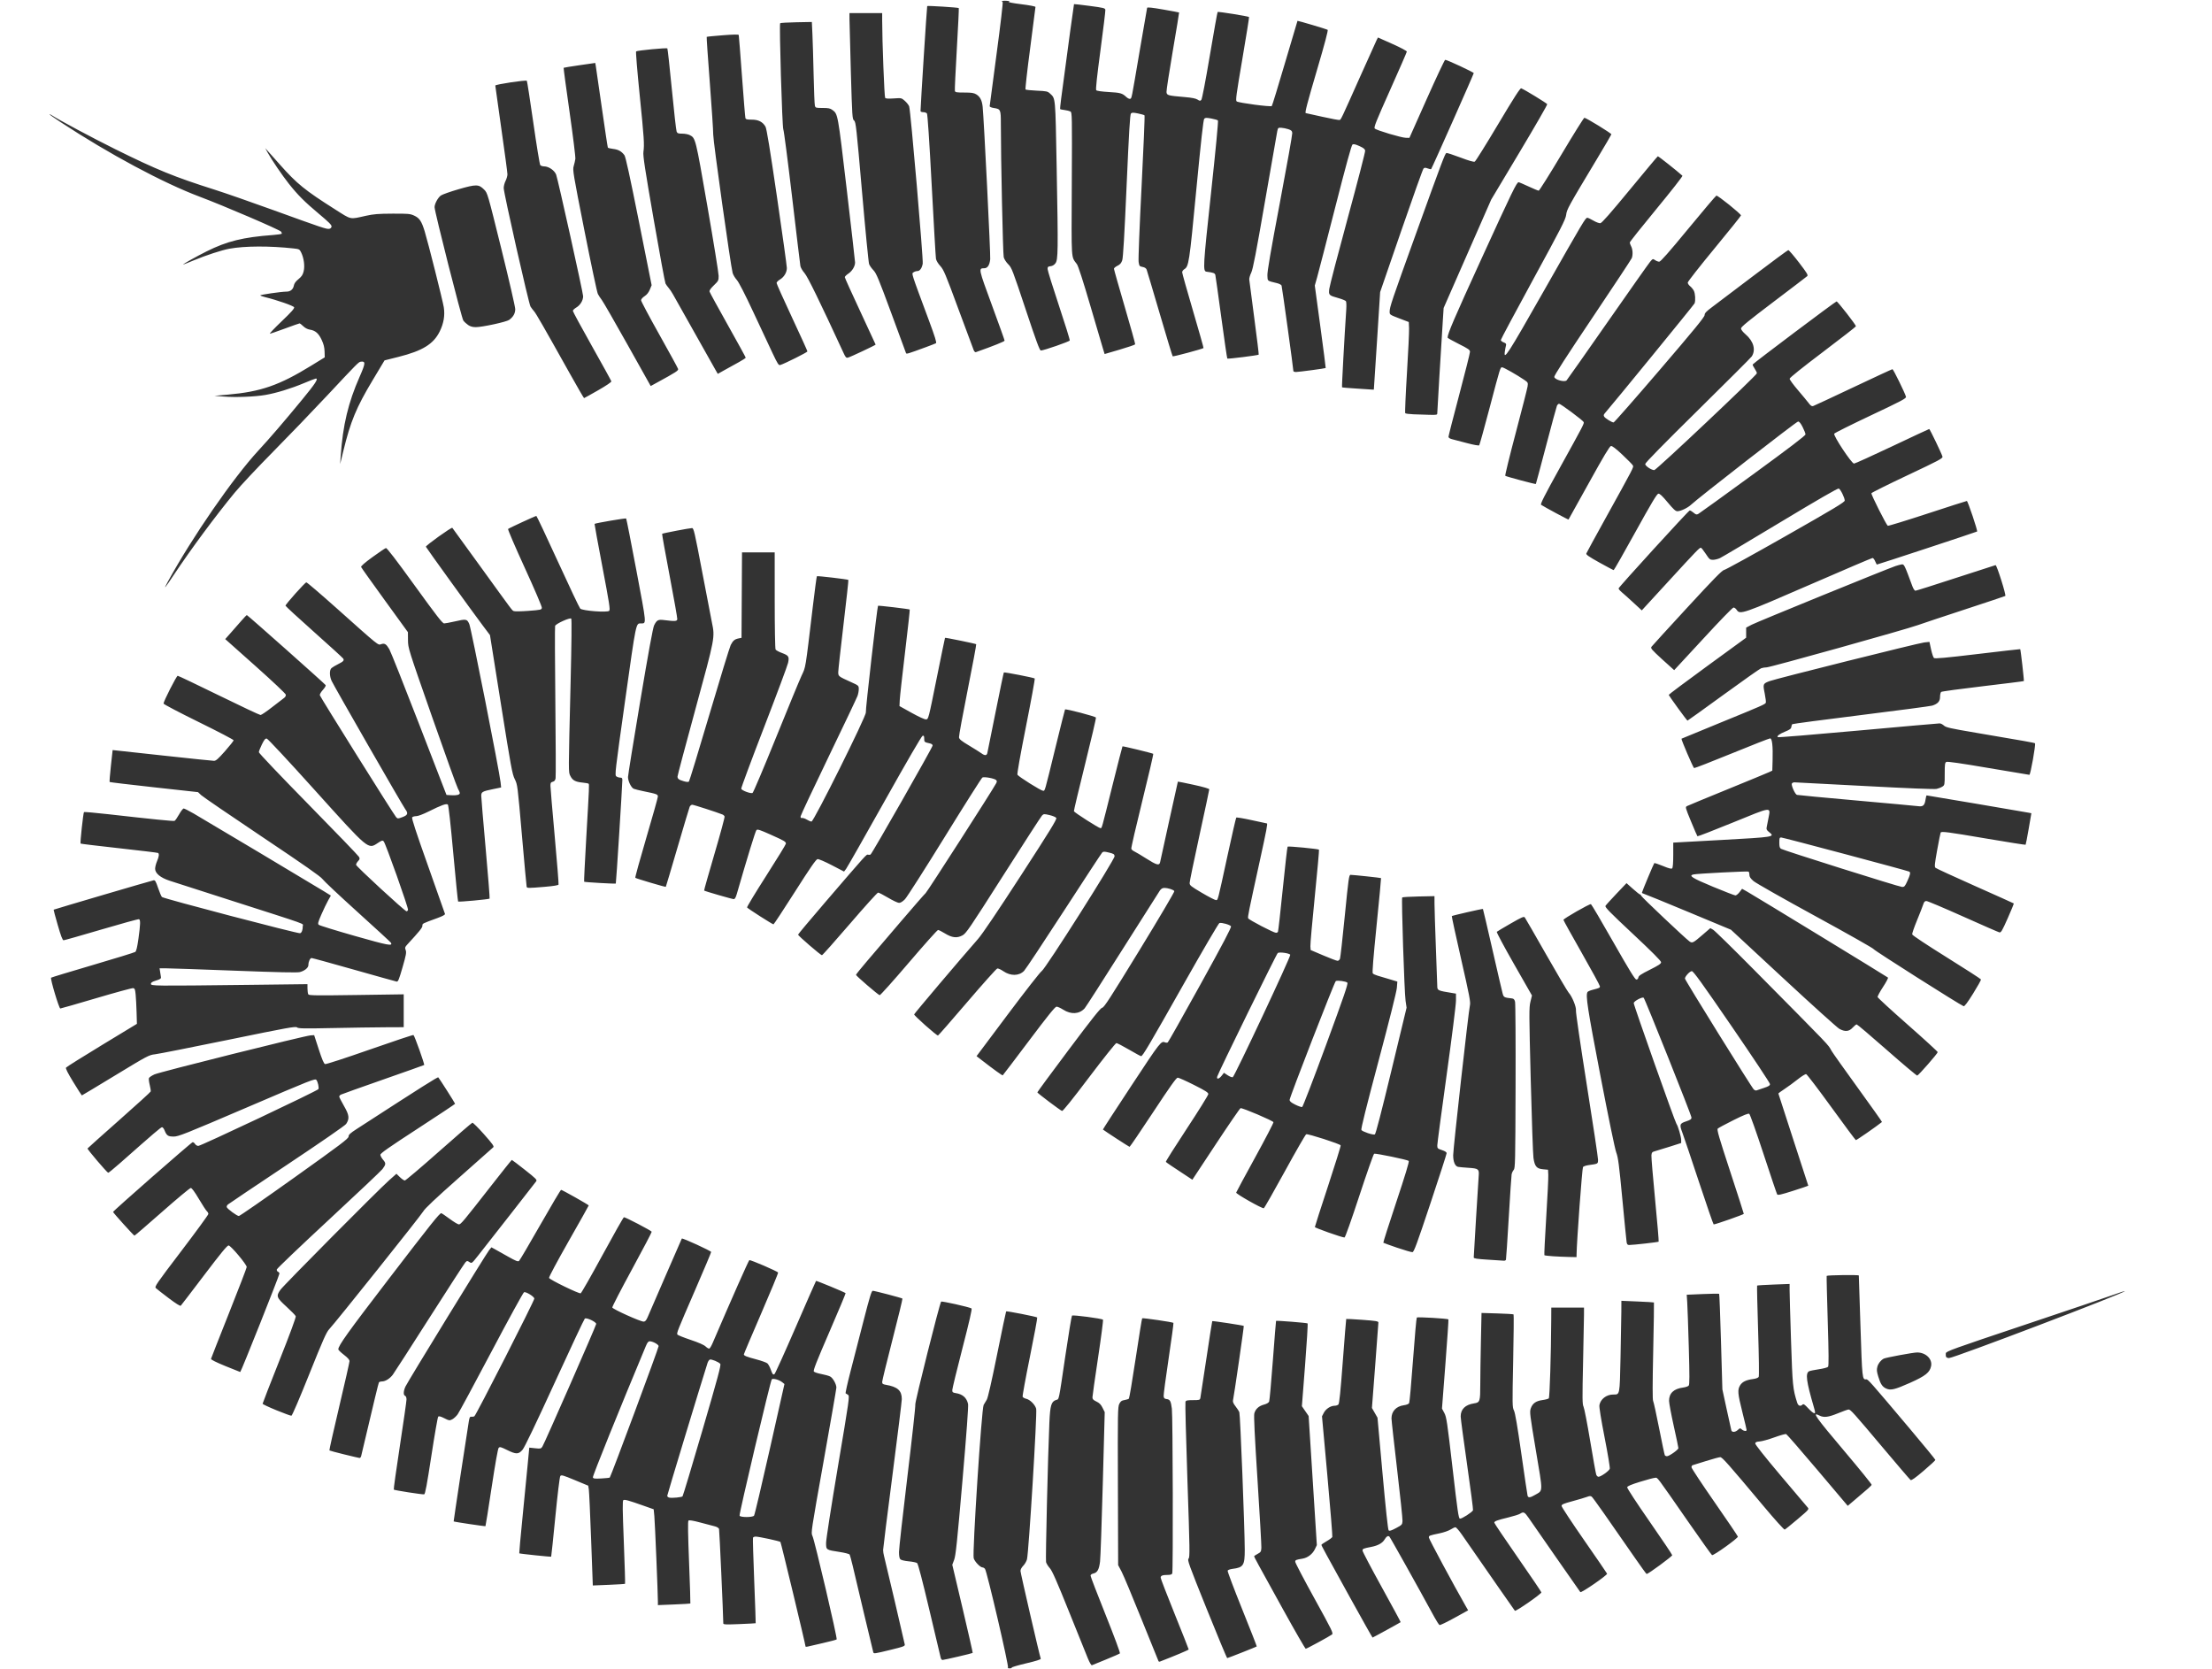
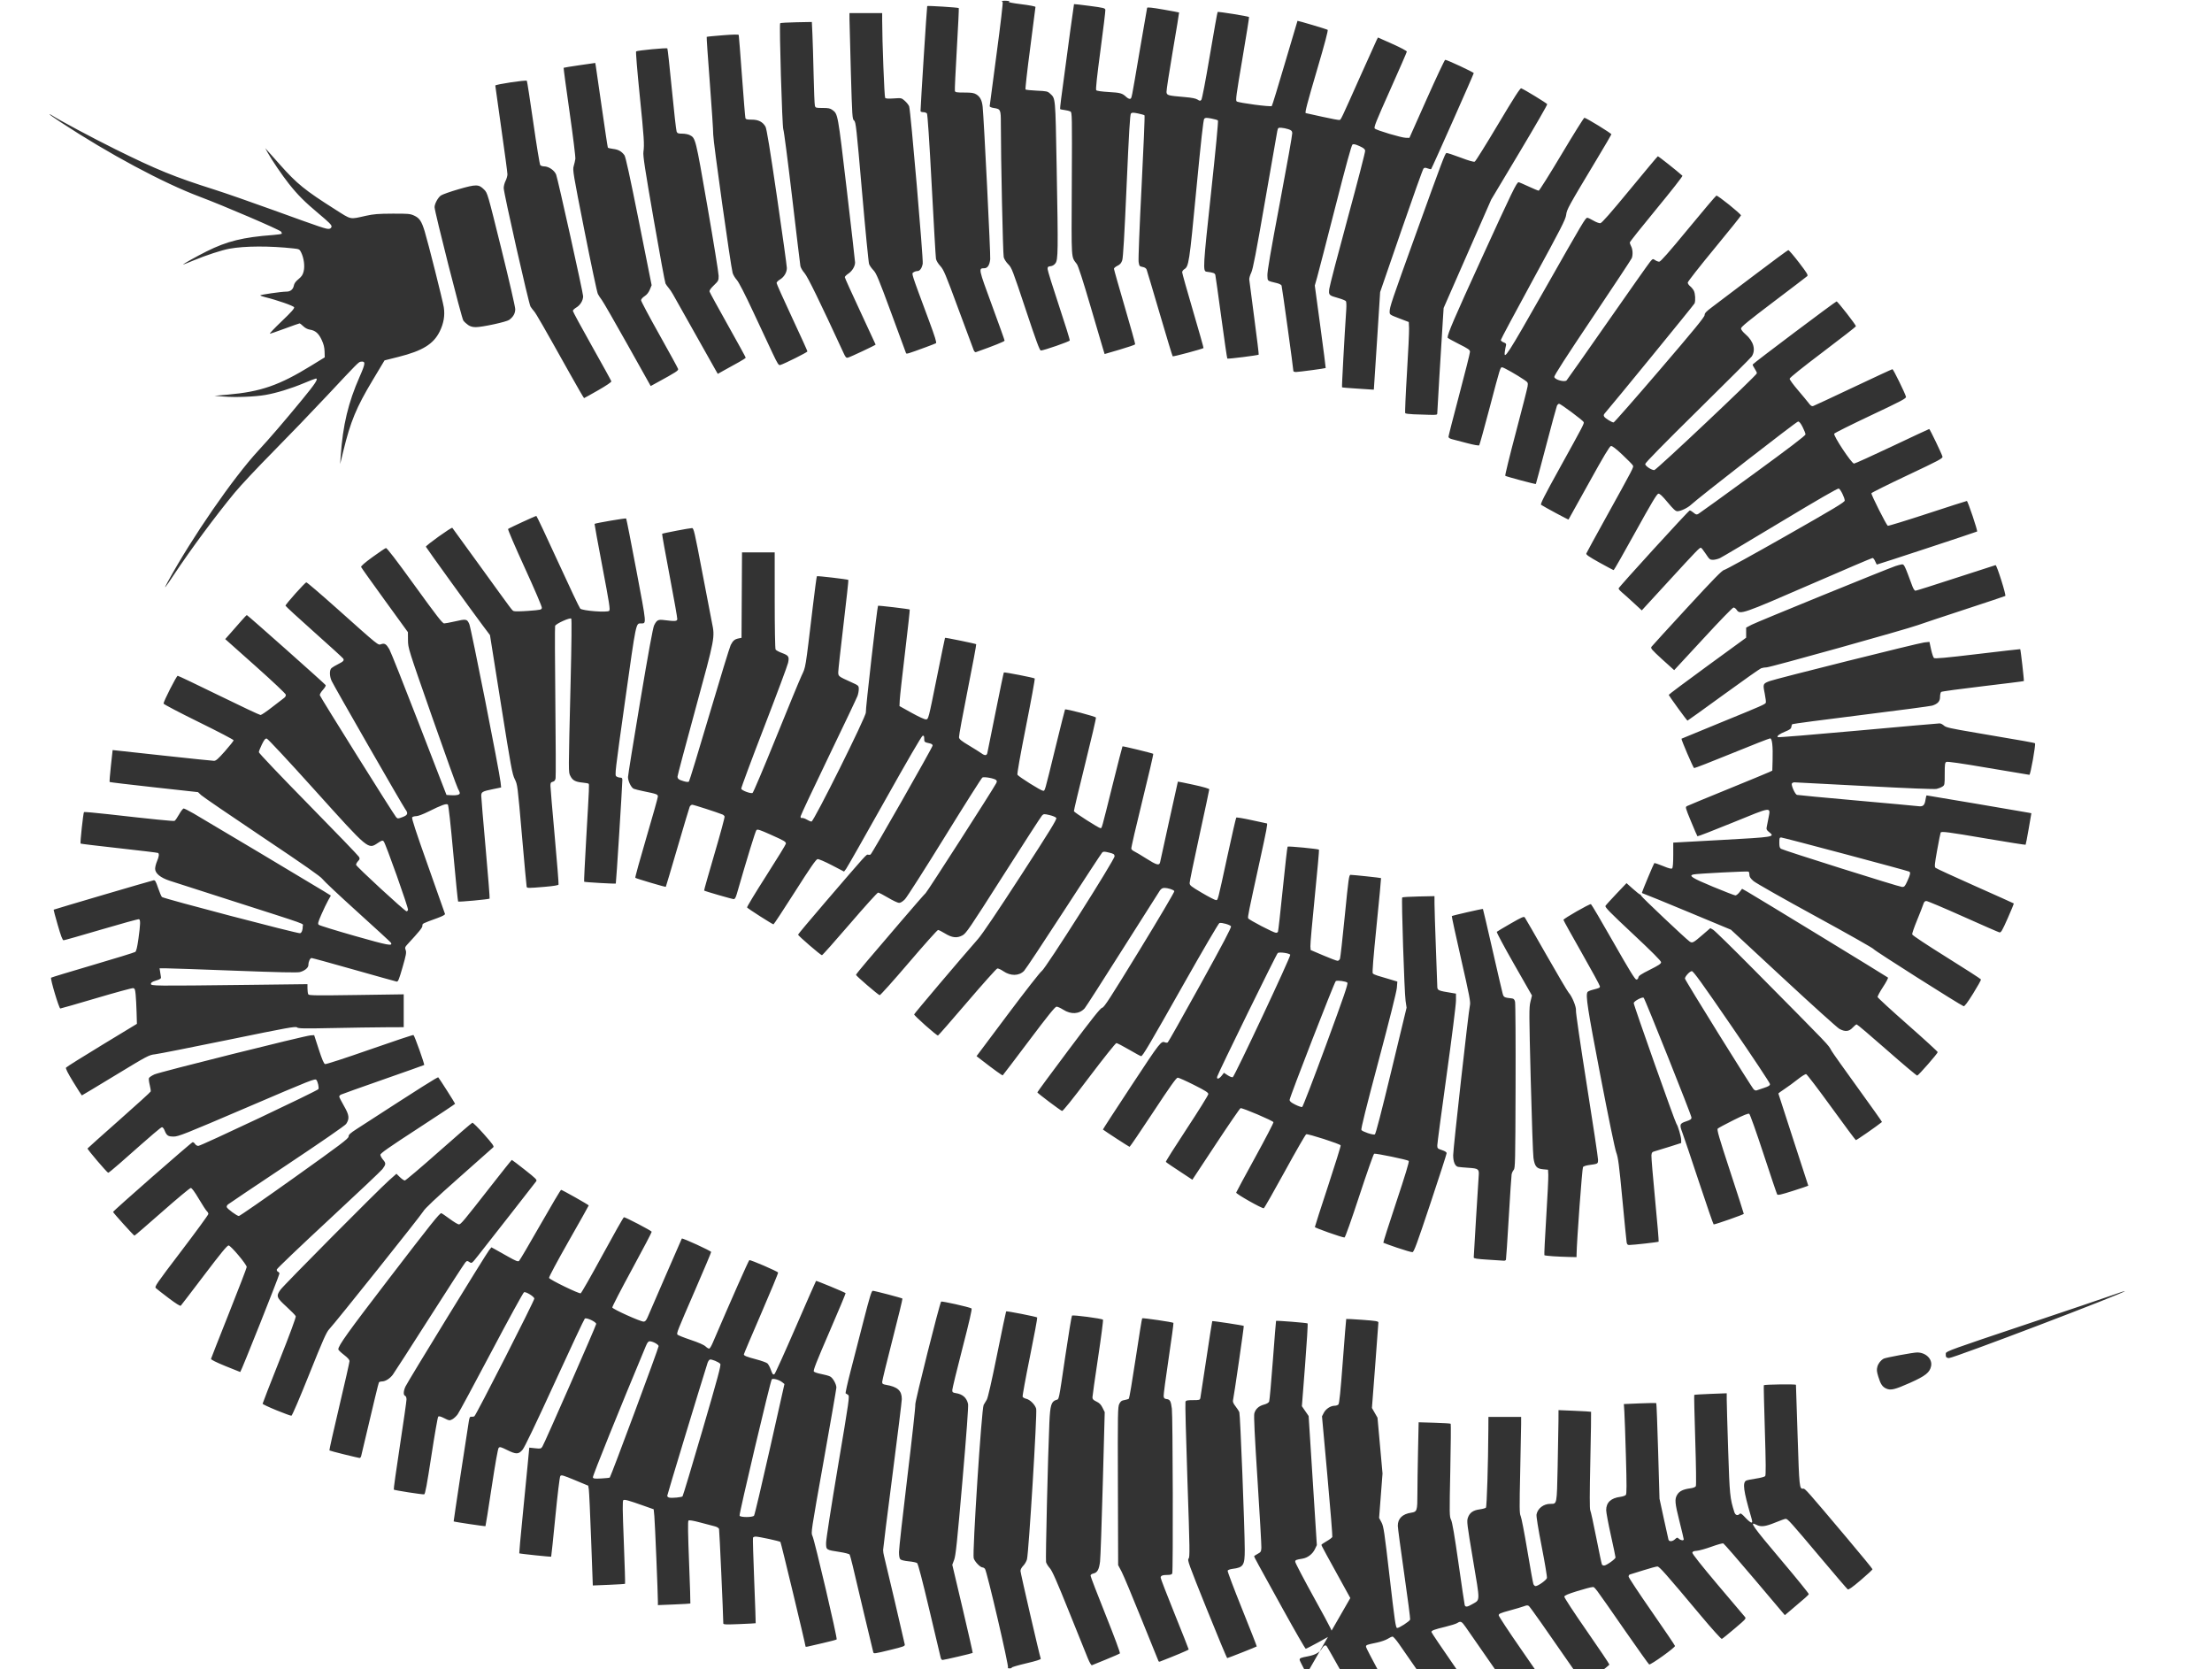
<svg xmlns="http://www.w3.org/2000/svg" xmlns:ns1="http://sodipodi.sourceforge.net/DTD/sodipodi-0.dtd" xmlns:ns2="http://www.inkscape.org/namespaces/inkscape" version="1.1" id="svg5471" width="1924.064" height="1451.787" viewBox="0 0 1924.064 1451.787" ns1:docname="Leddormer.svg" ns2:version="1.1 (c68e22c387, 2021-05-23)">
  <defs />
-   <path style="fill:#333333;stroke-width:0.813" d="m 876.776,1450.352 c 1.052,-0.692 -18.327,-83.919 -20.012,-85.951 -0.556,-0.67 -1.501,-1.217 -2.102,-1.217 -2.002,0 -6.807,-4.99 -7.704,-8.001 -1.297,-4.351 6.866,-130.211 8.646,-133.325 0.675,-1.18 1.907,-3.244 2.738,-4.585 0.961,-1.552 4.23,-15.892 8.987,-39.424 4.112,-20.342 7.641,-37.155 7.841,-37.361 0.451,-0.465 26.338,4.611 27.025,5.299 0.273,0.273 -2.57,15.621 -6.318,34.107 -3.748,18.486 -6.608,34.15 -6.355,34.809 0.253,0.659 1.588,1.446 2.967,1.749 3.434,0.754 7.813,5.09 8.818,8.729 0.977,3.537 -6.499,125.648 -8.022,131.026 -0.496,1.751 -1.966,4.249 -3.267,5.55 -1.383,1.383 -2.365,3.232 -2.365,4.452 0,1.782 16.603,73.66 17.637,76.355 0.243,0.634 -3.993,1.978 -12.657,4.016 -7.162,1.685 -12.837,3.363 -12.611,3.729 0.226,0.366 -0.616,0.66 -1.872,0.653 -1.258,-0.01 -1.876,-0.281 -1.375,-0.61 z m 69.478,-8.074 c -1.43,-3.488 -8.85,-21.888 -16.489,-40.889 -10.614,-26.403 -14.527,-35.261 -16.599,-37.575 -1.491,-1.665 -2.967,-4.043 -3.28,-5.284 -0.544,-2.156 1.631,-93.296 2.896,-121.341 0.673,-14.928 1.631,-18.191 5.763,-19.631 2.827,-0.985 2.043,2.723 8.212,-38.896 2.75,-18.554 5.312,-34.074 5.693,-34.49 0.728,-0.794 25.813,2.506 26.953,3.547 0.342,0.313 -1.578,15.174 -4.268,33.025 -2.69,17.851 -4.89,33.374 -4.89,34.494 0,1.599 0.744,2.39 3.455,3.674 2.591,1.227 3.926,2.583 5.339,5.422 l 1.884,3.785 -1.672,62.046 c -0.92,34.125 -1.998,64.695 -2.397,67.933 -0.848,6.893 -2.364,9.616 -5.769,10.364 -1.539,0.338 -2.47,1.052 -2.476,1.9 -0.008,0.747 5.898,16.104 13.118,34.126 7.502,18.726 12.818,33.061 12.406,33.452 -0.397,0.376 -5.843,2.767 -12.102,5.314 -6.259,2.547 -11.785,4.796 -12.279,4.998 -0.505,0.207 -2.038,-2.41 -3.499,-5.974 z m 61.463,2.44 c -0.215,-0.359 -6.852,-16.747 -14.749,-36.419 -7.897,-19.671 -15.71,-38.327 -17.363,-41.456 l -3.005,-5.69 -0.212,-68.688 c -0.198,-64.203 -0.118,-68.873 1.219,-71.528 1.153,-2.289 2.031,-2.936 4.521,-3.333 1.699,-0.271 3.42,-0.823 3.823,-1.227 0.404,-0.404 3.062,-16.182 5.908,-35.063 2.846,-18.881 5.388,-34.543 5.648,-34.803 0.51,-0.51 26.503,3.29 27.188,3.974 0.226,0.226 -1.655,14.174 -4.181,30.996 -2.526,16.822 -4.478,31.574 -4.338,32.783 0.196,1.699 0.747,2.255 2.429,2.45 3.125,0.361 3.842,1.634 4.717,8.377 0.844,6.5 1.16,141.166 0.336,143.312 -0.344,0.897 -1.552,1.286 -3.998,1.286 -4.476,0 -6.076,0.632 -6.076,2.4 0,0.777 5.487,15 12.193,31.606 6.706,16.606 12.191,30.471 12.189,30.811 0,0.474 -12.003,5.527 -25.22,10.619 -0.351,0.135 -0.815,-0.047 -1.03,-0.406 z m -189.442,-2.897 c -0.254,-1.011 -4.697,-19.757 -9.874,-41.66 -6.167,-26.093 -9.846,-40.151 -10.67,-40.775 -0.692,-0.524 -3.989,-1.209 -7.326,-1.522 -3.526,-0.331 -6.562,-1.062 -7.246,-1.747 -0.784,-0.784 -1.178,-2.922 -1.178,-6.387 0,-2.865 3.299,-32.47 7.331,-65.788 4.032,-33.318 7.115,-61.436 6.852,-62.484 -0.473,-1.886 21.143,-87.958 22.463,-89.441 0.567,-0.637 24.092,4.622 26.444,5.912 0.615,0.337 -1.921,11.44 -7.912,34.637 -4.849,18.777 -8.823,35.13 -8.83,36.339 -0.012,1.918 0.375,2.259 3.034,2.673 5.987,0.931 9.474,4.011 10.701,9.453 0.408,1.811 -1.347,25.75 -4.914,66.999 -4.59,53.091 -5.832,64.928 -7.186,68.503 l -1.636,4.322 9.021,38.2 c 4.962,21.01 8.891,38.329 8.731,38.487 -0.412,0.41 -24.884,6.117 -26.228,6.117 -0.614,0 -1.324,-0.827 -1.577,-1.837 z m 231.43,-42.394 c -15.7,-38.998 -17.042,-42.715 -15.855,-43.902 1.187,-1.187 1.103,-6.957 -0.984,-68.148 -1.254,-36.768 -2.028,-67.492 -1.72,-68.274 0.463,-1.175 1.601,-1.423 6.554,-1.423 5.553,0 6.024,-0.135 6.403,-1.829 0.225,-1.006 2.583,-16.403 5.239,-34.215 2.656,-17.812 4.955,-32.513 5.11,-32.667 0.345,-0.345 26.938,3.694 27.415,4.165 0.303,0.299 -8.451,60.788 -9.405,64.987 -0.239,1.053 0.563,2.837 2.194,4.877 1.414,1.77 2.929,4.132 3.366,5.25 0.775,1.98 4.664,100.861 4.7,119.492 0.026,13.687 -1.133,15.498 -10.678,16.679 -2.084,0.258 -3.978,0.961 -4.209,1.562 -0.231,0.601 5.43,15.619 12.579,33.372 7.149,17.754 12.884,32.391 12.744,32.529 -0.44,0.43 -25.038,10.15 -25.686,10.15 -0.339,0 -8.334,-19.173 -17.768,-42.606 z m -290.092,37.525 c -0.203,-0.559 -3.868,-15.831 -8.144,-33.937 -4.276,-18.107 -8.689,-36.77 -9.807,-41.474 -1.118,-4.704 -2.316,-9.012 -2.663,-9.573 -0.347,-0.561 -4.261,-1.573 -8.698,-2.249 -11.791,-1.796 -11.72,-1.748 -11.75,-7.854 -0.014,-2.886 4.455,-31.688 10.3,-66.379 9.837,-58.389 10.255,-61.332 8.851,-62.358 -0.81,-0.593 -1.767,-1.182 -2.126,-1.31 -0.359,-0.128 1.523,-8.646 4.183,-18.928 2.659,-10.283 7.814,-30.31 11.455,-44.505 5.23,-20.389 6.893,-25.808 7.923,-25.806 1.624,0 25.26,6.207 25.833,6.78 0.23,0.23 -3.64,16.194 -8.601,35.474 -4.961,19.281 -9.02,35.933 -9.02,37.006 0,1.619 0.517,2.039 3.048,2.47 10.399,1.775 14.022,5.014 14.022,12.537 0,1.835 -3.658,31.565 -8.129,66.067 -4.471,34.502 -8.129,63.8 -8.129,65.107 0,1.307 0.369,3.699 0.821,5.316 0.962,3.443 17.625,74.536 18.016,76.865 0.236,1.405 -1.128,1.918 -12.334,4.639 -14.273,3.465 -14.547,3.503 -15.052,2.113 z m 356.807,-36.579 c -22.794,-41.234 -25.548,-46.289 -25.546,-46.881 0,-0.258 1.373,-1.2 3.048,-2.094 2.756,-1.471 3.066,-1.974 3.256,-5.284 0.115,-2.012 -1.389,-28.516 -3.343,-58.898 -2.498,-38.842 -3.325,-56.066 -2.785,-58.021 1.061,-3.843 3.917,-6.435 8.417,-7.638 2.422,-0.648 4.055,-1.614 4.481,-2.651 0.368,-0.897 1.823,-16.995 3.232,-35.772 1.41,-18.777 2.657,-34.243 2.772,-34.369 0.394,-0.433 26.847,1.685 27.436,2.196 0.324,0.281 -0.661,16.597 -2.188,36.258 l -2.778,35.746 2.936,4.271 2.935,4.271 3.568,56.137 3.568,56.137 -1.771,3.659 c -1.984,4.098 -6.206,7.33 -10.529,8.059 -6.054,1.021 -6.49,1.21 -6.49,2.805 0,0.875 7.519,15.215 16.709,31.867 15.389,27.884 16.596,30.36 15.268,31.33 -2.466,1.804 -21.993,12.404 -22.849,12.404 -0.446,0 -9.152,-15.089 -19.347,-33.531 z m -415.726,31.567 c 0,-1.636 -21.332,-90.407 -21.85,-90.928 -0.755,-0.758 -18.795,-4.652 -21.554,-4.652 -1.068,0 -2.112,0.457 -2.32,1.016 -0.208,0.559 0.277,17.471 1.078,37.582 0.801,20.111 1.375,36.646 1.277,36.745 -0.099,0.099 -6.476,0.435 -14.171,0.748 -11.733,0.476 -13.993,0.384 -13.998,-0.572 -0.04,-7.264 -3.369,-81.13 -3.704,-82.186 -0.25,-0.788 -1.793,-1.771 -3.451,-2.199 -1.65,-0.426 -7.342,-1.925 -12.65,-3.333 -6.759,-1.792 -9.907,-2.303 -10.507,-1.703 -0.6,0.6 -0.439,11.489 0.536,36.342 0.766,19.517 1.273,35.604 1.128,35.749 -0.145,0.145 -6.56,0.519 -14.255,0.832 l -13.992,0.568 0.009,-2.766 c 0.021,-6.726 -2.565,-69.201 -3.087,-74.594 l -0.58,-5.986 -8.942,-3.166 c -12.961,-4.589 -16.296,-5.508 -17.436,-4.803 -0.811,0.501 -0.73,7.885 0.4,36.52 0.779,19.741 1.259,36.049 1.067,36.24 -0.192,0.192 -6.578,0.602 -14.192,0.911 l -13.843,0.562 -1.474,-40.152 c -0.811,-22.084 -1.71,-41.612 -1.999,-43.396 l -0.524,-3.244 -11.658,-4.843 c -10.471,-4.35 -11.757,-4.708 -12.626,-3.52 -0.561,0.767 -2.382,15.742 -4.333,35.615 -1.851,18.86 -3.476,34.379 -3.611,34.486 -0.375,0.296 -27.48,-2.541 -27.76,-2.906 -0.135,-0.176 1.101,-13.854 2.746,-30.396 1.645,-16.542 3.662,-37.153 4.483,-45.802 l 1.491,-15.726 5.072,0.543 c 4.713,0.505 5.159,0.409 6.292,-1.344 1.881,-2.911 46.854,-105.395 46.854,-106.771 0,-1.788 -8.532,-5.8 -9.905,-4.658 -0.588,0.489 -12.409,25.643 -26.268,55.897 -16.482,35.98 -26.135,56.107 -27.904,58.187 -3.47,4.078 -5.563,4.103 -13.536,0.158 -5.329,-2.637 -6.249,-2.87 -7.217,-1.829 -0.69,0.742 -3.017,13.793 -6.152,34.505 -2.773,18.322 -5.175,33.446 -5.338,33.609 -0.293,0.292 -27.377,-3.754 -27.675,-4.135 -0.131,-0.167 11.002,-73.604 13.154,-86.767 0.618,-3.779 0.98,-4.44 2.34,-4.271 0.885,0.11 2.025,-0.073 2.533,-0.406 1.552,-1.019 52.451,-100.931 52.167,-102.403 -0.352,-1.828 -7.344,-6.101 -8.966,-5.479 -0.7,0.269 -13.476,23.578 -28.389,51.798 -14.914,28.22 -28.115,52.691 -29.336,54.38 -1.221,1.689 -3.342,3.651 -4.714,4.361 -2.384,1.233 -2.69,1.191 -6.921,-0.951 -3.142,-1.591 -4.678,-1.989 -5.295,-1.372 -0.478,0.478 -3.16,15.825 -5.96,34.105 -3.853,25.158 -5.372,33.289 -6.248,33.458 -1.472,0.283 -25.839,-3.498 -26.444,-4.104 -0.249,-0.248 2.142,-17.401 5.313,-38.116 3.171,-20.715 5.761,-38.864 5.757,-40.332 -0.005,-1.615 -0.489,-2.852 -1.227,-3.135 -1.638,-0.629 -1.51,-4.046 0.301,-8.032 1.892,-4.164 70.14,-115.4 72.806,-118.663 l 1.992,-2.439 3.094,1.69 c 1.702,0.93 6.843,3.81 11.424,6.401 6.689,3.784 8.558,4.521 9.493,3.745 0.64,-0.531 8.963,-14.658 18.495,-31.392 9.532,-16.735 17.672,-30.428 18.089,-30.431 0.945,-0.01 24.035,13.023 24.035,13.562 0,0.216 -7.869,14.22 -17.486,31.12 -9.942,17.47 -17.29,31.238 -17.032,31.912 0.601,1.567 26.045,13.936 27.51,13.374 0.626,-0.24 9.129,-15.14 18.897,-33.111 9.768,-17.971 18.182,-32.837 18.699,-33.035 0.887,-0.34 23.459,11.421 24.19,12.604 0.188,0.305 -7.503,14.969 -17.092,32.587 -9.589,17.618 -17.325,32.599 -17.192,33.291 0.272,1.41 24.313,12.263 27.224,12.289 1.36,0.012 2.204,-0.913 3.509,-3.845 0.945,-2.124 7.961,-18.31 15.591,-35.97 7.63,-17.66 13.997,-32.251 14.15,-32.426 0.577,-0.661 25.518,10.76 25.518,11.685 0,0.533 -6.257,15.386 -13.904,33.006 -15.691,36.153 -16.237,37.526 -15.431,38.829 0.32,0.518 5.474,2.583 11.454,4.588 7.101,2.382 11.642,4.384 13.092,5.774 1.221,1.17 2.654,1.983 3.183,1.806 0.53,-0.176 1.82,-2.32 2.868,-4.763 16.203,-37.783 31.33,-71.936 31.955,-72.145 1.14,-0.38 24.611,9.744 25.012,10.789 0.185,0.482 -6.44,16.518 -14.721,35.637 -8.281,19.119 -15.057,35.098 -15.057,35.509 0,1.186 2.279,2.102 10.938,4.399 4.451,1.181 8.736,2.729 9.522,3.44 0.786,0.712 2.052,2.986 2.812,5.055 1.692,4.603 2.071,5.084 3.369,4.282 0.562,-0.347 8.834,-18.636 18.383,-40.642 9.549,-22.006 17.538,-40.188 17.755,-40.404 0.35,-0.35 24.874,9.803 25.718,10.647 0.187,0.187 -6.159,15.346 -14.1,33.688 -11.371,26.261 -14.24,33.589 -13.501,34.48 0.516,0.622 3.395,1.585 6.398,2.14 3.003,0.555 6.494,1.533 7.759,2.173 2.33,1.179 5.354,6.526 5.425,9.591 0.021,0.894 -4.973,29.69 -11.096,63.99 -10.953,61.354 -11.111,62.408 -9.751,65.03 1.834,3.534 21.92,89.319 21.087,90.059 -0.356,0.316 -5.769,1.746 -12.028,3.177 -6.259,1.431 -12.203,2.802 -13.209,3.047 -1.006,0.245 -1.829,0.213 -1.829,-0.07 z m -44.794,-113.766 c 0.509,-0.614 6.668,-26.628 13.686,-57.809 l 12.76,-56.694 -1.879,-1.521 c -2.644,-2.141 -8.043,-3.671 -9.127,-2.587 -1.155,1.155 -28.578,117.175 -28.032,118.597 0.603,1.571 11.289,1.582 12.591,0.014 z m -62.214,-16.785 c 0.383,-0.355 8.154,-26.159 17.268,-57.342 13.479,-46.117 16.384,-56.921 15.572,-57.9 -1.405,-1.693 -7.704,-4.269 -9.115,-3.728 -0.647,0.248 -1.543,1.608 -1.992,3.021 -6.27,19.746 -35.029,114.512 -35.029,115.427 0,0.681 0.823,1.404 1.829,1.606 2.453,0.493 10.594,-0.277 11.468,-1.085 z m -63.294,-16.37 c 1.066,-1.066 42.741,-113.169 42.512,-114.356 -0.292,-1.516 -5.039,-4.095 -7.648,-4.154 -1.321,-0.03 -2.135,0.951 -3.505,4.229 -22.892,54.764 -46.438,113.121 -46.049,114.133 0.416,1.084 1.615,1.235 7.382,0.932 3.787,-0.199 7.075,-0.552 7.308,-0.784 z m 644.156,104.787 c -21.879,-39.588 -25.099,-45.518 -25.129,-46.274 -0.011,-0.302 2.018,-1.717 4.511,-3.143 2.493,-1.426 4.728,-3.101 4.966,-3.722 0.238,-0.621 -1.685,-24.479 -4.273,-53.019 l -4.706,-51.89 1.61,-3.103 c 1.758,-3.387 5.928,-6.097 9.383,-6.097 1.204,0 2.681,-0.491 3.281,-1.091 0.79,-0.79 1.847,-11.17 3.83,-37.595 1.507,-20.077 2.841,-36.627 2.966,-36.778 0.125,-0.15 6.475,0.185 14.111,0.746 11.705,0.859 13.882,1.221 13.87,2.305 -0.01,0.708 -1.276,17.724 -2.818,37.815 l -2.804,36.528 2.422,4.233 2.422,4.233 4.37,48.524 c 2.743,30.449 4.725,48.876 5.322,49.467 0.723,0.717 2.257,0.25 6.389,-1.944 5.182,-2.751 5.449,-3.038 5.673,-6.096 0.13,-1.765 -1.974,-21.94 -4.674,-44.833 -2.7,-22.893 -4.91,-42.938 -4.91,-44.545 0,-6.107 4.074,-10.483 10.596,-11.38 2.52,-0.346 4.33,-1.069 4.766,-1.903 0.387,-0.739 1.899,-17.622 3.361,-37.517 1.461,-19.895 2.944,-36.496 3.294,-36.892 0.59,-0.666 26.712,0.873 27.503,1.621 0.188,0.177 -0.997,17.704 -2.632,38.948 l -2.974,38.625 2.052,3.845 c 1.871,3.506 2.498,7.708 7.121,47.732 4.397,38.061 5.252,43.922 6.441,44.151 1.515,0.292 10.755,-5.649 11.388,-7.322 0.22,-0.58 -2.1,-18.43 -5.155,-39.666 -3.055,-21.236 -5.565,-40.075 -5.578,-41.863 -0.046,-6.296 3.993,-10.258 11.623,-11.403 5.133,-0.77 5.417,-1.633 5.419,-16.491 7e-4,-6.565 0.244,-23.234 0.54,-37.041 l 0.538,-25.104 13.701,0.396 c 7.536,0.217 13.917,0.611 14.18,0.875 0.264,0.263 0.106,18.503 -0.349,40.532 -0.791,38.227 -0.76,40.187 0.67,42.99 1.043,2.045 3.008,13.535 6.468,37.826 2.733,19.189 5.16,35.53 5.393,36.312 0.58,1.948 2.249,1.786 6.349,-0.617 7.283,-4.268 7.208,-0.945 0.876,-38.708 -5.294,-31.576 -5.531,-33.542 -4.424,-36.675 1.527,-4.321 4.499,-6.42 10.182,-7.192 2.538,-0.344 5.002,-1.014 5.476,-1.487 0.795,-0.795 1.955,-38.095 2.118,-68.141 l 0.058,-10.771 h 14.225 14.225 l -0.013,6.3 c -0.01,3.465 -0.372,22.322 -0.812,41.906 -0.693,30.884 -0.64,35.914 0.401,37.926 0.66,1.276 3.266,14.7 5.79,29.83 2.525,15.13 4.902,28.333 5.282,29.339 0.38,1.006 1.253,1.829 1.94,1.829 2.099,0 9.353,-5.174 9.842,-7.021 0.253,-0.955 -1.784,-13.209 -4.526,-27.231 -3.097,-15.834 -4.807,-26.464 -4.514,-28.054 0.97,-5.268 6.134,-9.227 12.034,-9.227 5.841,0 5.602,1.214 6.337,-32.175 0.363,-16.506 0.682,-34.359 0.707,-39.674 l 0.046,-9.664 14.022,0.591 c 7.712,0.325 14.143,0.71 14.291,0.856 0.148,0.145 -0.138,19.137 -0.635,42.204 -0.633,29.386 -0.647,42.418 -0.047,43.539 0.471,0.879 2.831,11.656 5.246,23.948 2.414,12.292 4.623,22.726 4.907,23.187 0.284,0.46 1.133,0.837 1.885,0.837 1.923,0 9.917,-5.652 9.917,-7.012 0,-0.618 -1.829,-9.351 -4.064,-19.406 -2.235,-10.055 -4.063,-19.838 -4.061,-21.741 0.01,-6.67 4.108,-10.525 12.327,-11.584 2.087,-0.269 4.237,-1.022 4.778,-1.674 0.767,-0.924 0.781,-8.293 0.063,-33.491 -0.506,-17.768 -1.117,-35.281 -1.358,-38.918 l -0.438,-6.612 13.894,-0.596 c 7.642,-0.328 14.082,-0.408 14.311,-0.179 0.229,0.229 0.955,19.018 1.612,41.754 l 1.196,41.338 3.691,17.07 c 2.03,9.389 3.871,17.71 4.092,18.493 0.551,1.956 3.459,1.785 5.717,-0.337 1.755,-1.649 1.966,-1.675 3.368,-0.406 1.665,1.507 4.212,1.814 4.212,0.507 0,-0.465 -1.646,-7.4 -3.658,-15.412 -4.095,-16.308 -4.373,-19.545 -2.011,-23.419 1.876,-3.078 5.187,-4.696 11.252,-5.5 2.65,-0.351 4.497,-1.06 4.944,-1.895 0.416,-0.777 0.199,-17.545 -0.519,-40.181 -0.678,-21.366 -1.07,-39.009 -0.871,-39.209 0.199,-0.199 6.638,-0.599 14.309,-0.888 l 13.946,-0.527 v 5.615 c 0,3.088 0.561,22.791 1.245,43.785 1.274,39.096 1.553,41.905 5.356,53.887 0.882,2.778 2.824,3.457 4.655,1.626 0.813,-0.813 1.805,-0.163 4.96,3.252 2.169,2.347 4.503,4.268 5.186,4.268 1.078,0 1.03,-0.724 -0.361,-5.487 -6.491,-22.228 -7.423,-29.274 -4.103,-31.004 0.742,-0.387 4.555,-1.173 8.472,-1.748 3.918,-0.575 7.534,-1.54 8.037,-2.146 0.677,-0.816 0.604,-11.139 -0.284,-39.901 -0.659,-21.34 -1.068,-38.96 -0.909,-39.155 0.575,-0.705 27.897,-1.056 27.949,-0.359 0.029,0.392 0.678,20.329 1.442,44.304 1.445,45.364 1.56,46.439 4.938,46.005 1.522,-0.196 3.16,1.657 38.113,43.114 12.16,14.423 22.109,26.564 22.109,26.981 0,0.417 -4.614,4.683 -10.253,9.481 -7.407,6.302 -10.553,8.515 -11.334,7.972 -0.595,-0.413 -11.39,-13.005 -23.989,-27.982 -25.539,-30.359 -28.205,-33.328 -29.928,-33.328 -0.661,0 -4.77,1.463 -9.132,3.252 -8.557,3.509 -12.404,3.975 -16.277,1.972 -6.761,-3.496 -3.602,0.997 22.021,31.327 13.017,15.409 23.565,28.423 23.439,28.921 -0.209,0.827 -2.752,3.093 -16.202,14.438 l -4.593,3.874 -26.207,-30.988 c -14.414,-17.044 -26.718,-31.184 -27.343,-31.424 -0.625,-0.24 -5.237,1.051 -10.25,2.869 -5.012,1.818 -10.756,3.417 -12.764,3.554 -2.694,0.183 -3.721,0.618 -3.918,1.657 -0.168,0.888 7.91,11.104 21.854,27.638 12.167,14.426 22.812,26.998 23.657,27.937 1.532,1.703 1.511,1.728 -8.666,10.395 -5.611,4.779 -10.653,8.834 -11.204,9.013 -0.551,0.179 -8.684,-8.841 -18.072,-20.043 -31.446,-37.521 -36.236,-42.934 -37.989,-42.934 -0.91,0 -6.451,1.505 -12.315,3.345 -5.864,1.84 -11.119,3.474 -11.678,3.632 -0.559,0.158 -1.016,0.967 -1.016,1.797 0,0.831 9.013,14.468 20.028,30.305 11.015,15.837 20.163,29.343 20.327,30.014 0.315,1.281 -21.055,16.607 -22.463,16.11 -0.405,-0.143 -9.634,-13.062 -20.509,-28.71 -29,-41.725 -26.661,-38.621 -29.042,-38.547 -1.141,0.036 -7.009,1.593 -13.039,3.461 -7.96,2.466 -11.037,3.777 -11.231,4.783 -0.152,0.79 8.2,13.556 19.407,29.663 10.821,15.552 19.715,28.784 19.766,29.403 0.079,0.97 -20.841,16.351 -22.24,16.351 -0.281,0 -4.868,-6.31 -10.195,-14.022 -23.076,-33.411 -36.406,-52.294 -37.555,-53.199 -0.964,-0.759 -1.881,-0.724 -4.188,0.161 -1.625,0.623 -7.252,2.295 -12.505,3.715 -8.011,2.166 -9.551,2.836 -9.551,4.155 0,0.865 8.823,14.262 19.608,29.772 10.784,15.51 19.771,28.619 19.97,29.131 0.464,1.192 -22.436,16.969 -23.266,16.029 -0.342,-0.387 -9.891,-14.055 -21.221,-30.373 -11.33,-16.318 -22.063,-31.773 -23.851,-34.344 -3.452,-4.962 -4.348,-5.388 -7.285,-3.463 -1.016,0.666 -5.667,2.135 -10.336,3.265 -9.761,2.363 -12.146,3.253 -12.146,4.534 0,0.504 9.194,14.137 20.431,30.297 11.237,16.159 20.474,29.799 20.525,30.311 0.128,1.272 -22.304,16.849 -23.047,16.003 -0.483,-0.55 -21.422,-30.629 -46.164,-66.315 -2.402,-3.465 -4.9,-6.3 -5.551,-6.3 -0.651,0 -2.547,0.876 -4.214,1.948 -1.667,1.071 -5.957,2.56 -9.534,3.308 -9.142,1.912 -9.348,1.994 -9.348,3.7 0,1.2 21.617,41.401 32.198,59.88 l 1.947,3.4 -11.942,6.586 c -6.568,3.622 -12.372,6.421 -12.897,6.219 -0.526,-0.202 -2.517,-3.232 -4.426,-6.734 -15.252,-27.991 -38.667,-69.871 -39.306,-70.306 -1.231,-0.837 -2.526,-0.024 -4.036,2.532 -1.901,3.218 -5.728,5.379 -11.53,6.511 -7.215,1.407 -7.722,1.622 -7.722,3.277 0,0.834 7.515,15.12 16.699,31.747 9.185,16.628 16.592,30.332 16.461,30.454 -0.487,0.455 -24.099,13.396 -24.441,13.396 -0.195,0 -8.896,-15.455 -19.336,-34.344 z M 299.32,1264.857 c -6.829,-1.678 -12.589,-3.224 -12.801,-3.436 -0.212,-0.212 3.635,-17.365 8.549,-38.118 4.914,-20.753 8.937,-38.534 8.94,-39.514 0.004,-1.222 -1.526,-2.96 -4.871,-5.534 -2.682,-2.064 -4.874,-4.189 -4.869,-4.721 0.027,-3.293 8.091,-14.553 43.485,-60.715 37.304,-48.654 44.538,-57.714 46.084,-57.714 0.354,0 3.603,2.195 7.221,4.877 3.618,2.683 7.254,4.877 8.081,4.877 1.704,0 3.759,-2.461 28.347,-33.937 9.517,-12.183 17.489,-22.151 17.717,-22.151 0.228,0 5.319,3.865 11.314,8.59 9.689,7.635 10.787,8.748 9.877,10.007 -1.223,1.694 -42.423,54.377 -50.431,64.489 -5.598,7.069 -5.614,7.08 -7.62,5.765 -1.88,-1.232 -2.109,-1.217 -3.521,0.233 -0.831,0.853 -14.921,22.584 -31.311,48.291 -16.391,25.707 -30.727,47.96 -31.859,49.451 -2.567,3.381 -6.476,5.817 -9.341,5.821 -1.203,0 -2.424,0.385 -2.712,0.852 -0.429,0.694 -4.027,15.613 -15.428,63.977 -0.237,1.006 -0.881,1.791 -1.432,1.744 -0.55,-0.047 -6.588,-1.458 -13.416,-3.135 z m -58.914,-38.386 c -6.594,-2.696 -11.99,-5.246 -11.99,-5.665 0,-0.42 6.606,-17.398 14.681,-37.729 9.114,-22.949 14.482,-37.498 14.158,-38.37 -0.288,-0.772 -3.93,-4.513 -8.093,-8.314 -8.697,-7.937 -9.133,-9.172 -5.2,-14.713 2.876,-4.051 84.672,-86.447 94.487,-95.18 l 6.391,-5.686 2.991,2.921 c 1.645,1.607 3.576,2.921 4.29,2.921 0.714,0 13.99,-11.248 29.503,-24.996 15.512,-13.748 28.671,-25.104 29.242,-25.237 0.571,-0.133 5.144,4.394 10.162,10.06 7.454,8.415 8.925,10.483 8.037,11.296 -0.598,0.547 -14.107,12.525 -30.02,26.617 -20.421,18.085 -29.518,26.669 -30.926,29.183 -2,3.571 -76.46,96.831 -81.833,102.495 -2.348,2.475 -5.448,9.473 -17.282,39.018 -8.413,21.003 -14.876,36.06 -15.514,36.142 -0.601,0.077 -6.489,-2.066 -13.083,-4.762 z m 1400.274,-18.858 c -3.348,-1.513 -4.899,-3.848 -6.893,-10.374 -1.353,-4.427 -1.496,-5.979 -0.793,-8.588 0.774,-2.873 2.871,-5.558 5.498,-7.038 1.64,-0.924 25.674,-5.376 29.059,-5.382 7.504,-0.015 13.351,5.604 12.203,11.726 -1.051,5.603 -4.905,8.689 -18.305,14.659 -13.298,5.924 -16.835,6.776 -20.768,4.998 z M 195.902,1187.989 c -8.188,-3.352 -12.513,-5.532 -12.353,-6.226 0.135,-0.588 7.177,-18.492 15.648,-39.787 8.471,-21.295 15.401,-39.318 15.401,-40.05 0,-2.233 -13.908,-18.776 -15.785,-18.776 -1.211,0 -6.843,6.851 -21.208,25.797 -10.758,14.188 -19.917,26.154 -20.353,26.591 -0.516,0.516 -4.201,-1.78 -10.538,-6.565 -5.359,-4.047 -10.369,-7.966 -11.132,-8.708 -1.302,-1.266 0.061,-3.253 22.113,-32.238 12.925,-16.989 23.517,-31.484 23.538,-32.212 0.021,-0.728 -0.541,-1.804 -1.249,-2.391 -0.708,-0.587 -3.843,-5.388 -6.967,-10.667 -3.714,-6.276 -6.159,-9.599 -7.064,-9.599 -0.761,0 -11.964,9.328 -24.895,20.728 -12.931,11.4 -23.773,20.728 -24.093,20.728 -0.638,0 -18.606,-19.894 -18.606,-20.601 0,-0.897 68.236,-60.686 69.26,-60.686 0.588,0 1.526,0.732 2.084,1.626 0.558,0.894 1.808,1.626 2.777,1.626 2.307,0 103.983,-48.055 104.496,-49.388 0.578,-1.501 -0.447,-6.183 -1.741,-7.953 -1.068,-1.46 -4.01,-0.298 -60.37,23.838 -54.06,23.152 -59.643,25.374 -63.771,25.374 -4.956,0 -6.143,-0.815 -7.992,-5.487 -0.575,-1.453 -1.546,-2.642 -2.157,-2.642 -1.011,0 -6.631,4.803 -36.489,31.185 -5.365,4.74 -10.019,8.533 -10.343,8.429 -1.263,-0.407 -18.366,-20.5 -17.981,-21.123 0.225,-0.364 12.601,-11.433 27.502,-24.598 14.901,-13.164 27.246,-24.395 27.433,-24.957 0.187,-0.562 -0.188,-3.121 -0.834,-5.687 -0.646,-2.566 -0.954,-5.241 -0.684,-5.945 0.27,-0.704 2.416,-2.157 4.769,-3.228 4.65,-2.118 130.716,-33.628 135.82,-33.948 l 3.121,-0.196 4.014,12.347 c 2.909,8.947 4.419,12.475 5.485,12.814 0.844,0.268 17.365,-5.098 38.74,-12.581 20.498,-7.176 37.661,-12.89 38.14,-12.697 0.881,0.355 9.866,25.546 9.304,26.083 -0.167,0.16 -16.216,5.852 -35.664,12.65 -19.448,6.798 -36,12.7 -36.782,13.116 -0.782,0.416 -1.423,1.188 -1.423,1.716 0,0.528 1.873,4.204 4.162,8.171 4.558,7.897 4.921,10.934 1.865,15.598 -0.869,1.326 -22.021,15.936 -51.506,35.575 -27.518,18.329 -50.648,33.863 -51.4,34.519 -0.752,0.656 -1.178,1.687 -0.946,2.291 0.621,1.619 8.93,7.691 10.524,7.691 0.754,0 22.525,-15.089 48.381,-33.531 40.402,-28.817 47.016,-33.817 47.043,-35.563 0.026,-1.648 1.373,-2.9 7.132,-6.628 57.885,-37.471 70.417,-45.392 70.927,-44.834 1.063,1.164 14.615,22.442 14.61,22.939 -0.002,0.264 -14.634,9.987 -32.515,21.607 -25.253,16.411 -32.503,21.492 -32.477,22.76 0.018,0.898 1.087,2.865 2.376,4.372 2.563,2.996 2.498,3.925 -0.56,8.059 -1.086,1.468 -22.156,21.384 -46.823,44.257 -24.667,22.873 -44.965,42.249 -45.109,43.058 -0.143,0.809 0.314,1.691 1.016,1.961 0.702,0.269 1.276,1.001 1.276,1.627 0,1.572 -33.482,85.684 -34.072,85.592 -0.261,-0.041 -6.145,-2.395 -13.075,-5.231 z m 1496.811,-8.048 c -0.245,-0.638 -0.325,-1.993 -0.178,-3.011 0.244,-1.69 6.101,-3.805 67.329,-24.306 36.884,-12.35 71.791,-24.159 77.571,-26.242 5.78,-2.083 10.636,-3.661 10.792,-3.506 1.164,1.164 -148.734,58.225 -152.955,58.225 -1.163,0 -2.314,-0.522 -2.559,-1.16 z m -398.42,-84.414 c -9.694,-0.608 -12.396,-1.024 -12.396,-1.912 0,-1.492 3.939,-66.23 4.334,-71.234 0.444,-5.622 -0.303,-6.194 -8.805,-6.74 -4.024,-0.258 -8.132,-0.634 -9.13,-0.836 -2.657,-0.537 -4.282,-4.387 -4.282,-10.141 0,-5.705 13.388,-125.493 14.57,-130.361 0.671,-2.765 -0.351,-8.125 -7.667,-40.213 -4.643,-20.362 -8.283,-37.181 -8.089,-37.375 0.509,-0.509 26.739,-6.505 27.067,-6.187 0.151,0.147 3.887,16.116 8.302,35.487 4.415,19.371 8.417,36.577 8.893,38.236 0.892,3.11 1.339,3.335 8.088,4.081 1.475,0.163 2.158,0.892 2.659,2.838 0.371,1.44 0.576,34.598 0.455,73.683 -0.205,66.172 -0.318,71.171 -1.633,72.625 -0.777,0.858 -1.595,2.634 -1.818,3.946 -0.223,1.312 -1.344,18.297 -2.492,37.745 -1.147,19.448 -2.238,35.817 -2.424,36.376 -0.186,0.559 -0.989,0.958 -1.785,0.887 -0.796,-0.071 -7.026,-0.479 -13.844,-0.906 z m 56.559,-2.966 c -3.877,-0.258 -7.249,-0.671 -7.494,-0.918 -0.245,-0.247 0.471,-15.061 1.59,-32.921 1.119,-17.86 1.931,-34.484 1.803,-36.944 l -0.232,-4.471 -4.39,-0.406 c -5.513,-0.51 -7.181,-2.489 -8.27,-9.809 -0.428,-2.876 -1.498,-33.395 -2.378,-67.821 -1.491,-58.331 -1.509,-62.962 -0.266,-68.045 l 1.334,-5.454 -15.632,-27.367 c -8.598,-15.052 -15.331,-27.66 -14.963,-28.018 0.368,-0.358 5.79,-3.592 12.049,-7.186 9.751,-5.599 11.513,-6.359 12.308,-5.307 0.51,0.675 8.885,15.203 18.611,32.285 9.726,17.081 18.509,31.972 19.519,33.09 3.061,3.388 6.823,12.636 6.366,15.648 -0.221,1.453 4.009,30.436 9.399,64.406 5.39,33.97 9.8,63.296 9.8,65.168 0,3.752 0.18,3.647 -8.306,4.81 -2.109,0.289 -4.254,1.03 -4.765,1.647 -0.747,0.9 -5.471,65.129 -5.599,76.128 l -0.026,2.235 -6.706,-0.14 c -3.688,-0.077 -9.878,-0.351 -13.755,-0.61 z m -135.519,-7.403 c -6.433,-2.196 -11.865,-4.163 -12.072,-4.37 -0.207,-0.207 4.866,-16.118 11.274,-35.358 7.737,-23.233 11.378,-35.254 10.84,-35.791 -1.02,-1.02 -28.725,-6.77 -30.092,-6.246 -0.555,0.213 -6.362,16.691 -12.902,36.617 -7.051,21.479 -12.296,36.23 -12.885,36.23 -2.201,0 -25.786,-8.323 -25.786,-9.1 0,-0.46 5.133,-16.413 11.406,-35.452 6.273,-19.039 11.241,-35.047 11.039,-35.574 -0.475,-1.238 -28.436,-10.248 -29.973,-9.659 -0.641,0.246 -8.995,14.741 -18.563,32.21 -9.568,17.469 -17.812,31.923 -18.32,32.12 -1.344,0.521 -24.319,-12.473 -24.044,-13.599 0.128,-0.523 7.561,-14.296 16.52,-30.607 8.958,-16.311 16.121,-30.091 15.917,-30.622 -0.511,-1.332 -27.248,-12.708 -28.625,-12.18 -0.611,0.235 -10.29,14.328 -21.508,31.318 l -20.397,30.892 -2.204,-1.444 c -15.321,-10.038 -20.537,-13.559 -20.861,-14.084 -0.213,-0.344 8.013,-13.378 18.28,-28.963 10.267,-15.586 18.666,-29.084 18.664,-29.998 0,-1.326 -2.522,-2.929 -12.513,-7.96 -6.88,-3.465 -13.226,-6.3 -14.102,-6.3 -1.195,0 -6.537,7.501 -21.418,30.076 -10.904,16.542 -20.113,30.076 -20.463,30.076 -0.461,0 -21.177,-13.449 -23.186,-15.053 -0.131,-0.104 11.066,-17.336 24.883,-38.292 25.561,-38.772 25.703,-38.953 29.411,-37.408 0.671,0.279 1.627,0.237 2.126,-0.093 0.499,-0.331 13.24,-22.914 28.314,-50.186 19.933,-36.062 27.205,-49.908 26.665,-50.768 -0.868,-1.383 -8.135,-3.432 -10.061,-2.838 -0.727,0.224 -14.595,23.9 -30.819,52.612 -30.274,53.577 -35.941,63.178 -37.293,63.178 -0.428,0 -5.163,-2.561 -10.521,-5.69 -5.358,-3.13 -10.303,-5.69 -10.988,-5.69 -0.687,0 -11.323,13.335 -23.711,29.728 -14.756,19.527 -22.844,29.583 -23.569,29.304 -1.764,-0.677 -21.433,-15.48 -21.472,-16.159 -0.019,-0.339 12.239,-16.982 27.239,-36.986 21.017,-28.026 27.717,-36.428 29.206,-36.622 1.601,-0.208 7.177,-8.823 32.535,-50.257 16.832,-27.503 30.412,-50.503 30.179,-51.112 -0.472,-1.229 -5.421,-2.822 -8.791,-2.829 -1.457,-0.003 -2.704,0.737 -3.759,2.231 -0.868,1.229 -15.559,24.366 -32.645,51.414 -17.087,27.048 -31.856,50.036 -32.821,51.085 -4.701,5.11 -11.839,5.519 -18.78,1.074 -2.211,-1.416 -4.772,-2.558 -5.69,-2.537 -1.229,0.027 -7.558,7.869 -23.995,29.73 -12.279,16.331 -22.529,29.819 -22.778,29.972 -0.426,0.264 -7.564,-4.877 -18.101,-13.038 l -4.677,-3.622 27.25,-36.374 c 14.988,-20.006 28.249,-36.949 29.47,-37.651 3.147,-1.81 63.597,-97.12 63.357,-99.893 -0.149,-1.725 -0.825,-2.158 -4.916,-3.153 -4.054,-0.986 -4.908,-0.989 -5.876,-0.021 -0.623,0.623 -15.596,23.44 -33.273,50.706 -17.678,27.265 -33.275,50.754 -34.66,52.197 -4.365,4.545 -11.745,4.649 -18.133,0.254 -2.063,-1.419 -4.38,-2.461 -5.15,-2.316 -0.77,0.145 -12.556,13.314 -26.192,29.263 -13.636,15.95 -25.078,29.024 -25.427,29.054 -1.221,0.106 -20.952,-17.397 -20.728,-18.386 0.199,-0.875 39.779,-47.598 55.584,-65.615 3.742,-4.266 16.868,-23.69 37.329,-55.242 25.385,-39.144 31.393,-48.922 30.72,-49.992 -0.46,-0.731 -3.099,-1.853 -5.862,-2.494 -4.741,-1.099 -5.111,-1.076 -6.555,0.406 -0.842,0.864 -15.973,24.25 -33.626,51.969 -29.745,46.706 -32.355,50.537 -35.627,52.291 -4.755,2.549 -9.045,2.044 -15.268,-1.796 -2.621,-1.618 -5.275,-2.941 -5.898,-2.941 -0.623,0 -12.079,12.814 -25.457,28.476 -13.378,15.662 -24.773,28.373 -25.322,28.247 -1.381,-0.317 -20.595,-16.83 -20.595,-17.7 0,-0.388 4.321,-5.76 9.603,-11.939 5.282,-6.178 18.505,-21.659 29.386,-34.4 10.88,-12.742 20.614,-23.898 21.63,-24.793 1.55,-1.365 58.211,-89.589 61.271,-95.404 0.821,-1.56 0.806,-2.115 -0.083,-2.938 -1.531,-1.417 -10.333,-3.004 -11.875,-2.14 -0.69,0.386 -15.435,23.656 -32.767,51.71 -17.332,28.055 -32.897,52.426 -34.589,54.158 -1.952,1.999 -3.818,3.149 -5.11,3.149 -1.119,0 -5.406,-2.012 -9.527,-4.471 -4.121,-2.459 -8.036,-4.471 -8.701,-4.471 -0.665,0 -11.735,12.254 -24.6,27.231 -12.865,14.977 -23.786,27.231 -24.269,27.231 -1.098,0 -20.767,-16.949 -20.767,-17.895 0,-0.38 10.469,-12.878 23.265,-27.774 36.712,-42.736 36.215,-42.185 37.63,-41.745 0.709,0.22 1.696,0.134 2.193,-0.191 1.381,-0.903 53.965,-93.22 53.965,-94.741 0,-0.79 -0.909,-1.534 -2.235,-1.829 -4.996,-1.112 -5.08,-1.18 -5.08,-4.119 0,-2.228 -0.297,-2.793 -1.362,-2.587 -0.85,0.164 -13.301,21.565 -33.124,56.936 -17.47,31.17 -32.549,57.69 -33.511,58.933 l -1.748,2.26 -10.645,-5.544 c -6.026,-3.138 -11.406,-5.431 -12.399,-5.284 -1.315,0.195 -6.237,7.306 -19.715,28.481 -9.879,15.522 -18.255,28.233 -18.613,28.247 -0.868,0.035 -22.371,-13.712 -22.973,-14.687 -0.259,-0.42 7.236,-12.814 16.656,-27.542 9.421,-14.728 17.128,-27.296 17.128,-27.928 0,-1.746 -1.126,-2.412 -13.293,-7.864 -9.475,-4.246 -11.433,-4.871 -12.347,-3.94 -0.88,0.896 -7.903,23.741 -17.023,55.366 -0.954,3.309 -1.746,4.671 -2.713,4.665 -1.383,-0.01 -25.213,-6.904 -25.763,-7.453 -0.164,-0.164 3.873,-14.47 8.971,-31.791 5.098,-17.321 9.072,-32.007 8.83,-32.636 -0.241,-0.629 -1.05,-1.395 -1.798,-1.702 -4.485,-1.844 -25.118,-8.508 -26.342,-8.508 -0.809,0 -1.818,0.823 -2.244,1.829 -0.425,1.006 -5.211,17.009 -10.636,35.563 -5.424,18.554 -9.972,33.852 -10.105,33.995 -0.343,0.368 -25.887,-7.188 -26.535,-7.848 -0.292,-0.298 4,-15.905 9.538,-34.683 5.538,-18.777 10.075,-34.95 10.082,-35.938 0.014,-1.977 -0.788,-2.277 -12.587,-4.693 -3.577,-0.733 -7.344,-1.676 -8.372,-2.095 -2.193,-0.896 -4.997,-6.586 -5.022,-10.193 -0.01,-1.387 4.756,-30.975 10.59,-65.751 7.188,-42.847 11.1,-64.193 12.134,-66.22 2.422,-4.748 3.408,-5.232 9.181,-4.505 9,1.133 10.727,1.004 10.972,-0.816 0.12,-0.894 -2.879,-17.891 -6.665,-37.772 -3.786,-19.88 -6.723,-36.306 -6.527,-36.503 0.482,-0.482 23.931,-4.971 25.98,-4.974 1.5,-0.002 2.186,2.944 8.849,37.997 3.973,20.9 7.787,40.743 8.477,44.096 2.707,13.165 2.817,12.587 -14.333,75.347 -8.575,31.382 -15.592,57.765 -15.592,58.63 0,2.003 1.166,2.865 5.587,4.131 2.319,0.664 3.831,0.741 4.351,0.222 0.438,-0.438 8.441,-26.635 17.784,-58.217 9.344,-31.582 17.693,-58.802 18.554,-60.49 1.945,-3.813 3.405,-5.05 6.77,-5.738 l 2.637,-0.539 0.211,-37.156 0.211,-37.156 h 14.217 14.217 l 0.012,41.66 c 0.007,24.34 0.328,42.158 0.77,42.858 0.417,0.659 2.87,1.987 5.452,2.95 5.972,2.228 6.553,3.157 5.399,8.617 -0.501,2.368 -9.927,27.66 -20.948,56.204 -11.021,28.545 -19.925,52.504 -19.787,53.243 0.277,1.484 8.017,4.43 9.821,3.738 0.602,-0.231 9.639,-21.532 20.082,-47.334 10.443,-25.803 20.557,-50.324 22.477,-54.491 3.876,-8.416 3.115,-3.758 9.953,-60.888 1.671,-13.961 3.229,-25.574 3.462,-25.806 0.457,-0.457 26.803,2.645 27.381,3.223 0.192,0.192 -1.712,17.647 -4.231,38.789 -2.519,21.142 -4.578,39.803 -4.574,41.47 0.006,3.5 0.221,3.668 10.744,8.411 6.991,3.151 7.08,3.228 7.113,6.137 0.018,1.62 -0.48,4.364 -1.107,6.097 -0.627,1.733 -11.983,25.623 -25.235,53.089 -13.252,27.466 -24.171,50.694 -24.262,51.617 -0.12,1.21 0.241,1.61 1.292,1.432 0.802,-0.136 2.674,0.504 4.16,1.423 1.486,0.918 3.298,1.67 4.027,1.67 2.038,0 47.958,-92.188 47.275,-94.91 -0.437,-1.74 9.873,-91.955 10.6,-92.754 0.333,-0.365 27.123,2.815 27.582,3.274 0.182,0.182 -1.644,16.778 -4.056,36.881 -2.412,20.103 -4.498,38.92 -4.634,41.814 l -0.248,5.263 10.567,5.877 c 6.439,3.582 11.361,5.812 12.599,5.711 2.013,-0.165 2.098,-0.495 9.137,-35.451 3.908,-19.406 7.2,-35.378 7.316,-35.492 0.327,-0.321 26.627,5.067 27.115,5.555 0.237,0.237 -3.087,18.068 -7.388,39.623 -4.301,21.555 -7.708,40.139 -7.571,41.297 0.202,1.714 1.834,3.056 8.767,7.211 4.685,2.808 9.517,5.843 10.738,6.746 2.893,2.139 4.588,2.077 5.13,-0.189 0.241,-1.006 3.489,-17.111 7.218,-35.788 3.729,-18.677 6.95,-34.129 7.158,-34.337 0.463,-0.463 26.032,4.52 26.855,5.233 0.323,0.28 -3.082,18.973 -7.566,41.541 -5.05,25.41 -7.89,41.464 -7.462,42.166 1.073,1.759 20.441,13.903 22.173,13.903 1.849,0 0.974,3.019 10.983,-37.91 4.358,-17.822 8.069,-32.568 8.245,-32.768 0.642,-0.728 26.491,6.06 26.874,7.057 0.216,0.564 -4.066,18.949 -9.516,40.856 -5.45,21.906 -9.787,40.178 -9.637,40.604 0.403,1.149 21.593,14.676 22.99,14.676 1.4,0 0.571,2.93 10.87,-38.432 4.428,-17.785 8.203,-32.487 8.388,-32.672 0.325,-0.325 25.668,5.836 26.745,6.501 0.292,0.181 -3.971,18.54 -9.474,40.798 -5.503,22.258 -9.829,41.054 -9.615,41.768 0.215,0.715 1.389,1.747 2.61,2.295 1.221,0.548 5.92,3.347 10.443,6.22 8.871,5.635 11.248,6.31 11.966,3.395 0.248,-1.006 3.797,-17.192 7.888,-35.97 4.091,-18.777 7.518,-34.225 7.616,-34.328 0.098,-0.103 6.282,1.145 13.742,2.775 8.474,1.851 13.563,3.333 13.563,3.95 0,0.543 -3.841,18.565 -8.535,40.05 -4.694,21.484 -8.535,40.099 -8.535,41.367 0,2.095 0.971,2.878 10.666,8.59 5.866,3.457 11.339,6.285 12.162,6.285 1.836,0 1.295,2.064 10.107,-38.611 3.874,-17.883 7.302,-32.788 7.618,-33.122 0.316,-0.334 6.371,0.672 13.456,2.235 7.085,1.564 13.012,2.843 13.171,2.843 0.809,0 -0.247,5.576 -6.266,33.062 -9.849,44.982 -10.491,48.157 -9.997,49.444 0.498,1.297 22.18,12.599 24.171,12.599 0.674,0 1.45,-0.362 1.723,-0.804 0.273,-0.442 2.154,-17.177 4.18,-37.189 2.026,-20.012 3.927,-36.627 4.225,-36.924 0.587,-0.583 26.583,1.923 27.291,2.631 0.237,0.237 -1.402,18.518 -3.641,40.625 -2.239,22.107 -3.965,41.65 -3.836,43.428 l 0.236,3.233 10.974,4.678 c 6.036,2.573 11.623,4.684 12.416,4.692 0.793,0.008 1.747,-0.808 2.119,-1.814 0.372,-1.006 2.26,-17.832 4.195,-37.392 3.21,-32.445 3.647,-35.563 4.987,-35.563 2.341,0 26.248,2.555 26.533,2.835 0.142,0.14 -1.603,18.625 -3.877,41.079 -2.819,27.833 -3.874,41.139 -3.316,41.812 0.451,0.543 2.378,1.441 4.284,1.996 1.905,0.555 6.529,1.931 10.274,3.057 l 6.81,2.048 -0.414,5.406 c -0.254,3.309 -6.465,28.107 -16.013,63.933 -10.653,39.971 -15.363,58.906 -14.856,59.724 0.897,1.446 10.095,4.514 11.693,3.9 0.757,-0.29 5.562,-18.779 14.386,-55.347 l 13.249,-54.911 -0.874,-5.946 c -1.061,-7.222 -3.734,-89.117 -2.935,-89.917 0.312,-0.312 6.756,-0.696 14.319,-0.853 l 13.752,-0.285 0.021,6.788 c 0.011,3.733 0.551,20.871 1.198,38.084 0.647,17.213 1.192,32.21 1.211,33.328 0.064,3.885 0.252,3.97 13.624,6.147 l 2.642,0.43 v 6.17 c 0,3.394 -3.658,32.48 -8.129,64.637 -4.471,32.157 -8.129,59.695 -8.129,61.196 0,2.553 0.262,2.816 4.064,4.079 2.725,0.905 4.064,1.799 4.064,2.713 0,0.75 -6.339,20.382 -14.087,43.626 -11.832,35.501 -14.336,42.288 -15.648,42.419 -0.859,0.086 -6.824,-1.641 -13.257,-3.838 z m -61.971,-176.172 c 15.749,-42.816 19.426,-53.563 18.604,-54.372 -1.248,-1.227 -8.795,-2.227 -10.075,-1.336 -1.206,0.84 -40.129,100.973 -40.129,103.235 0,1.308 1.208,2.338 4.922,4.193 2.707,1.353 5.401,2.276 5.986,2.051 0.585,-0.225 9.897,-24.422 20.692,-53.772 z m -90.706,26.541 1.977,-2.526 3.238,2.143 c 1.781,1.179 3.769,1.939 4.418,1.69 1.539,-0.591 50.575,-104.97 50.008,-106.448 -0.521,-1.359 -9.249,-2.622 -10.86,-1.572 -1.063,0.693 -51.535,103.67 -52.645,107.41 -0.816,2.752 1.491,2.336 3.865,-0.697 z m 352.203,144.575 c -0.233,-1.453 -1.912,-18.371 -3.731,-37.595 -2.821,-29.807 -3.598,-35.731 -5.277,-40.237 -1.16,-3.113 -6.821,-30.558 -13.782,-66.813 -11.231,-58.494 -12.988,-69.91 -11.192,-72.713 0.329,-0.513 2.243,-1.357 4.255,-1.877 6.252,-1.616 6.503,-1.736 6.503,-3.107 0,-0.735 -7.133,-13.852 -15.851,-29.15 -8.718,-15.297 -15.851,-28.177 -15.851,-28.62 0,-1.074 22.798,-14.102 23.919,-13.668 0.481,0.186 9.223,15.015 19.428,32.954 13.967,24.552 18.927,32.615 20.062,32.615 0.945,0 1.605,-0.683 1.767,-1.829 0.204,-1.439 2.341,-2.87 10.014,-6.706 7.669,-3.834 9.754,-5.231 9.754,-6.531 0,-1.119 -7.944,-9.089 -24.58,-24.66 -20.303,-19.003 -24.442,-23.242 -23.789,-24.358 0.435,-0.744 4.729,-5.49 9.542,-10.548 l 8.751,-9.196 5.526,4.928 c 3.039,2.71 5.847,4.928 6.24,4.928 0.393,0 0.833,0.49 0.977,1.088 0.27,1.118 38.543,37.288 42.048,39.738 2.457,1.717 3.098,1.388 11.574,-5.924 l 6.539,-5.641 2.468,1.424 c 1.357,0.783 17.136,16.238 35.063,34.345 69.259,69.952 64.592,65.076 67.859,70.893 0.931,1.657 11.26,16.214 22.953,32.35 11.694,16.136 21.128,29.446 20.964,29.579 -4.693,3.805 -22.199,15.949 -22.733,15.771 -0.41,-0.137 -10.022,-13.05 -21.36,-28.696 -11.338,-15.646 -21.189,-28.562 -21.89,-28.701 -0.701,-0.139 -4.016,1.925 -7.366,4.588 -3.35,2.662 -8.494,6.42 -11.431,8.351 -2.937,1.931 -5.339,3.708 -5.339,3.949 0,0.241 5.853,18.316 13.006,40.165 7.153,21.849 13.006,39.841 13.006,39.982 0,0.14 -5.938,2.146 -13.195,4.456 -10.627,3.383 -13.328,3.986 -13.883,3.099 -0.379,-0.606 -5.722,-16.446 -11.874,-35.2 -6.152,-18.754 -11.726,-34.438 -12.386,-34.855 -0.864,-0.545 -4.715,0.997 -13.746,5.503 -6.9,3.443 -13.039,6.74 -13.642,7.326 -0.916,0.89 0.854,7.012 10.771,37.254 6.526,19.904 11.866,36.507 11.866,36.896 0,0.592 -24.526,9.205 -26.212,9.205 -0.304,0 -6.091,-16.735 -12.86,-37.189 -6.769,-20.454 -13.2,-39.55 -14.29,-42.435 -2.742,-7.254 -2.466,-8.126 3.167,-9.999 3.842,-1.278 4.674,-1.879 4.674,-3.381 0,-1.925 -40.244,-102.725 -41.565,-104.108 -1.016,-1.064 -8.335,2.784 -8.666,4.556 -0.244,1.308 35.965,103.623 37.22,105.172 1.228,1.516 4.069,11.228 4.069,13.91 v 2.668 l -9.958,3.178 c -5.477,1.748 -11.238,3.517 -12.803,3.93 -2.473,0.653 -2.881,1.12 -3.122,3.571 -0.152,1.551 1.296,18.99 3.218,38.755 1.922,19.765 3.299,36.131 3.06,36.37 -0.443,0.443 -22.081,2.885 -25.56,2.885 -1.524,0 -1.994,-0.532 -2.332,-2.642 z m 119.232,-133.868 c 4.352,-1.436 5.487,-2.149 5.487,-3.444 0,-0.898 -14.906,-23.352 -33.124,-49.898 -26.124,-38.066 -33.491,-48.271 -34.857,-48.292 -1.708,-0.026 -5.99,4.591 -5.99,6.46 0,1.321 58.408,95.34 59.989,96.563 0.735,0.569 1.712,0.897 2.172,0.729 0.46,-0.168 3.305,-1.12 6.323,-2.116 z M 63.792,941.135 c -4.813,-7.855 -6.852,-11.895 -6.374,-12.631 0.386,-0.595 14.419,-9.406 31.185,-19.58 l 30.483,-18.498 -0.286,-10.08 c -0.157,-5.544 -0.523,-12.477 -0.813,-15.408 -0.452,-4.572 -0.767,-5.362 -2.218,-5.57 -0.93,-0.133 -15.357,3.799 -32.06,8.738 -16.703,4.939 -30.769,8.98 -31.258,8.98 -1.128,0 -8.9,-26.026 -8.002,-26.797 0.366,-0.315 16.696,-5.276 36.287,-11.024 19.592,-5.748 36.204,-10.877 36.915,-11.397 0.908,-0.664 1.73,-4.069 2.757,-11.427 1.754,-12.563 1.87,-16.495 0.502,-17.02 -0.561,-0.215 -15.274,3.82 -32.695,8.967 -17.421,5.147 -32.234,9.356 -32.917,9.353 -0.905,-0.008 -2.277,-3.584 -5.057,-13.187 -2.098,-7.25 -3.715,-13.282 -3.592,-13.405 0.325,-0.325 85.157,-25.268 86.978,-25.574 1.266,-0.213 1.945,0.951 3.865,6.626 1.281,3.786 2.791,7.345 3.354,7.909 1.361,1.361 118.456,32.057 120.188,31.508 1.452,-0.461 2.307,-2.74 2.324,-6.2 0.013,-2.532 7.196,0.035 -62.173,-22.22 -25.931,-8.319 -50.032,-16.067 -53.56,-17.217 -8.045,-2.625 -12.689,-6.448 -12.689,-10.446 0,-1.476 0.732,-4.39 1.626,-6.476 1.748,-4.079 2.056,-6.547 0.905,-7.259 -0.396,-0.245 -15.632,-2.09 -33.857,-4.1 -18.225,-2.01 -33.312,-3.83 -33.526,-4.044 -0.524,-0.524 2.317,-26.731 2.967,-27.374 0.282,-0.279 9.841,0.549 21.241,1.842 38.401,4.352 56.489,6.17 57.522,5.78 0.565,-0.213 2.334,-2.724 3.931,-5.58 1.597,-2.856 3.408,-5.192 4.024,-5.192 0.616,0 4.517,1.963 8.668,4.361 9.361,5.409 105.343,62.702 113.444,67.716 l 5.913,3.66 -2.367,4.198 c -1.302,2.309 -3.932,7.782 -5.844,12.163 -2.978,6.824 -3.312,8.122 -2.326,9.052 0.632,0.598 14.683,4.939 31.223,9.647 29.397,8.368 33.412,9.117 31.491,5.876 -0.33,-0.556 -13.402,-12.579 -29.05,-26.718 -15.648,-14.139 -29.347,-27.014 -30.444,-28.611 -1.442,-2.1 -15.951,-12.249 -52.43,-36.675 -27.74,-18.574 -51.646,-34.924 -53.123,-36.333 l -2.686,-2.562 -38.237,-4.208 c -21.03,-2.314 -38.418,-4.389 -38.638,-4.609 -0.221,-0.221 0.275,-6.557 1.101,-14.081 l 1.502,-13.68 2.024,0.2 c 1.113,0.11 20.474,2.213 43.025,4.674 22.551,2.461 41.965,4.474 43.142,4.474 1.697,0 3.686,-1.753 9.599,-8.459 4.103,-4.653 7.459,-8.888 7.459,-9.412 0,-0.524 -13.717,-7.689 -30.483,-15.922 -16.765,-8.233 -30.483,-15.433 -30.483,-16 0,-1.972 11.311,-24.178 12.315,-24.178 0.556,0 16.691,7.682 35.855,17.07 19.164,9.389 35.461,17.061 36.216,17.049 0.755,-0.012 5.308,-3.103 10.119,-6.869 4.811,-3.766 9.505,-7.379 10.431,-8.028 0.986,-0.691 1.573,-1.854 1.414,-2.805 -0.153,-0.918 -11.675,-11.783 -26.482,-24.971 l -26.211,-23.346 4.782,-5.388 c 2.63,-2.964 6.744,-7.648 9.141,-10.41 2.398,-2.762 4.592,-5.048 4.876,-5.08 0.585,-0.067 67.794,59.638 68.597,60.939 0.286,0.463 -0.823,2.329 -2.465,4.146 -1.702,1.884 -2.833,3.88 -2.632,4.643 0.47,1.782 64.553,104.16 66.372,106.035 1.364,1.406 1.568,1.405 5.414,-0.023 4.721,-1.753 5.272,-3.248 2.545,-6.906 -2.379,-3.192 -61.948,-106.931 -64.076,-111.586 -1.932,-4.227 -1.978,-9.507 -0.099,-11.162 0.782,-0.689 3.317,-2.202 5.633,-3.362 4.699,-2.354 5.527,-3.237 4.572,-4.876 -0.359,-0.617 -11.81,-11.058 -25.446,-23.202 -13.636,-12.144 -24.793,-22.408 -24.793,-22.809 0,-1.218 16.993,-20.236 18.133,-20.294 0.585,-0.029 12.433,10.097 26.331,22.503 37.349,33.341 35.963,32.222 38.709,31.265 3.022,-1.053 4.486,-0.161 7.127,4.347 1.174,2.004 12.847,31.344 25.938,65.201 l 23.803,61.558 3.897,0.254 c 4.885,0.318 7.662,-0.352 7.662,-1.849 0,-0.637 -0.718,-2.375 -1.597,-3.864 -0.878,-1.488 -11,-29.584 -22.492,-62.434 -20.858,-59.621 -20.896,-59.741 -20.96,-66.697 l -0.065,-6.969 -20.14,-27.77 c -11.077,-15.274 -20.335,-28.278 -20.573,-28.898 -0.285,-0.743 3.1,-3.696 9.931,-8.662 5.7,-4.144 10.934,-7.665 11.631,-7.824 0.875,-0.199 8.646,9.915 25.072,32.631 19.117,26.438 24.159,32.916 25.605,32.899 0.991,-0.011 4.91,-0.734 8.711,-1.605 10.552,-2.419 11.165,-2.318 13.148,2.165 1.619,3.66 26.208,128.024 27.216,137.65 l 0.468,4.471 -7.151,1.472 c -9.154,1.884 -10.1,2.413 -10.142,5.668 -0.018,1.437 1.71,22.07 3.841,45.851 2.131,23.781 3.676,43.436 3.433,43.679 -0.629,0.629 -26.865,3.061 -27.388,2.538 -0.239,-0.239 -2.128,-19.089 -4.199,-41.889 -2.321,-25.561 -4.127,-41.817 -4.71,-42.4 -1.181,-1.181 -5.464,0.35 -16.815,6.01 -4.744,2.365 -9.172,4.025 -10.738,4.025 -1.466,0 -3.045,0.456 -3.508,1.014 -0.607,0.731 3.229,12.464 13.725,41.985 8.012,22.534 14.686,41.452 14.832,42.042 0.17,0.688 -2.061,1.921 -6.238,3.447 -13.804,5.043 -13.412,4.843 -13.412,6.831 0,1.684 -2.406,4.67 -13.153,16.321 -2.032,2.203 -2.182,2.732 -1.389,4.877 0.758,2.049 0.351,4.274 -2.75,15.006 -3.142,10.874 -3.849,12.563 -5.164,12.334 -0.838,-0.146 -17.546,-4.81 -37.129,-10.364 -19.583,-5.554 -36.144,-10.098 -36.802,-10.098 -1.338,0 -2.782,3.162 -2.782,6.09 0,2.354 -3.175,4.988 -7.376,6.119 -2.228,0.6 -18.197,0.258 -56.824,-1.217 -29.548,-1.128 -56.32,-2.051 -59.492,-2.051 h -5.768 l 0.489,3.048 c 0.269,1.677 0.591,3.758 0.717,4.625 0.183,1.267 -0.648,1.844 -4.243,2.944 -3.346,1.024 -4.471,1.752 -4.471,2.894 0,1.838 1.996,1.86 83.116,0.896 l 53.04,-0.63 0.012,3.881 c 0.007,2.135 0.336,4.393 0.732,5.018 0.609,0.963 7.032,1.046 41.85,0.542 l 41.13,-0.595 v 14.293 14.293 l -16.054,0.068 c -8.83,0.037 -29.406,0.342 -45.724,0.677 -25.377,0.522 -29.871,0.439 -31.06,-0.57 -1.232,-1.046 -8.026,0.182 -59.746,10.801 -32.096,6.589 -60.797,12.257 -63.78,12.595 -5.241,0.594 -6.403,1.209 -34.362,18.192 -15.915,9.668 -29.078,17.578 -29.251,17.578 -0.173,0 -3.499,-5.197 -7.391,-11.549 z M 354.92,791.358 c 0.548,-1.427 -19.563,-58.043 -21.198,-59.678 -0.978,-0.978 -1.688,-0.777 -4.996,1.414 -8.643,5.725 -7.66,6.547 -54.824,-45.812 -23.248,-25.809 -40.95,-44.807 -41.876,-44.943 -1.254,-0.184 -2.177,0.928 -4.232,5.096 -1.446,2.932 -2.629,5.975 -2.629,6.762 0,0.796 19.09,20.873 43.027,45.253 23.665,24.102 43.48,44.669 44.034,45.703 0.869,1.624 0.766,2.137 -0.758,3.759 -0.971,1.033 -1.765,2.462 -1.765,3.175 0,1.351 42.457,40.461 43.924,40.461 0.459,0 1.041,-0.536 1.292,-1.191 z m 1286.433,121.907 c -13.991,-12.297 -25.853,-22.359 -26.361,-22.359 -0.507,0 -2.095,1.28 -3.528,2.845 -3.164,3.455 -6.577,3.755 -11.543,1.016 -1.824,-1.006 -23.783,-20.812 -48.799,-44.013 l -45.483,-42.184 -36.884,-15.356 c -20.286,-8.446 -37.707,-15.565 -38.713,-15.821 -1.006,-0.256 -1.829,-0.73 -1.829,-1.054 0,-0.787 10.174,-25.125 10.74,-25.69 0.244,-0.244 3.643,0.881 7.553,2.5 5.292,2.191 7.343,2.707 8.024,2.022 0.585,-0.589 0.915,-4.788 0.915,-11.641 v -10.719 l 41.863,-2.299 c 46.081,-2.531 46.865,-2.659 41.612,-6.769 -2.178,-1.704 -2.596,-2.503 -2.221,-4.242 0.254,-1.178 0.961,-4.785 1.571,-8.015 1.901,-10.056 3.655,-10.276 -31.057,3.898 -16.649,6.799 -30.478,12.156 -30.729,11.905 -0.251,-0.251 -2.765,-6.064 -5.585,-12.916 -5.078,-12.337 -5.111,-12.468 -3.382,-13.38 0.96,-0.507 16.698,-7.018 34.972,-14.47 18.274,-7.452 34.552,-14.172 36.173,-14.934 l 2.947,-1.386 0.254,-8.937 c 0.354,-12.428 -0.396,-19.096 -2.148,-19.102 -0.747,-0.002 -15.737,5.873 -33.312,13.058 -17.574,7.184 -32.346,12.931 -32.826,12.771 -0.794,-0.265 -11.435,-25.071 -10.958,-25.548 0.113,-0.113 15.528,-6.464 34.256,-14.114 35.561,-14.526 38.194,-15.678 39.068,-17.091 0.294,-0.475 -0.127,-4.136 -0.935,-8.134 -1.674,-8.282 -1.583,-8.514 4.225,-10.748 5.33,-2.05 129.547,-33.107 134.531,-33.636 l 4.535,-0.481 1.416,6.552 c 0.779,3.604 1.917,6.968 2.529,7.476 0.843,0.699 10.071,-0.144 37.945,-3.468 20.257,-2.416 36.932,-4.323 37.056,-4.237 0.404,0.279 3.494,27.418 3.16,27.752 -0.179,0.179 -16.194,2.196 -35.589,4.482 -19.395,2.286 -35.721,4.513 -36.28,4.949 -0.559,0.435 -1.016,2.366 -1.016,4.291 0,3.88 -1.911,6.037 -6.757,7.626 -1.425,0.467 -29.294,4.165 -61.931,8.217 -32.637,4.052 -59.583,7.623 -59.88,7.935 -0.297,0.312 -0.663,1.426 -0.813,2.476 -0.211,1.479 -1.369,2.354 -5.145,3.886 -5.135,2.083 -7.621,3.93 -6.628,4.923 0.327,0.327 31.764,-2.241 69.859,-5.708 38.095,-3.467 70.033,-6.287 70.974,-6.266 0.941,0.021 2.618,0.879 3.728,1.908 1.745,1.617 5.471,2.454 27.553,6.192 43.269,7.324 51.133,8.729 51.626,9.223 0.817,0.817 -3.919,27.424 -4.879,27.407 -0.49,-0.009 -16.62,-2.703 -35.844,-5.988 -23.492,-4.013 -35.42,-5.731 -36.376,-5.239 -1.234,0.636 -1.423,2.016 -1.423,10.44 0,9.434 -0.057,9.744 -2.014,11.027 -1.108,0.726 -3.365,1.624 -5.016,1.997 -1.882,0.424 -25.175,-0.512 -62.406,-2.508 -32.672,-1.752 -60.238,-3.19 -61.258,-3.197 -1.02,-0.007 -2.051,0.501 -2.292,1.128 -0.627,1.634 2.852,9.298 4.438,9.777 0.734,0.222 24.013,2.422 51.732,4.889 27.719,2.468 51.91,4.692 53.759,4.943 4.212,0.572 5.594,-0.663 6.345,-5.671 0.305,-2.034 0.751,-3.698 0.99,-3.698 0.591,0 86.297,14.531 88.966,15.084 l 2.118,0.439 -2.331,13.519 c -1.282,7.435 -2.489,13.677 -2.682,13.87 -0.193,0.193 -15.67,-2.25 -34.392,-5.429 -33.669,-5.717 -38.743,-6.378 -39.502,-5.149 -0.214,0.347 -1.566,7.142 -3.005,15.101 -2.223,12.299 -2.446,14.628 -1.487,15.523 0.62,0.579 16.125,7.72 34.455,15.869 18.33,8.149 33.472,14.954 33.647,15.123 0.176,0.169 -2.202,5.988 -5.284,12.931 -4.862,10.954 -5.819,12.574 -7.229,12.244 -0.894,-0.21 -15.138,-6.431 -31.654,-13.825 -16.515,-7.394 -30.844,-13.444 -31.842,-13.444 -1.383,0 -2.043,0.724 -2.777,3.048 -0.53,1.677 -2.962,7.896 -5.406,13.822 -2.443,5.925 -4.323,11.395 -4.176,12.155 0.156,0.809 12.566,9.048 29.915,19.86 16.307,10.163 29.776,18.86 29.931,19.326 0.155,0.466 -2.924,5.989 -6.843,12.273 -4.958,7.949 -7.478,11.29 -8.282,10.981 -3.481,-1.336 -78.196,-48.724 -78.196,-49.596 0,-0.572 -22.711,-13.428 -50.469,-28.568 -27.761,-15.142 -52.083,-28.93 -54.056,-30.645 -2.675,-2.325 -3.587,-3.707 -3.587,-5.439 0,-1.277 -0.353,-2.54 -0.784,-2.806 -0.829,-0.512 -44.618,1.743 -47.839,2.464 -4.613,1.032 -1.276,3.146 16.857,10.678 10.023,4.163 18.849,7.569 19.614,7.569 0.765,0 2.381,-1.297 3.59,-2.883 l 2.199,-2.883 4.604,2.594 c 6.216,3.503 121.489,73.847 122.296,74.631 0.351,0.341 -1.588,4.012 -4.31,8.157 -2.722,4.145 -4.838,8.092 -4.703,8.771 0.135,0.679 11.951,11.531 26.258,24.117 14.307,12.586 26.012,23.298 26.012,23.806 0,1.13 -16.567,20.086 -17.808,20.377 -0.488,0.114 -12.335,-9.853 -26.326,-22.151 z m 17.767,-147.117 c 2.509,-5.533 2.875,-7.343 1.64,-8.106 -1.27,-0.785 -109.802,-29.71 -111.477,-29.71 -1.369,0 -1.577,0.588 -1.577,4.464 0,3.435 0.341,4.677 1.478,5.387 2.355,1.471 102.731,33.1 105.262,33.169 2.044,0.056 2.539,-0.495 4.674,-5.203 z m -1201.023,5.063 c -0.171,-0.559 -2.029,-20.769 -4.128,-44.911 -3.784,-43.52 -3.837,-43.936 -6.214,-48.672 -2.183,-4.349 -3.256,-10.175 -11.98,-65.03 l -9.582,-60.253 -6.112,-8.129 c -9.443,-12.558 -49.433,-67.919 -49.637,-68.715 -0.262,-1.026 22.346,-17.213 22.986,-16.457 0.295,0.349 11.257,15.449 24.359,33.556 29.537,40.819 27.465,38.055 29.12,38.855 0.764,0.37 6.511,0.283 12.77,-0.192 10.78,-0.819 11.394,-0.958 11.634,-2.645 0.145,-1.016 -6.249,-15.976 -14.895,-34.853 -8.332,-18.19 -14.847,-33.362 -14.479,-33.717 0.787,-0.758 23.742,-11.343 24.599,-11.343 0.321,0 8.742,17.832 18.713,39.627 9.971,21.795 18.722,40.225 19.445,40.955 1.91,1.928 23.546,3.59 25.214,1.937 0.974,-0.965 0.123,-6.461 -5.93,-38.264 -3.887,-20.425 -6.96,-37.226 -6.828,-37.335 0.853,-0.705 27.084,-5.175 27.49,-4.684 0.278,0.335 4.286,20.67 8.908,45.189 9.033,47.925 8.865,46.014 4.032,46.043 -4.542,0.027 -4.104,-2.092 -13.83,66.989 -8.806,62.547 -9.088,64.985 -7.638,66.046 0.828,0.606 2.35,1.101 3.382,1.101 1.516,0 1.869,0.43 1.834,2.235 -0.128,6.652 -5.377,89.611 -5.687,89.868 -0.463,0.385 -27.067,-1.139 -27.544,-1.578 -0.194,-0.178 0.65,-17.602 1.874,-38.719 2.594,-44.724 2.643,-45.88 1.99,-46.534 -0.273,-0.273 -2.638,-0.707 -5.255,-0.965 -6.225,-0.613 -8.677,-1.938 -10.543,-5.695 -1.796,-3.615 -1.803,0.006 0.161,-81.401 0.837,-34.687 1.037,-55.027 0.546,-55.518 -1.109,-1.109 -13.399,4.452 -14.023,6.346 -0.271,0.822 -0.183,30.392 0.195,65.711 0.378,35.319 0.478,65.368 0.223,66.776 -0.335,1.848 -1.023,2.699 -2.475,3.064 -1.679,0.421 -2.011,0.994 -2.011,3.465 0,1.628 1.674,21.404 3.72,43.945 2.046,22.542 3.548,41.434 3.337,41.982 -0.252,0.656 -4.373,1.332 -12.052,1.977 -14.395,1.21 -15.302,1.206 -15.689,-0.058 z M 1459.512,615.815 c -4.348,-6 -7.956,-11.163 -8.018,-11.475 -0.062,-0.311 15.067,-11.631 33.621,-25.154 l 33.734,-24.588 v -4.378 -4.378 l 4.877,-2.565 c 4.53,-2.382 117.254,-48.355 124.965,-50.965 1.908,-0.646 4.368,-1.302 5.468,-1.459 2.097,-0.299 2.353,0.224 9.306,19.02 0.837,2.262 1.935,3.861 2.651,3.861 0.672,0 16.463,-4.984 35.089,-11.074 18.627,-6.091 34.196,-11.121 34.597,-11.177 1.073,-0.151 9.395,26.242 8.457,26.822 -0.43,0.266 -16.208,5.535 -35.061,11.708 -18.853,6.173 -37.387,12.343 -41.188,13.71 -10.583,3.807 -128.279,36.667 -131.331,36.667 -1.478,0 -3.652,0.367 -4.832,0.816 -1.18,0.449 -15.973,10.874 -32.874,23.167 -16.9,12.293 -30.914,22.351 -31.142,22.351 -0.228,0 -3.971,-4.909 -8.319,-10.908 z m -13.74,-42.435 c -9.209,-8.44 -10.196,-9.602 -9.259,-10.895 0.577,-0.796 14.546,-16.095 31.043,-33.998 23.03,-24.993 30.491,-32.608 32.132,-32.797 1.176,-0.135 25.263,-13.391 53.528,-29.457 42.024,-23.887 51.389,-29.517 51.382,-30.889 -0.011,-2.499 -3.671,-9.891 -5.183,-10.472 -0.865,-0.332 -18.238,9.69 -50.696,29.245 -27.159,16.362 -50.843,30.426 -52.631,31.253 -1.788,0.827 -4.532,1.503 -6.097,1.504 -2.603,8.1e-4 -3.139,-0.447 -6.305,-5.266 -1.903,-2.897 -3.803,-5.267 -4.222,-5.267 -1.248,0 -3.659,2.5 -28.058,29.082 l -23.336,25.425 -7.293,-6.729 c -4.011,-3.701 -8.552,-7.77 -10.089,-9.043 -1.538,-1.273 -2.796,-2.773 -2.796,-3.333 0,-1.025 60.45,-67.275 61.85,-67.783 0.412,-0.15 1.871,0.671 3.241,1.825 2.182,1.836 2.726,1.971 4.369,1.085 1.032,-0.557 22.405,-15.989 47.495,-34.295 31.599,-23.054 45.618,-33.741 45.618,-34.773 0,-0.82 -1.103,-3.675 -2.45,-6.345 -1.703,-3.374 -2.922,-4.854 -3.999,-4.854 -1.354,0 -86.716,66.359 -93.127,72.396 -2.894,2.725 -8.927,5.597 -11.811,5.622 -1.614,0.014 -3.446,-1.65 -8.517,-7.737 -4.781,-5.739 -6.888,-7.693 -8.105,-7.519 -1.245,0.178 -6.083,8.268 -19.934,33.336 -10.059,18.205 -18.556,33.111 -18.881,33.124 -0.326,0.013 -5.926,-2.947 -12.445,-6.579 -9.298,-5.18 -11.744,-6.888 -11.346,-7.925 0.279,-0.728 7.491,-13.943 16.027,-29.367 25.475,-46.035 25.244,-45.59 24.487,-47.126 -0.378,-0.766 -4.468,-4.947 -9.09,-9.289 -5.731,-5.385 -8.909,-7.816 -9.995,-7.646 -1.167,0.184 -6.278,8.724 -19.125,31.952 -9.643,17.436 -17.655,31.836 -17.805,32 -0.231,0.253 -20.473,-10.623 -23.83,-12.803 -0.883,-0.573 2.611,-7.479 16.352,-32.317 20.497,-37.05 21.174,-38.349 20.677,-39.646 -0.543,-1.416 -20.036,-15.922 -21.396,-15.922 -0.623,0 -1.48,0.823 -1.904,1.829 -0.424,1.006 -4.666,16.644 -9.425,34.75 -4.76,18.107 -8.758,33.038 -8.886,33.18 -0.333,0.372 -25.875,-6.458 -26.61,-7.115 -0.338,-0.302 3.789,-17.172 9.17,-37.49 5.381,-20.318 9.999,-38.448 10.261,-40.291 0.461,-3.236 0.357,-3.431 -3.074,-5.766 -6.269,-4.267 -17.787,-10.8 -19.04,-10.8 -1.656,0 -1.53,-0.408 -10.957,35.36 -4.596,17.436 -8.652,32.037 -9.013,32.446 -0.389,0.441 -4.729,-0.326 -10.643,-1.882 -5.492,-1.444 -11.357,-2.982 -13.034,-3.418 -1.917,-0.498 -3.048,-1.273 -3.048,-2.088 0,-0.713 4.207,-17.166 9.348,-36.562 5.141,-19.396 9.348,-36.171 9.348,-37.278 0,-1.757 -1.236,-2.631 -9.754,-6.901 -5.365,-2.689 -9.745,-5.161 -9.735,-5.493 0.119,-3.631 5.652,-16.512 29.377,-68.399 27.032,-59.121 30.729,-66.734 32.405,-66.734 0.449,0 4.338,1.646 8.644,3.658 4.305,2.012 8.284,3.658 8.841,3.658 0.557,0 9.524,-14.266 19.925,-31.702 10.401,-17.436 19.311,-31.697 19.799,-31.691 1.537,0.018 23.656,13.597 23.484,14.416 -0.09,0.429 -5.411,9.522 -11.824,20.205 -25.999,43.31 -26.913,44.968 -27.51,49.841 -0.482,3.942 -4.24,11.293 -28.691,56.126 -15.475,28.374 -28.136,52.091 -28.136,52.704 0,0.613 1.117,1.536 2.482,2.052 1.934,0.73 2.381,1.298 2.021,2.571 -0.254,0.899 -0.694,3.226 -0.979,5.172 -1.259,8.612 2.346,3.025 33.94,-52.591 34.505,-60.742 36.163,-63.529 37.774,-63.529 0.604,0 2.993,1.117 5.308,2.482 2.315,1.365 5.034,2.371 6.042,2.235 1.287,-0.173 8.902,-8.829 25.603,-29.104 13.074,-15.871 24.04,-28.963 24.368,-29.092 0.45,-0.177 16.265,12.325 21.421,16.932 0.38,0.34 -9.771,13.301 -22.557,28.803 -12.787,15.502 -23.248,28.665 -23.248,29.252 0,0.586 0.546,2.114 1.214,3.395 1.358,2.604 1.594,7.349 0.507,10.201 -0.394,1.035 -15.779,24.316 -34.188,51.736 -22.739,33.869 -33.391,50.408 -33.22,51.58 0.351,2.414 9.002,4.816 10.732,2.98 0.611,-0.649 16.676,-23.493 35.7,-50.764 19.024,-27.272 35.649,-50.838 36.944,-52.37 2.294,-2.713 2.406,-2.75 4.301,-1.423 1.07,0.75 2.694,1.363 3.609,1.363 1.197,0 8.245,-7.989 25.172,-28.535 12.93,-15.694 23.969,-28.712 24.532,-28.928 1.123,-0.431 21.436,15.897 21.421,17.219 -0.01,0.451 -10.426,13.439 -23.157,28.864 -12.732,15.424 -23.152,28.723 -23.157,29.553 -0.01,0.83 0.912,2.234 2.039,3.12 1.127,0.886 2.59,2.658 3.252,3.938 1.246,2.41 1.611,8.526 0.657,11.012 -0.41,1.069 -71.012,87.498 -78.17,95.694 -0.959,1.098 -1.067,1.818 -0.427,2.845 0.934,1.499 6.622,4.998 8.16,5.019 0.526,0.007 18.541,-20.5 40.034,-45.572 29.934,-34.919 39.087,-46.093 39.118,-47.756 0.032,-1.752 1.325,-3.129 6.706,-7.143 3.666,-2.735 19.823,-14.952 35.905,-27.148 16.081,-12.196 29.664,-22.213 30.183,-22.258 0.519,-0.046 4.691,4.797 9.27,10.761 6.934,9.032 8.139,11.016 7.209,11.872 -0.614,0.565 -13.828,10.643 -29.364,22.397 -21.423,16.207 -28.247,21.783 -28.247,23.082 2e-4,1.041 1.56,3.055 3.977,5.137 6.987,6.017 9.082,13.556 5.351,19.252 -0.661,1.009 -21.777,22.107 -46.925,46.886 -29.674,29.239 -45.723,45.614 -45.723,46.652 0,1.69 5.337,5.272 7.891,5.296 1.733,0.017 89.247,-82.567 89.247,-84.219 0,-0.663 -0.898,-2.527 -1.996,-4.143 -1.098,-1.616 -1.834,-3.201 -1.635,-3.522 0.801,-1.295 72.027,-54.825 72.95,-54.825 0.992,0 16.846,20.338 16.846,21.611 0,0.369 -12.971,10.472 -28.825,22.451 -18.039,13.631 -28.837,22.307 -28.857,23.188 -0.018,0.774 3.182,5.163 7.11,9.754 3.928,4.591 8.184,9.728 9.459,11.415 1.774,2.348 2.7,2.946 3.948,2.55 0.897,-0.285 16.61,-7.609 34.92,-16.277 18.309,-8.668 33.614,-15.759 34.01,-15.759 0.752,0 11.105,21.111 11.754,23.968 0.328,1.443 -3.311,3.375 -30.636,16.27 -17.054,8.047 -31.348,15.18 -31.763,15.851 -1.019,1.646 15.109,26.012 17.217,26.012 0.787,0 15.723,-6.767 33.19,-15.038 17.468,-8.271 31.962,-15.038 32.21,-15.038 0.545,0 10.937,21.633 11.534,24.01 0.378,1.508 -2.756,3.18 -30.504,16.27 -17.009,8.024 -31.099,15.037 -31.31,15.585 -0.399,1.034 12.909,27.481 14.242,28.305 0.416,0.257 15.9,-4.493 34.41,-10.556 18.51,-6.063 33.972,-11.023 34.361,-11.023 0.839,0 9.555,25.932 8.927,26.559 -0.393,0.393 -86.347,28.716 -87.147,28.716 -0.19,0 -0.88,-1.28 -1.534,-2.845 -0.654,-1.565 -1.665,-2.848 -2.246,-2.852 -0.582,-0.004 -25.096,10.446 -54.477,23.223 -58.332,25.366 -60.863,26.242 -63.64,22.004 -0.77,-1.175 -2.033,-2.137 -2.807,-2.137 -0.808,0 -12.056,11.588 -26.432,27.231 -13.763,14.977 -25.108,27.231 -25.209,27.231 -0.102,0 -4.824,-4.252 -10.493,-9.448 z M 145.925,506.012 c 21.25,-38.833 56.879,-90.435 78.857,-114.208 10.101,-10.927 22.091,-24.875 38.075,-44.296 11.485,-13.955 14.306,-18.295 11.887,-18.295 -0.451,0 -5.115,1.802 -10.364,4.005 -11.216,4.706 -23.868,8.582 -33.517,10.266 -9.068,1.583 -26.017,2.24 -36.18,1.403 l -8.129,-0.67 11.527,-1.008 c 28.768,-2.515 44.777,-8.069 72.605,-25.191 l 11.787,-7.252 -0.144,-5.039 c -0.104,-3.659 -0.8,-6.44 -2.539,-10.157 -2.669,-5.703 -5.483,-8.141 -10.254,-8.885 -1.969,-0.307 -4.154,-1.438 -5.729,-2.964 -1.4,-1.357 -2.851,-2.468 -3.222,-2.468 -0.372,0 -6.101,2.012 -12.73,4.471 -6.63,2.459 -12.523,4.471 -13.096,4.471 -0.573,0 4.053,-4.861 10.28,-10.803 8.362,-7.979 11.185,-11.157 10.802,-12.156 -0.486,-1.266 -14.714,-6.238 -25.202,-8.807 -2.131,-0.522 -4.035,-1.208 -4.23,-1.523 -0.361,-0.584 18.39,-3.29 22.801,-3.29 3.393,0 5.754,-1.922 6.366,-5.184 0.366,-1.952 1.585,-3.655 4.074,-5.695 2.805,-2.299 3.752,-3.747 4.508,-6.896 1.096,-4.569 0.164,-11.45 -2.207,-16.297 -1.351,-2.761 -1.692,-2.943 -6.516,-3.475 -20.766,-2.291 -42.368,-2.211 -55.781,0.206 -6.655,1.199 -20.694,5.781 -31.196,10.181 -4.709,1.973 -8.781,3.58 -9.051,3.572 -0.965,-0.028 11.064,-6.792 20.239,-11.38 17.782,-8.893 31.801,-12.349 57.929,-14.284 3.919,-0.29 7.29,-0.796 7.493,-1.124 0.203,-0.328 -0.077,-1.153 -0.622,-1.835 -1.343,-1.681 -49.859,-22.497 -70.49,-30.244 -32.059,-12.039 -79.157,-37.275 -121.366,-65.029 -5.228,-3.438 -9.506,-6.453 -9.506,-6.7 0,-0.247 0.823,0.087 1.829,0.742 6.566,4.275 35.485,19.726 55.072,29.425 36.561,18.103 51.644,24.249 86.977,35.441 8.718,2.762 31.763,10.787 51.211,17.834 42.13,15.266 45.74,16.476 48.142,16.135 1.146,-0.163 1.942,-0.908 2.092,-1.959 0.187,-1.31 -2.31,-3.83 -10.974,-11.072 -12.341,-10.316 -18.452,-16.433 -26.216,-26.241 -5.71,-7.213 -14.814,-20.583 -18.272,-26.833 l -2.249,-4.064 2.204,2.439 c 1.212,1.341 6.013,6.729 10.668,11.973 14.714,16.575 21.659,22.207 47.847,38.802 14.655,9.287 12.432,8.821 26.825,5.619 6.706,-1.492 10.762,-1.819 23.167,-1.87 13.816,-0.057 15.35,0.082 18.878,1.712 4.618,2.133 6.436,4.855 9.129,13.671 3.014,9.865 15.701,60.275 16.608,65.991 1.122,7.067 -0.049,14.031 -3.546,21.108 -5.418,10.962 -14.953,16.838 -35.824,22.075 l -12.154,3.05 -10.405,17.354 c -14.148,23.596 -19.195,35.786 -25.437,61.446 l -2.769,11.38 0.474,-6.909 c 1.842,-26.857 6.55,-46.585 16.489,-69.094 5.186,-11.746 5.32,-13.633 0.92,-13.032 -1.81,0.248 -3.054,1.501 -28.671,28.883 -12.966,13.859 -34.429,36.173 -47.697,49.585 -13.268,13.412 -28.251,29.389 -33.296,35.504 -16.529,20.033 -37.997,49.02 -52.869,71.389 -8.046,12.101 -9.528,13.803 -5.311,6.097 z M 1229.469,360.307 c -3.575,-0.154 -6.787,-0.568 -7.138,-0.918 -0.351,-0.351 0.304,-15.911 1.455,-34.578 1.151,-18.667 1.986,-36.373 1.854,-39.347 l -0.239,-5.406 -8.332,-3.18 c -8.099,-3.092 -8.332,-3.251 -8.322,-5.701 0.016,-4.227 1.492,-8.591 23.799,-70.396 21.811,-60.431 24.266,-66.941 25.532,-67.723 0.386,-0.239 5.812,1.503 12.057,3.871 7.692,2.917 11.781,4.085 12.677,3.621 0.727,-0.376 9.842,-14.977 20.256,-32.446 13.933,-23.374 19.249,-31.64 20.128,-31.303 2.896,1.111 22.285,12.954 22.614,13.813 0.201,0.524 -10.675,19.399 -24.17,41.944 l -24.535,40.991 -20.696,47.146 -20.696,47.146 -0.709,10.974 c -1.507,23.343 -4.811,78.424 -4.811,80.215 0,1.84 -0.169,1.881 -7.113,1.721 -3.912,-0.09 -10.038,-0.29 -13.613,-0.444 z M 495.923,325.346 c -23.691,-42.321 -29.636,-52.672 -31.393,-54.66 -0.988,-1.118 -2.373,-2.947 -3.077,-4.064 -1.539,-2.44 -23.315,-98.729 -23.315,-103.092 0,-1.678 0.732,-4.485 1.626,-6.239 0.894,-1.754 1.626,-4.323 1.626,-5.708 0,-1.386 -2.378,-19.118 -5.284,-39.406 -2.906,-20.287 -5.284,-37.291 -5.284,-37.785 0,-0.976 26.585,-4.995 27.433,-4.147 0.271,0.271 2.802,16.633 5.624,36.36 2.822,19.727 5.546,36.367 6.052,36.977 0.506,0.61 1.997,1.109 3.313,1.109 4.018,0 9.071,3.463 10.516,7.207 1.481,3.836 23.471,102.906 23.468,105.728 -0.004,3.731 -2.506,7.8 -6.101,9.921 -1.561,0.921 -2.838,2.191 -2.838,2.824 0,0.632 7.477,14.431 16.615,30.663 9.138,16.233 16.729,30 16.867,30.594 0.153,0.655 -4.389,3.734 -11.535,7.821 -6.483,3.708 -11.97,6.759 -12.193,6.782 -0.224,0.023 -5.678,-9.375 -12.121,-20.884 z m 684.365,12.603 c -6.93,-0.422 -12.758,-0.921 -12.952,-1.108 -0.291,-0.281 2.153,-45.217 3.687,-67.78 0.228,-3.353 0.092,-6.564 -0.302,-7.135 -0.394,-0.571 -3.433,-1.801 -6.752,-2.733 -8.126,-2.281 -8.362,-2.525 -7.722,-7.987 0.29,-2.474 7.483,-30.066 15.985,-61.316 8.502,-31.249 15.347,-57.696 15.212,-58.771 -0.189,-1.505 -1.336,-2.445 -4.996,-4.096 -3.43,-1.547 -5.103,-1.92 -6.02,-1.341 -0.858,0.541 -5.715,18.213 -14.957,54.41 -7.528,29.485 -14.618,56.901 -15.756,60.925 l -2.069,7.316 4.847,35.761 c 2.666,19.668 4.751,35.856 4.635,35.972 -0.369,0.369 -23.442,3.457 -25.829,3.457 -1.257,0 -2.285,-0.378 -2.285,-0.839 0,-1.977 -9.838,-73.216 -10.264,-74.327 -0.259,-0.674 -1.988,-1.602 -3.842,-2.061 -9.05,-2.243 -8.223,-1.589 -8.492,-6.707 -0.175,-3.333 2.849,-20.979 10.826,-63.158 6.088,-32.193 10.953,-59.545 10.81,-60.783 -0.209,-1.819 -0.882,-2.455 -3.51,-3.314 -1.788,-0.585 -4.521,-1.133 -6.072,-1.219 -2.676,-0.148 -2.856,0.011 -3.492,3.095 -0.369,1.788 -5.175,29.274 -10.679,61.079 -7.694,44.458 -10.448,58.737 -11.911,61.76 -1.047,2.163 -1.837,4.855 -1.756,5.982 0.081,1.128 2.044,16.225 4.362,33.549 2.318,17.324 4.056,31.657 3.862,31.851 -0.618,0.618 -26.825,3.904 -27.304,3.424 -0.253,-0.253 -2.599,-16.295 -5.213,-35.649 -2.614,-19.354 -4.948,-35.995 -5.186,-36.982 -0.414,-1.709 -1.559,-2.144 -7.737,-2.943 -3.189,-0.413 -2.954,-4.467 3.979,-68.566 4.077,-37.695 6.437,-62.517 5.985,-62.968 -0.41,-0.41 -3.014,-1.167 -5.787,-1.683 -4.202,-0.782 -5.223,-0.744 -6.13,0.227 -0.766,0.82 -2.812,19.18 -6.922,62.1 -6.141,64.138 -6.474,66.308 -10.567,68.864 -0.931,0.582 -1.693,1.724 -1.693,2.539 0,0.815 4.249,15.926 9.442,33.58 5.193,17.655 9.308,32.197 9.145,32.317 -1.221,0.895 -26.407,7.64 -26.835,7.187 -0.3,-0.318 -5.367,-17.01 -11.26,-37.093 -5.893,-20.083 -11.021,-37.321 -11.395,-38.307 -0.453,-1.191 -1.639,-1.972 -3.539,-2.328 -2.674,-0.502 -2.896,-0.783 -3.443,-4.369 -0.331,-2.173 0.779,-30.482 2.565,-65.371 1.732,-33.846 2.888,-61.8 2.568,-62.12 -0.32,-0.32 -2.866,-1.053 -5.659,-1.629 -4.169,-0.861 -5.268,-0.858 -6.144,0.014 -0.811,0.808 -1.716,15.858 -3.775,62.762 -1.907,43.426 -3.035,62.662 -3.811,64.95 -0.827,2.441 -1.862,3.623 -4.15,4.741 -1.677,0.819 -3.048,1.991 -3.048,2.605 0,0.613 4.211,15.477 9.358,33.029 5.147,17.553 9.244,32.253 9.106,32.668 -0.138,0.415 -6.176,2.489 -13.418,4.61 l -13.166,3.856 -1.528,-4.988 c -0.841,-2.743 -5.852,-19.763 -11.137,-37.822 -6.058,-20.702 -10.288,-33.767 -11.447,-35.36 -5.143,-7.066 -4.764,-1.126 -4.443,-69.71 0.282,-60.196 0.24,-62.334 -1.228,-63.09 -0.836,-0.431 -3.105,-0.985 -5.042,-1.232 -1.937,-0.247 -3.666,-0.592 -3.842,-0.768 -0.176,-0.176 0.212,-4.322 0.862,-9.213 6.422,-48.317 11,-81.944 11.18,-82.125 0.121,-0.121 6.25,0.578 13.621,1.552 12.156,1.607 13.424,1.925 13.638,3.422 0.13,0.907 -1.789,16.784 -4.264,35.281 -3.06,22.867 -4.24,33.945 -3.687,34.611 0.499,0.601 4.65,1.204 10.726,1.56 10.414,0.609 11.889,1.023 15.432,4.326 1.203,1.121 2.705,1.839 3.339,1.596 1.407,-0.54 0.927,1.872 8.366,-42.038 3.37,-19.895 6.259,-36.587 6.42,-37.093 0.206,-0.648 4.336,-0.214 13.947,1.467 7.51,1.313 13.746,2.479 13.857,2.591 0.112,0.112 -2.358,15.18 -5.489,33.486 -3.13,18.306 -5.589,34.381 -5.463,35.722 0.268,2.857 1.151,3.1 15.767,4.338 6.224,0.527 9.717,1.212 11.226,2.2 1.877,1.23 2.346,1.272 3.283,0.293 0.648,-0.678 3.658,-16.341 7.405,-38.534 3.472,-20.566 6.524,-37.637 6.784,-37.937 0.448,-0.517 26.638,3.68 27.34,4.382 0.183,0.183 -2.435,16.569 -5.818,36.413 -5.388,31.603 -5.999,36.191 -4.927,36.975 1.763,1.289 29.657,4.956 30.524,4.013 0.386,-0.42 5.537,-17.224 11.448,-37.343 5.911,-20.119 10.82,-36.656 10.909,-36.751 0.232,-0.245 25.103,7.131 26.199,7.77 0.62,0.361 -2.295,11.41 -9.145,34.662 -8.658,29.388 -10.845,37.782 -9.852,37.813 0.112,0.003 6.572,1.433 14.356,3.176 7.784,1.743 14.582,3.005 15.108,2.803 1.224,-0.47 1.335,-0.704 17.561,-37.082 7.529,-16.879 14.157,-31.582 14.729,-32.673 l 1.04,-1.983 12.6,5.619 c 7.206,3.213 12.561,6.065 12.509,6.661 -0.05,0.574 -6.6,15.604 -14.556,33.401 -12.479,27.913 -14.308,32.516 -13.315,33.51 1.556,1.556 23.114,7.981 27.006,8.049 l 3.11,0.054 15.132,-33.937 c 8.323,-18.666 15.519,-33.943 15.992,-33.951 1.601,-0.025 24.84,10.817 24.84,11.588 0,0.833 -36.383,82.792 -37.048,83.457 -0.223,0.223 -1.569,-0.033 -2.991,-0.57 -2.073,-0.782 -2.799,-0.762 -3.663,0.102 -0.593,0.593 -9.322,25.008 -19.399,54.256 l -18.322,53.178 -2.698,42.269 c -1.484,23.248 -2.733,42.361 -2.777,42.472 -0.044,0.112 -0.537,0.147 -1.096,0.078 -0.559,-0.069 -6.686,-0.471 -13.616,-0.893 z M 545.849,299.753 c -11.084,-19.787 -21.142,-37.257 -22.351,-38.822 -1.209,-1.565 -2.767,-3.947 -3.463,-5.293 -0.696,-1.346 -5.95,-26.127 -11.675,-55.068 -9.85,-49.795 -10.352,-52.806 -9.352,-56.079 0.581,-1.902 1.235,-4.739 1.452,-6.304 0.217,-1.565 -2.054,-19.964 -5.047,-40.887 -2.993,-20.923 -5.308,-38.176 -5.144,-38.34 0.164,-0.164 6.42,-1.179 13.903,-2.257 l 13.605,-1.959 0.439,2.501 c 0.241,1.375 2.618,17.798 5.281,36.494 2.663,18.696 5.02,34.282 5.238,34.634 0.218,0.352 2.322,0.869 4.676,1.148 4.446,0.527 7.223,2.084 9.745,5.466 1.037,1.39 4.79,18.567 12.57,57.526 l 11.092,55.544 -1.569,3.795 c -1.044,2.524 -2.582,4.453 -4.594,5.76 -1.761,1.144 -3.025,2.618 -3.025,3.528 0,0.86 7.167,14.333 15.927,29.941 8.76,15.608 16.088,29.018 16.285,29.799 0.358,1.423 -1.69,2.744 -18.474,11.917 l -5.365,2.932 z m 76.515,21.947 c -2.166,-3.754 -33.634,-59.662 -36.948,-65.646 -1.115,-2.012 -2.839,-4.572 -3.833,-5.69 -0.994,-1.118 -2.213,-2.823 -2.709,-3.788 -0.496,-0.966 -5.148,-26.206 -10.338,-56.088 -7.617,-43.858 -9.327,-55.115 -8.867,-58.396 0.913,-6.519 0.564,-11.785 -3.339,-50.298 -2.033,-20.063 -3.395,-36.75 -3.027,-37.082 0.931,-0.839 26.565,-3.289 27.185,-2.598 0.277,0.309 2.031,16.291 3.899,35.515 1.868,19.224 3.737,35.776 4.153,36.782 0.645,1.557 1.371,1.829 4.88,1.829 2.267,0 5.173,0.543 6.456,1.207 5.183,2.68 5.045,2.123 15.466,62.115 5.366,30.893 9.757,58.065 9.757,60.383 0,4.003 -0.207,4.414 -4.14,8.204 -2.85,2.747 -4.018,4.456 -3.748,5.487 0.215,0.824 7.382,13.939 15.926,29.145 8.544,15.206 15.529,27.941 15.523,28.3 -0.007,0.359 -2.841,2.197 -6.3,4.083 -3.459,1.886 -8.923,4.907 -12.144,6.713 l -5.855,3.283 z m 49.622,-14.581 c -2.817,-5.955 -10.339,-22.013 -16.717,-35.685 -7.421,-15.909 -12.604,-25.991 -14.398,-28.008 -1.542,-1.733 -3.161,-4.447 -3.598,-6.032 -1.742,-6.317 -16.925,-114.505 -16.888,-120.341 0.021,-3.353 -1.323,-23.772 -2.987,-45.375 -1.664,-21.603 -2.874,-39.43 -2.689,-39.614 0.185,-0.185 6.479,-0.814 13.987,-1.399 9.371,-0.73 13.727,-0.798 13.892,-0.216 0.132,0.466 1.396,16.576 2.808,35.8 1.412,19.224 2.751,35.594 2.976,36.376 0.333,1.161 1.349,1.423 5.517,1.423 5.8,0 9.522,1.899 11.957,6.099 1.004,1.732 3.893,19.401 10.002,61.168 4.724,32.303 8.589,60.103 8.587,61.778 -0.004,3.867 -2.46,7.919 -6.101,10.068 -1.561,0.921 -2.838,2.253 -2.838,2.961 0,0.708 6.036,14.189 13.412,29.958 7.377,15.769 13.412,29.06 13.412,29.535 0,0.765 -19.424,10.495 -23.591,11.818 -1.419,0.45 -2.259,-0.834 -6.743,-10.313 z m 61.838,0.009 c -21.099,-45.655 -31.303,-66.535 -34.044,-69.658 -1.711,-1.951 -3.32,-4.694 -3.574,-6.097 -0.254,-1.402 -3.493,-28.338 -7.198,-59.857 -3.705,-31.519 -7.146,-58.039 -7.646,-58.933 -1.012,-1.807 -3.676,-91.448 -2.747,-92.412 0.296,-0.307 6.617,-0.673 14.047,-0.813 l 13.509,-0.255 0.5,10.567 c 0.275,5.812 0.745,21.724 1.045,35.36 0.3,13.636 0.79,25.707 1.089,26.825 0.519,1.942 0.818,2.032 6.72,2.032 5.009,0 6.611,0.323 8.476,1.711 4.875,3.628 4.694,2.632 12.467,68.692 4.018,34.152 7.307,62.954 7.308,64.005 0.002,3.254 -2.55,7.49 -5.816,9.651 -1.718,1.137 -3.124,2.537 -3.124,3.11 0,0.573 6.036,13.929 13.412,29.68 7.377,15.751 13.412,28.782 13.412,28.959 0,0.468 -21.909,10.782 -24.037,11.316 -1.534,0.385 -2.088,-0.182 -3.799,-3.882 z m 54.233,-0.097 c -0.194,-0.542 -5.999,-16.302 -12.9,-35.022 -10.842,-29.408 -12.938,-34.437 -15.413,-36.986 -1.576,-1.622 -3.274,-4.036 -3.774,-5.363 -0.5,-1.328 -3.274,-29.676 -6.165,-62.997 -4.88,-56.246 -5.373,-60.672 -6.881,-61.821 -1.557,-1.186 -1.675,-2.934 -2.813,-41.863 -0.654,-22.344 -1.193,-43.094 -1.2,-46.112 l -0.012,-5.487 h 14.225 14.225 l -8.1e-4,6.706 c -0.002,17.423 1.878,66.15 2.586,67.018 0.558,0.685 2.771,0.832 7.486,0.5 6.625,-0.468 6.722,-0.446 9.591,2.072 1.594,1.4 3.305,3.552 3.803,4.784 1.208,2.989 12.444,133.353 11.797,136.866 -0.732,3.97 -2.497,6.406 -4.642,6.406 -1.022,0 -2.553,0.508 -3.401,1.128 -1.731,1.266 -2.454,-0.983 13.487,41.954 5.215,14.045 6.826,19.255 6.085,19.679 -0.554,0.317 -4.633,1.906 -9.064,3.531 -15.981,5.86 -16.643,6.055 -17.018,5.006 z m 58.97,-2.328 c -0.459,-1.05 -6.468,-17.193 -13.353,-35.873 -11.28,-30.604 -12.843,-34.317 -15.798,-37.522 -1.916,-2.078 -3.473,-4.686 -3.745,-6.272 -0.256,-1.493 -1.926,-30.296 -3.711,-64.007 -2.085,-39.379 -3.571,-61.684 -4.155,-62.388 -0.5,-0.603 -1.962,-1.096 -3.249,-1.096 -1.343,0 -2.328,-0.433 -2.313,-1.016 0.175,-6.913 5.525,-90.97 5.807,-91.252 0.464,-0.464 26.929,1.209 27.459,1.735 0.204,0.202 -0.555,16.174 -1.686,35.493 -1.131,19.319 -1.896,35.765 -1.698,36.547 0.31,1.231 1.411,1.423 8.189,1.426 6.332,0.002 8.329,0.307 10.433,1.59 3.305,2.015 4.971,5.245 5.535,10.733 1.105,10.742 6.98,129.131 6.584,132.671 -0.589,5.256 -2.325,7.823 -5.293,7.823 -5.008,0 -4.943,0.308 6.793,32.177 6.055,16.441 11.009,30.299 11.009,30.794 0,0.71 -9.796,4.63 -24.977,9.994 -0.548,0.194 -1.373,-0.507 -1.832,-1.556 z m 45.061,-35.846 c -11.306,-34.005 -12.129,-36.136 -15.073,-39.016 -1.729,-1.692 -3.479,-4.403 -3.936,-6.097 -0.724,-2.683 -2.525,-86.29 -2.503,-116.184 0.009,-12.231 -0.222,-12.751 -6.048,-13.625 -2.034,-0.305 -3.689,-0.989 -3.679,-1.521 0.011,-0.531 2.724,-21.085 6.031,-45.674 3.373,-25.086 5.681,-44.828 5.259,-44.981 -1.91,-0.693 0.305,-1.373 3.465,-1.065 2.506,0.245 3.067,0.503 1.954,0.899 -0.904,0.322 3.627,1.195 10.771,2.073 7.151,0.88 12.342,1.879 12.356,2.379 0.014,0.474 -2.067,16.675 -4.624,36.001 -2.557,19.326 -4.368,35.421 -4.024,35.766 0.344,0.345 4.773,0.81 9.843,1.034 8.42,0.371 9.406,0.582 11.393,2.439 4.954,4.63 4.694,1.746 5.863,65.03 1.334,72.273 1.24,79.536 -1.078,82.652 -1.116,1.501 -2.591,2.381 -4.268,2.548 -2.175,0.216 -2.561,0.585 -2.561,2.438 0,1.201 4.424,15.456 9.831,31.677 5.407,16.221 9.658,29.939 9.447,30.483 -0.385,0.994 -22.653,8.711 -25.134,8.711 -1.025,0 -4.035,-8.15 -13.285,-35.97 z m -484.848,13.819 c -1.478,-1.006 -3.374,-2.756 -4.213,-3.89 -1.496,-2.02 -25.062,-94.902 -25.024,-98.625 0.03,-2.948 2.923,-8.313 5.453,-10.115 1.325,-0.944 8.312,-3.418 15.526,-5.499 15.285,-4.41 17.443,-4.377 22.122,0.331 2.961,2.98 2.966,2.996 15.039,51.753 6.642,26.825 12.059,50.348 12.037,52.273 -0.042,3.7 -1.699,6.633 -5.24,9.277 -2.362,1.763 -23.348,6.325 -29.099,6.325 -2.721,0 -4.733,-0.558 -6.602,-1.829 z" class="species_main_colour" />
+   <path style="fill:#333333;stroke-width:0.813" d="m 876.776,1450.352 c 1.052,-0.692 -18.327,-83.919 -20.012,-85.951 -0.556,-0.67 -1.501,-1.217 -2.102,-1.217 -2.002,0 -6.807,-4.99 -7.704,-8.001 -1.297,-4.351 6.866,-130.211 8.646,-133.325 0.675,-1.18 1.907,-3.244 2.738,-4.585 0.961,-1.552 4.23,-15.892 8.987,-39.424 4.112,-20.342 7.641,-37.155 7.841,-37.361 0.451,-0.465 26.338,4.611 27.025,5.299 0.273,0.273 -2.57,15.621 -6.318,34.107 -3.748,18.486 -6.608,34.15 -6.355,34.809 0.253,0.659 1.588,1.446 2.967,1.749 3.434,0.754 7.813,5.09 8.818,8.729 0.977,3.537 -6.499,125.648 -8.022,131.026 -0.496,1.751 -1.966,4.249 -3.267,5.55 -1.383,1.383 -2.365,3.232 -2.365,4.452 0,1.782 16.603,73.66 17.637,76.355 0.243,0.634 -3.993,1.978 -12.657,4.016 -7.162,1.685 -12.837,3.363 -12.611,3.729 0.226,0.366 -0.616,0.66 -1.872,0.653 -1.258,-0.01 -1.876,-0.281 -1.375,-0.61 z m 69.478,-8.074 c -1.43,-3.488 -8.85,-21.888 -16.489,-40.889 -10.614,-26.403 -14.527,-35.261 -16.599,-37.575 -1.491,-1.665 -2.967,-4.043 -3.28,-5.284 -0.544,-2.156 1.631,-93.296 2.896,-121.341 0.673,-14.928 1.631,-18.191 5.763,-19.631 2.827,-0.985 2.043,2.723 8.212,-38.896 2.75,-18.554 5.312,-34.074 5.693,-34.49 0.728,-0.794 25.813,2.506 26.953,3.547 0.342,0.313 -1.578,15.174 -4.268,33.025 -2.69,17.851 -4.89,33.374 -4.89,34.494 0,1.599 0.744,2.39 3.455,3.674 2.591,1.227 3.926,2.583 5.339,5.422 l 1.884,3.785 -1.672,62.046 c -0.92,34.125 -1.998,64.695 -2.397,67.933 -0.848,6.893 -2.364,9.616 -5.769,10.364 -1.539,0.338 -2.47,1.052 -2.476,1.9 -0.008,0.747 5.898,16.104 13.118,34.126 7.502,18.726 12.818,33.061 12.406,33.452 -0.397,0.376 -5.843,2.767 -12.102,5.314 -6.259,2.547 -11.785,4.796 -12.279,4.998 -0.505,0.207 -2.038,-2.41 -3.499,-5.974 z m 61.463,2.44 c -0.215,-0.359 -6.852,-16.747 -14.749,-36.419 -7.897,-19.671 -15.71,-38.327 -17.363,-41.456 l -3.005,-5.69 -0.212,-68.688 c -0.198,-64.203 -0.118,-68.873 1.219,-71.528 1.153,-2.289 2.031,-2.936 4.521,-3.333 1.699,-0.271 3.42,-0.823 3.823,-1.227 0.404,-0.404 3.062,-16.182 5.908,-35.063 2.846,-18.881 5.388,-34.543 5.648,-34.803 0.51,-0.51 26.503,3.29 27.188,3.974 0.226,0.226 -1.655,14.174 -4.181,30.996 -2.526,16.822 -4.478,31.574 -4.338,32.783 0.196,1.699 0.747,2.255 2.429,2.45 3.125,0.361 3.842,1.634 4.717,8.377 0.844,6.5 1.16,141.166 0.336,143.312 -0.344,0.897 -1.552,1.286 -3.998,1.286 -4.476,0 -6.076,0.632 -6.076,2.4 0,0.777 5.487,15 12.193,31.606 6.706,16.606 12.191,30.471 12.189,30.811 0,0.474 -12.003,5.527 -25.22,10.619 -0.351,0.135 -0.815,-0.047 -1.03,-0.406 z m -189.442,-2.897 c -0.254,-1.011 -4.697,-19.757 -9.874,-41.66 -6.167,-26.093 -9.846,-40.151 -10.67,-40.775 -0.692,-0.524 -3.989,-1.209 -7.326,-1.522 -3.526,-0.331 -6.562,-1.062 -7.246,-1.747 -0.784,-0.784 -1.178,-2.922 -1.178,-6.387 0,-2.865 3.299,-32.47 7.331,-65.788 4.032,-33.318 7.115,-61.436 6.852,-62.484 -0.473,-1.886 21.143,-87.958 22.463,-89.441 0.567,-0.637 24.092,4.622 26.444,5.912 0.615,0.337 -1.921,11.44 -7.912,34.637 -4.849,18.777 -8.823,35.13 -8.83,36.339 -0.012,1.918 0.375,2.259 3.034,2.673 5.987,0.931 9.474,4.011 10.701,9.453 0.408,1.811 -1.347,25.75 -4.914,66.999 -4.59,53.091 -5.832,64.928 -7.186,68.503 l -1.636,4.322 9.021,38.2 c 4.962,21.01 8.891,38.329 8.731,38.487 -0.412,0.41 -24.884,6.117 -26.228,6.117 -0.614,0 -1.324,-0.827 -1.577,-1.837 z m 231.43,-42.394 c -15.7,-38.998 -17.042,-42.715 -15.855,-43.902 1.187,-1.187 1.103,-6.957 -0.984,-68.148 -1.254,-36.768 -2.028,-67.492 -1.72,-68.274 0.463,-1.175 1.601,-1.423 6.554,-1.423 5.553,0 6.024,-0.135 6.403,-1.829 0.225,-1.006 2.583,-16.403 5.239,-34.215 2.656,-17.812 4.955,-32.513 5.11,-32.667 0.345,-0.345 26.938,3.694 27.415,4.165 0.303,0.299 -8.451,60.788 -9.405,64.987 -0.239,1.053 0.563,2.837 2.194,4.877 1.414,1.77 2.929,4.132 3.366,5.25 0.775,1.98 4.664,100.861 4.7,119.492 0.026,13.687 -1.133,15.498 -10.678,16.679 -2.084,0.258 -3.978,0.961 -4.209,1.562 -0.231,0.601 5.43,15.619 12.579,33.372 7.149,17.754 12.884,32.391 12.744,32.529 -0.44,0.43 -25.038,10.15 -25.686,10.15 -0.339,0 -8.334,-19.173 -17.768,-42.606 z m -290.092,37.525 c -0.203,-0.559 -3.868,-15.831 -8.144,-33.937 -4.276,-18.107 -8.689,-36.77 -9.807,-41.474 -1.118,-4.704 -2.316,-9.012 -2.663,-9.573 -0.347,-0.561 -4.261,-1.573 -8.698,-2.249 -11.791,-1.796 -11.72,-1.748 -11.75,-7.854 -0.014,-2.886 4.455,-31.688 10.3,-66.379 9.837,-58.389 10.255,-61.332 8.851,-62.358 -0.81,-0.593 -1.767,-1.182 -2.126,-1.31 -0.359,-0.128 1.523,-8.646 4.183,-18.928 2.659,-10.283 7.814,-30.31 11.455,-44.505 5.23,-20.389 6.893,-25.808 7.923,-25.806 1.624,0 25.26,6.207 25.833,6.78 0.23,0.23 -3.64,16.194 -8.601,35.474 -4.961,19.281 -9.02,35.933 -9.02,37.006 0,1.619 0.517,2.039 3.048,2.47 10.399,1.775 14.022,5.014 14.022,12.537 0,1.835 -3.658,31.565 -8.129,66.067 -4.471,34.502 -8.129,63.8 -8.129,65.107 0,1.307 0.369,3.699 0.821,5.316 0.962,3.443 17.625,74.536 18.016,76.865 0.236,1.405 -1.128,1.918 -12.334,4.639 -14.273,3.465 -14.547,3.503 -15.052,2.113 z m 356.807,-36.579 c -22.794,-41.234 -25.548,-46.289 -25.546,-46.881 0,-0.258 1.373,-1.2 3.048,-2.094 2.756,-1.471 3.066,-1.974 3.256,-5.284 0.115,-2.012 -1.389,-28.516 -3.343,-58.898 -2.498,-38.842 -3.325,-56.066 -2.785,-58.021 1.061,-3.843 3.917,-6.435 8.417,-7.638 2.422,-0.648 4.055,-1.614 4.481,-2.651 0.368,-0.897 1.823,-16.995 3.232,-35.772 1.41,-18.777 2.657,-34.243 2.772,-34.369 0.394,-0.433 26.847,1.685 27.436,2.196 0.324,0.281 -0.661,16.597 -2.188,36.258 l -2.778,35.746 2.936,4.271 2.935,4.271 3.568,56.137 3.568,56.137 -1.771,3.659 c -1.984,4.098 -6.206,7.33 -10.529,8.059 -6.054,1.021 -6.49,1.21 -6.49,2.805 0,0.875 7.519,15.215 16.709,31.867 15.389,27.884 16.596,30.36 15.268,31.33 -2.466,1.804 -21.993,12.404 -22.849,12.404 -0.446,0 -9.152,-15.089 -19.347,-33.531 z m -415.726,31.567 c 0,-1.636 -21.332,-90.407 -21.85,-90.928 -0.755,-0.758 -18.795,-4.652 -21.554,-4.652 -1.068,0 -2.112,0.457 -2.32,1.016 -0.208,0.559 0.277,17.471 1.078,37.582 0.801,20.111 1.375,36.646 1.277,36.745 -0.099,0.099 -6.476,0.435 -14.171,0.748 -11.733,0.476 -13.993,0.384 -13.998,-0.572 -0.04,-7.264 -3.369,-81.13 -3.704,-82.186 -0.25,-0.788 -1.793,-1.771 -3.451,-2.199 -1.65,-0.426 -7.342,-1.925 -12.65,-3.333 -6.759,-1.792 -9.907,-2.303 -10.507,-1.703 -0.6,0.6 -0.439,11.489 0.536,36.342 0.766,19.517 1.273,35.604 1.128,35.749 -0.145,0.145 -6.56,0.519 -14.255,0.832 l -13.992,0.568 0.009,-2.766 c 0.021,-6.726 -2.565,-69.201 -3.087,-74.594 l -0.58,-5.986 -8.942,-3.166 c -12.961,-4.589 -16.296,-5.508 -17.436,-4.803 -0.811,0.501 -0.73,7.885 0.4,36.52 0.779,19.741 1.259,36.049 1.067,36.24 -0.192,0.192 -6.578,0.602 -14.192,0.911 l -13.843,0.562 -1.474,-40.152 c -0.811,-22.084 -1.71,-41.612 -1.999,-43.396 l -0.524,-3.244 -11.658,-4.843 c -10.471,-4.35 -11.757,-4.708 -12.626,-3.52 -0.561,0.767 -2.382,15.742 -4.333,35.615 -1.851,18.86 -3.476,34.379 -3.611,34.486 -0.375,0.296 -27.48,-2.541 -27.76,-2.906 -0.135,-0.176 1.101,-13.854 2.746,-30.396 1.645,-16.542 3.662,-37.153 4.483,-45.802 l 1.491,-15.726 5.072,0.543 c 4.713,0.505 5.159,0.409 6.292,-1.344 1.881,-2.911 46.854,-105.395 46.854,-106.771 0,-1.788 -8.532,-5.8 -9.905,-4.658 -0.588,0.489 -12.409,25.643 -26.268,55.897 -16.482,35.98 -26.135,56.107 -27.904,58.187 -3.47,4.078 -5.563,4.103 -13.536,0.158 -5.329,-2.637 -6.249,-2.87 -7.217,-1.829 -0.69,0.742 -3.017,13.793 -6.152,34.505 -2.773,18.322 -5.175,33.446 -5.338,33.609 -0.293,0.292 -27.377,-3.754 -27.675,-4.135 -0.131,-0.167 11.002,-73.604 13.154,-86.767 0.618,-3.779 0.98,-4.44 2.34,-4.271 0.885,0.11 2.025,-0.073 2.533,-0.406 1.552,-1.019 52.451,-100.931 52.167,-102.403 -0.352,-1.828 -7.344,-6.101 -8.966,-5.479 -0.7,0.269 -13.476,23.578 -28.389,51.798 -14.914,28.22 -28.115,52.691 -29.336,54.38 -1.221,1.689 -3.342,3.651 -4.714,4.361 -2.384,1.233 -2.69,1.191 -6.921,-0.951 -3.142,-1.591 -4.678,-1.989 -5.295,-1.372 -0.478,0.478 -3.16,15.825 -5.96,34.105 -3.853,25.158 -5.372,33.289 -6.248,33.458 -1.472,0.283 -25.839,-3.498 -26.444,-4.104 -0.249,-0.248 2.142,-17.401 5.313,-38.116 3.171,-20.715 5.761,-38.864 5.757,-40.332 -0.005,-1.615 -0.489,-2.852 -1.227,-3.135 -1.638,-0.629 -1.51,-4.046 0.301,-8.032 1.892,-4.164 70.14,-115.4 72.806,-118.663 l 1.992,-2.439 3.094,1.69 c 1.702,0.93 6.843,3.81 11.424,6.401 6.689,3.784 8.558,4.521 9.493,3.745 0.64,-0.531 8.963,-14.658 18.495,-31.392 9.532,-16.735 17.672,-30.428 18.089,-30.431 0.945,-0.01 24.035,13.023 24.035,13.562 0,0.216 -7.869,14.22 -17.486,31.12 -9.942,17.47 -17.29,31.238 -17.032,31.912 0.601,1.567 26.045,13.936 27.51,13.374 0.626,-0.24 9.129,-15.14 18.897,-33.111 9.768,-17.971 18.182,-32.837 18.699,-33.035 0.887,-0.34 23.459,11.421 24.19,12.604 0.188,0.305 -7.503,14.969 -17.092,32.587 -9.589,17.618 -17.325,32.599 -17.192,33.291 0.272,1.41 24.313,12.263 27.224,12.289 1.36,0.012 2.204,-0.913 3.509,-3.845 0.945,-2.124 7.961,-18.31 15.591,-35.97 7.63,-17.66 13.997,-32.251 14.15,-32.426 0.577,-0.661 25.518,10.76 25.518,11.685 0,0.533 -6.257,15.386 -13.904,33.006 -15.691,36.153 -16.237,37.526 -15.431,38.829 0.32,0.518 5.474,2.583 11.454,4.588 7.101,2.382 11.642,4.384 13.092,5.774 1.221,1.17 2.654,1.983 3.183,1.806 0.53,-0.176 1.82,-2.32 2.868,-4.763 16.203,-37.783 31.33,-71.936 31.955,-72.145 1.14,-0.38 24.611,9.744 25.012,10.789 0.185,0.482 -6.44,16.518 -14.721,35.637 -8.281,19.119 -15.057,35.098 -15.057,35.509 0,1.186 2.279,2.102 10.938,4.399 4.451,1.181 8.736,2.729 9.522,3.44 0.786,0.712 2.052,2.986 2.812,5.055 1.692,4.603 2.071,5.084 3.369,4.282 0.562,-0.347 8.834,-18.636 18.383,-40.642 9.549,-22.006 17.538,-40.188 17.755,-40.404 0.35,-0.35 24.874,9.803 25.718,10.647 0.187,0.187 -6.159,15.346 -14.1,33.688 -11.371,26.261 -14.24,33.589 -13.501,34.48 0.516,0.622 3.395,1.585 6.398,2.14 3.003,0.555 6.494,1.533 7.759,2.173 2.33,1.179 5.354,6.526 5.425,9.591 0.021,0.894 -4.973,29.69 -11.096,63.99 -10.953,61.354 -11.111,62.408 -9.751,65.03 1.834,3.534 21.92,89.319 21.087,90.059 -0.356,0.316 -5.769,1.746 -12.028,3.177 -6.259,1.431 -12.203,2.802 -13.209,3.047 -1.006,0.245 -1.829,0.213 -1.829,-0.07 z m -44.794,-113.766 c 0.509,-0.614 6.668,-26.628 13.686,-57.809 l 12.76,-56.694 -1.879,-1.521 c -2.644,-2.141 -8.043,-3.671 -9.127,-2.587 -1.155,1.155 -28.578,117.175 -28.032,118.597 0.603,1.571 11.289,1.582 12.591,0.014 z m -62.214,-16.785 c 0.383,-0.355 8.154,-26.159 17.268,-57.342 13.479,-46.117 16.384,-56.921 15.572,-57.9 -1.405,-1.693 -7.704,-4.269 -9.115,-3.728 -0.647,0.248 -1.543,1.608 -1.992,3.021 -6.27,19.746 -35.029,114.512 -35.029,115.427 0,0.681 0.823,1.404 1.829,1.606 2.453,0.493 10.594,-0.277 11.468,-1.085 z m -63.294,-16.37 c 1.066,-1.066 42.741,-113.169 42.512,-114.356 -0.292,-1.516 -5.039,-4.095 -7.648,-4.154 -1.321,-0.03 -2.135,0.951 -3.505,4.229 -22.892,54.764 -46.438,113.121 -46.049,114.133 0.416,1.084 1.615,1.235 7.382,0.932 3.787,-0.199 7.075,-0.552 7.308,-0.784 z m 644.156,104.787 c -21.879,-39.588 -25.099,-45.518 -25.129,-46.274 -0.011,-0.302 2.018,-1.717 4.511,-3.143 2.493,-1.426 4.728,-3.101 4.966,-3.722 0.238,-0.621 -1.685,-24.479 -4.273,-53.019 l -4.706,-51.89 1.61,-3.103 c 1.758,-3.387 5.928,-6.097 9.383,-6.097 1.204,0 2.681,-0.491 3.281,-1.091 0.79,-0.79 1.847,-11.17 3.83,-37.595 1.507,-20.077 2.841,-36.627 2.966,-36.778 0.125,-0.15 6.475,0.185 14.111,0.746 11.705,0.859 13.882,1.221 13.87,2.305 -0.01,0.708 -1.276,17.724 -2.818,37.815 l -2.804,36.528 2.422,4.233 2.422,4.233 4.37,48.524 l -2.974,38.625 2.052,3.845 c 1.871,3.506 2.498,7.708 7.121,47.732 4.397,38.061 5.252,43.922 6.441,44.151 1.515,0.292 10.755,-5.649 11.388,-7.322 0.22,-0.58 -2.1,-18.43 -5.155,-39.666 -3.055,-21.236 -5.565,-40.075 -5.578,-41.863 -0.046,-6.296 3.993,-10.258 11.623,-11.403 5.133,-0.77 5.417,-1.633 5.419,-16.491 7e-4,-6.565 0.244,-23.234 0.54,-37.041 l 0.538,-25.104 13.701,0.396 c 7.536,0.217 13.917,0.611 14.18,0.875 0.264,0.263 0.106,18.503 -0.349,40.532 -0.791,38.227 -0.76,40.187 0.67,42.99 1.043,2.045 3.008,13.535 6.468,37.826 2.733,19.189 5.16,35.53 5.393,36.312 0.58,1.948 2.249,1.786 6.349,-0.617 7.283,-4.268 7.208,-0.945 0.876,-38.708 -5.294,-31.576 -5.531,-33.542 -4.424,-36.675 1.527,-4.321 4.499,-6.42 10.182,-7.192 2.538,-0.344 5.002,-1.014 5.476,-1.487 0.795,-0.795 1.955,-38.095 2.118,-68.141 l 0.058,-10.771 h 14.225 14.225 l -0.013,6.3 c -0.01,3.465 -0.372,22.322 -0.812,41.906 -0.693,30.884 -0.64,35.914 0.401,37.926 0.66,1.276 3.266,14.7 5.79,29.83 2.525,15.13 4.902,28.333 5.282,29.339 0.38,1.006 1.253,1.829 1.94,1.829 2.099,0 9.353,-5.174 9.842,-7.021 0.253,-0.955 -1.784,-13.209 -4.526,-27.231 -3.097,-15.834 -4.807,-26.464 -4.514,-28.054 0.97,-5.268 6.134,-9.227 12.034,-9.227 5.841,0 5.602,1.214 6.337,-32.175 0.363,-16.506 0.682,-34.359 0.707,-39.674 l 0.046,-9.664 14.022,0.591 c 7.712,0.325 14.143,0.71 14.291,0.856 0.148,0.145 -0.138,19.137 -0.635,42.204 -0.633,29.386 -0.647,42.418 -0.047,43.539 0.471,0.879 2.831,11.656 5.246,23.948 2.414,12.292 4.623,22.726 4.907,23.187 0.284,0.46 1.133,0.837 1.885,0.837 1.923,0 9.917,-5.652 9.917,-7.012 0,-0.618 -1.829,-9.351 -4.064,-19.406 -2.235,-10.055 -4.063,-19.838 -4.061,-21.741 0.01,-6.67 4.108,-10.525 12.327,-11.584 2.087,-0.269 4.237,-1.022 4.778,-1.674 0.767,-0.924 0.781,-8.293 0.063,-33.491 -0.506,-17.768 -1.117,-35.281 -1.358,-38.918 l -0.438,-6.612 13.894,-0.596 c 7.642,-0.328 14.082,-0.408 14.311,-0.179 0.229,0.229 0.955,19.018 1.612,41.754 l 1.196,41.338 3.691,17.07 c 2.03,9.389 3.871,17.71 4.092,18.493 0.551,1.956 3.459,1.785 5.717,-0.337 1.755,-1.649 1.966,-1.675 3.368,-0.406 1.665,1.507 4.212,1.814 4.212,0.507 0,-0.465 -1.646,-7.4 -3.658,-15.412 -4.095,-16.308 -4.373,-19.545 -2.011,-23.419 1.876,-3.078 5.187,-4.696 11.252,-5.5 2.65,-0.351 4.497,-1.06 4.944,-1.895 0.416,-0.777 0.199,-17.545 -0.519,-40.181 -0.678,-21.366 -1.07,-39.009 -0.871,-39.209 0.199,-0.199 6.638,-0.599 14.309,-0.888 l 13.946,-0.527 v 5.615 c 0,3.088 0.561,22.791 1.245,43.785 1.274,39.096 1.553,41.905 5.356,53.887 0.882,2.778 2.824,3.457 4.655,1.626 0.813,-0.813 1.805,-0.163 4.96,3.252 2.169,2.347 4.503,4.268 5.186,4.268 1.078,0 1.03,-0.724 -0.361,-5.487 -6.491,-22.228 -7.423,-29.274 -4.103,-31.004 0.742,-0.387 4.555,-1.173 8.472,-1.748 3.918,-0.575 7.534,-1.54 8.037,-2.146 0.677,-0.816 0.604,-11.139 -0.284,-39.901 -0.659,-21.34 -1.068,-38.96 -0.909,-39.155 0.575,-0.705 27.897,-1.056 27.949,-0.359 0.029,0.392 0.678,20.329 1.442,44.304 1.445,45.364 1.56,46.439 4.938,46.005 1.522,-0.196 3.16,1.657 38.113,43.114 12.16,14.423 22.109,26.564 22.109,26.981 0,0.417 -4.614,4.683 -10.253,9.481 -7.407,6.302 -10.553,8.515 -11.334,7.972 -0.595,-0.413 -11.39,-13.005 -23.989,-27.982 -25.539,-30.359 -28.205,-33.328 -29.928,-33.328 -0.661,0 -4.77,1.463 -9.132,3.252 -8.557,3.509 -12.404,3.975 -16.277,1.972 -6.761,-3.496 -3.602,0.997 22.021,31.327 13.017,15.409 23.565,28.423 23.439,28.921 -0.209,0.827 -2.752,3.093 -16.202,14.438 l -4.593,3.874 -26.207,-30.988 c -14.414,-17.044 -26.718,-31.184 -27.343,-31.424 -0.625,-0.24 -5.237,1.051 -10.25,2.869 -5.012,1.818 -10.756,3.417 -12.764,3.554 -2.694,0.183 -3.721,0.618 -3.918,1.657 -0.168,0.888 7.91,11.104 21.854,27.638 12.167,14.426 22.812,26.998 23.657,27.937 1.532,1.703 1.511,1.728 -8.666,10.395 -5.611,4.779 -10.653,8.834 -11.204,9.013 -0.551,0.179 -8.684,-8.841 -18.072,-20.043 -31.446,-37.521 -36.236,-42.934 -37.989,-42.934 -0.91,0 -6.451,1.505 -12.315,3.345 -5.864,1.84 -11.119,3.474 -11.678,3.632 -0.559,0.158 -1.016,0.967 -1.016,1.797 0,0.831 9.013,14.468 20.028,30.305 11.015,15.837 20.163,29.343 20.327,30.014 0.315,1.281 -21.055,16.607 -22.463,16.11 -0.405,-0.143 -9.634,-13.062 -20.509,-28.71 -29,-41.725 -26.661,-38.621 -29.042,-38.547 -1.141,0.036 -7.009,1.593 -13.039,3.461 -7.96,2.466 -11.037,3.777 -11.231,4.783 -0.152,0.79 8.2,13.556 19.407,29.663 10.821,15.552 19.715,28.784 19.766,29.403 0.079,0.97 -20.841,16.351 -22.24,16.351 -0.281,0 -4.868,-6.31 -10.195,-14.022 -23.076,-33.411 -36.406,-52.294 -37.555,-53.199 -0.964,-0.759 -1.881,-0.724 -4.188,0.161 -1.625,0.623 -7.252,2.295 -12.505,3.715 -8.011,2.166 -9.551,2.836 -9.551,4.155 0,0.865 8.823,14.262 19.608,29.772 10.784,15.51 19.771,28.619 19.97,29.131 0.464,1.192 -22.436,16.969 -23.266,16.029 -0.342,-0.387 -9.891,-14.055 -21.221,-30.373 -11.33,-16.318 -22.063,-31.773 -23.851,-34.344 -3.452,-4.962 -4.348,-5.388 -7.285,-3.463 -1.016,0.666 -5.667,2.135 -10.336,3.265 -9.761,2.363 -12.146,3.253 -12.146,4.534 0,0.504 9.194,14.137 20.431,30.297 11.237,16.159 20.474,29.799 20.525,30.311 0.128,1.272 -22.304,16.849 -23.047,16.003 -0.483,-0.55 -21.422,-30.629 -46.164,-66.315 -2.402,-3.465 -4.9,-6.3 -5.551,-6.3 -0.651,0 -2.547,0.876 -4.214,1.948 -1.667,1.071 -5.957,2.56 -9.534,3.308 -9.142,1.912 -9.348,1.994 -9.348,3.7 0,1.2 21.617,41.401 32.198,59.88 l 1.947,3.4 -11.942,6.586 c -6.568,3.622 -12.372,6.421 -12.897,6.219 -0.526,-0.202 -2.517,-3.232 -4.426,-6.734 -15.252,-27.991 -38.667,-69.871 -39.306,-70.306 -1.231,-0.837 -2.526,-0.024 -4.036,2.532 -1.901,3.218 -5.728,5.379 -11.53,6.511 -7.215,1.407 -7.722,1.622 -7.722,3.277 0,0.834 7.515,15.12 16.699,31.747 9.185,16.628 16.592,30.332 16.461,30.454 -0.487,0.455 -24.099,13.396 -24.441,13.396 -0.195,0 -8.896,-15.455 -19.336,-34.344 z M 299.32,1264.857 c -6.829,-1.678 -12.589,-3.224 -12.801,-3.436 -0.212,-0.212 3.635,-17.365 8.549,-38.118 4.914,-20.753 8.937,-38.534 8.94,-39.514 0.004,-1.222 -1.526,-2.96 -4.871,-5.534 -2.682,-2.064 -4.874,-4.189 -4.869,-4.721 0.027,-3.293 8.091,-14.553 43.485,-60.715 37.304,-48.654 44.538,-57.714 46.084,-57.714 0.354,0 3.603,2.195 7.221,4.877 3.618,2.683 7.254,4.877 8.081,4.877 1.704,0 3.759,-2.461 28.347,-33.937 9.517,-12.183 17.489,-22.151 17.717,-22.151 0.228,0 5.319,3.865 11.314,8.59 9.689,7.635 10.787,8.748 9.877,10.007 -1.223,1.694 -42.423,54.377 -50.431,64.489 -5.598,7.069 -5.614,7.08 -7.62,5.765 -1.88,-1.232 -2.109,-1.217 -3.521,0.233 -0.831,0.853 -14.921,22.584 -31.311,48.291 -16.391,25.707 -30.727,47.96 -31.859,49.451 -2.567,3.381 -6.476,5.817 -9.341,5.821 -1.203,0 -2.424,0.385 -2.712,0.852 -0.429,0.694 -4.027,15.613 -15.428,63.977 -0.237,1.006 -0.881,1.791 -1.432,1.744 -0.55,-0.047 -6.588,-1.458 -13.416,-3.135 z m -58.914,-38.386 c -6.594,-2.696 -11.99,-5.246 -11.99,-5.665 0,-0.42 6.606,-17.398 14.681,-37.729 9.114,-22.949 14.482,-37.498 14.158,-38.37 -0.288,-0.772 -3.93,-4.513 -8.093,-8.314 -8.697,-7.937 -9.133,-9.172 -5.2,-14.713 2.876,-4.051 84.672,-86.447 94.487,-95.18 l 6.391,-5.686 2.991,2.921 c 1.645,1.607 3.576,2.921 4.29,2.921 0.714,0 13.99,-11.248 29.503,-24.996 15.512,-13.748 28.671,-25.104 29.242,-25.237 0.571,-0.133 5.144,4.394 10.162,10.06 7.454,8.415 8.925,10.483 8.037,11.296 -0.598,0.547 -14.107,12.525 -30.02,26.617 -20.421,18.085 -29.518,26.669 -30.926,29.183 -2,3.571 -76.46,96.831 -81.833,102.495 -2.348,2.475 -5.448,9.473 -17.282,39.018 -8.413,21.003 -14.876,36.06 -15.514,36.142 -0.601,0.077 -6.489,-2.066 -13.083,-4.762 z m 1400.274,-18.858 c -3.348,-1.513 -4.899,-3.848 -6.893,-10.374 -1.353,-4.427 -1.496,-5.979 -0.793,-8.588 0.774,-2.873 2.871,-5.558 5.498,-7.038 1.64,-0.924 25.674,-5.376 29.059,-5.382 7.504,-0.015 13.351,5.604 12.203,11.726 -1.051,5.603 -4.905,8.689 -18.305,14.659 -13.298,5.924 -16.835,6.776 -20.768,4.998 z M 195.902,1187.989 c -8.188,-3.352 -12.513,-5.532 -12.353,-6.226 0.135,-0.588 7.177,-18.492 15.648,-39.787 8.471,-21.295 15.401,-39.318 15.401,-40.05 0,-2.233 -13.908,-18.776 -15.785,-18.776 -1.211,0 -6.843,6.851 -21.208,25.797 -10.758,14.188 -19.917,26.154 -20.353,26.591 -0.516,0.516 -4.201,-1.78 -10.538,-6.565 -5.359,-4.047 -10.369,-7.966 -11.132,-8.708 -1.302,-1.266 0.061,-3.253 22.113,-32.238 12.925,-16.989 23.517,-31.484 23.538,-32.212 0.021,-0.728 -0.541,-1.804 -1.249,-2.391 -0.708,-0.587 -3.843,-5.388 -6.967,-10.667 -3.714,-6.276 -6.159,-9.599 -7.064,-9.599 -0.761,0 -11.964,9.328 -24.895,20.728 -12.931,11.4 -23.773,20.728 -24.093,20.728 -0.638,0 -18.606,-19.894 -18.606,-20.601 0,-0.897 68.236,-60.686 69.26,-60.686 0.588,0 1.526,0.732 2.084,1.626 0.558,0.894 1.808,1.626 2.777,1.626 2.307,0 103.983,-48.055 104.496,-49.388 0.578,-1.501 -0.447,-6.183 -1.741,-7.953 -1.068,-1.46 -4.01,-0.298 -60.37,23.838 -54.06,23.152 -59.643,25.374 -63.771,25.374 -4.956,0 -6.143,-0.815 -7.992,-5.487 -0.575,-1.453 -1.546,-2.642 -2.157,-2.642 -1.011,0 -6.631,4.803 -36.489,31.185 -5.365,4.74 -10.019,8.533 -10.343,8.429 -1.263,-0.407 -18.366,-20.5 -17.981,-21.123 0.225,-0.364 12.601,-11.433 27.502,-24.598 14.901,-13.164 27.246,-24.395 27.433,-24.957 0.187,-0.562 -0.188,-3.121 -0.834,-5.687 -0.646,-2.566 -0.954,-5.241 -0.684,-5.945 0.27,-0.704 2.416,-2.157 4.769,-3.228 4.65,-2.118 130.716,-33.628 135.82,-33.948 l 3.121,-0.196 4.014,12.347 c 2.909,8.947 4.419,12.475 5.485,12.814 0.844,0.268 17.365,-5.098 38.74,-12.581 20.498,-7.176 37.661,-12.89 38.14,-12.697 0.881,0.355 9.866,25.546 9.304,26.083 -0.167,0.16 -16.216,5.852 -35.664,12.65 -19.448,6.798 -36,12.7 -36.782,13.116 -0.782,0.416 -1.423,1.188 -1.423,1.716 0,0.528 1.873,4.204 4.162,8.171 4.558,7.897 4.921,10.934 1.865,15.598 -0.869,1.326 -22.021,15.936 -51.506,35.575 -27.518,18.329 -50.648,33.863 -51.4,34.519 -0.752,0.656 -1.178,1.687 -0.946,2.291 0.621,1.619 8.93,7.691 10.524,7.691 0.754,0 22.525,-15.089 48.381,-33.531 40.402,-28.817 47.016,-33.817 47.043,-35.563 0.026,-1.648 1.373,-2.9 7.132,-6.628 57.885,-37.471 70.417,-45.392 70.927,-44.834 1.063,1.164 14.615,22.442 14.61,22.939 -0.002,0.264 -14.634,9.987 -32.515,21.607 -25.253,16.411 -32.503,21.492 -32.477,22.76 0.018,0.898 1.087,2.865 2.376,4.372 2.563,2.996 2.498,3.925 -0.56,8.059 -1.086,1.468 -22.156,21.384 -46.823,44.257 -24.667,22.873 -44.965,42.249 -45.109,43.058 -0.143,0.809 0.314,1.691 1.016,1.961 0.702,0.269 1.276,1.001 1.276,1.627 0,1.572 -33.482,85.684 -34.072,85.592 -0.261,-0.041 -6.145,-2.395 -13.075,-5.231 z m 1496.811,-8.048 c -0.245,-0.638 -0.325,-1.993 -0.178,-3.011 0.244,-1.69 6.101,-3.805 67.329,-24.306 36.884,-12.35 71.791,-24.159 77.571,-26.242 5.78,-2.083 10.636,-3.661 10.792,-3.506 1.164,1.164 -148.734,58.225 -152.955,58.225 -1.163,0 -2.314,-0.522 -2.559,-1.16 z m -398.42,-84.414 c -9.694,-0.608 -12.396,-1.024 -12.396,-1.912 0,-1.492 3.939,-66.23 4.334,-71.234 0.444,-5.622 -0.303,-6.194 -8.805,-6.74 -4.024,-0.258 -8.132,-0.634 -9.13,-0.836 -2.657,-0.537 -4.282,-4.387 -4.282,-10.141 0,-5.705 13.388,-125.493 14.57,-130.361 0.671,-2.765 -0.351,-8.125 -7.667,-40.213 -4.643,-20.362 -8.283,-37.181 -8.089,-37.375 0.509,-0.509 26.739,-6.505 27.067,-6.187 0.151,0.147 3.887,16.116 8.302,35.487 4.415,19.371 8.417,36.577 8.893,38.236 0.892,3.11 1.339,3.335 8.088,4.081 1.475,0.163 2.158,0.892 2.659,2.838 0.371,1.44 0.576,34.598 0.455,73.683 -0.205,66.172 -0.318,71.171 -1.633,72.625 -0.777,0.858 -1.595,2.634 -1.818,3.946 -0.223,1.312 -1.344,18.297 -2.492,37.745 -1.147,19.448 -2.238,35.817 -2.424,36.376 -0.186,0.559 -0.989,0.958 -1.785,0.887 -0.796,-0.071 -7.026,-0.479 -13.844,-0.906 z m 56.559,-2.966 c -3.877,-0.258 -7.249,-0.671 -7.494,-0.918 -0.245,-0.247 0.471,-15.061 1.59,-32.921 1.119,-17.86 1.931,-34.484 1.803,-36.944 l -0.232,-4.471 -4.39,-0.406 c -5.513,-0.51 -7.181,-2.489 -8.27,-9.809 -0.428,-2.876 -1.498,-33.395 -2.378,-67.821 -1.491,-58.331 -1.509,-62.962 -0.266,-68.045 l 1.334,-5.454 -15.632,-27.367 c -8.598,-15.052 -15.331,-27.66 -14.963,-28.018 0.368,-0.358 5.79,-3.592 12.049,-7.186 9.751,-5.599 11.513,-6.359 12.308,-5.307 0.51,0.675 8.885,15.203 18.611,32.285 9.726,17.081 18.509,31.972 19.519,33.09 3.061,3.388 6.823,12.636 6.366,15.648 -0.221,1.453 4.009,30.436 9.399,64.406 5.39,33.97 9.8,63.296 9.8,65.168 0,3.752 0.18,3.647 -8.306,4.81 -2.109,0.289 -4.254,1.03 -4.765,1.647 -0.747,0.9 -5.471,65.129 -5.599,76.128 l -0.026,2.235 -6.706,-0.14 c -3.688,-0.077 -9.878,-0.351 -13.755,-0.61 z m -135.519,-7.403 c -6.433,-2.196 -11.865,-4.163 -12.072,-4.37 -0.207,-0.207 4.866,-16.118 11.274,-35.358 7.737,-23.233 11.378,-35.254 10.84,-35.791 -1.02,-1.02 -28.725,-6.77 -30.092,-6.246 -0.555,0.213 -6.362,16.691 -12.902,36.617 -7.051,21.479 -12.296,36.23 -12.885,36.23 -2.201,0 -25.786,-8.323 -25.786,-9.1 0,-0.46 5.133,-16.413 11.406,-35.452 6.273,-19.039 11.241,-35.047 11.039,-35.574 -0.475,-1.238 -28.436,-10.248 -29.973,-9.659 -0.641,0.246 -8.995,14.741 -18.563,32.21 -9.568,17.469 -17.812,31.923 -18.32,32.12 -1.344,0.521 -24.319,-12.473 -24.044,-13.599 0.128,-0.523 7.561,-14.296 16.52,-30.607 8.958,-16.311 16.121,-30.091 15.917,-30.622 -0.511,-1.332 -27.248,-12.708 -28.625,-12.18 -0.611,0.235 -10.29,14.328 -21.508,31.318 l -20.397,30.892 -2.204,-1.444 c -15.321,-10.038 -20.537,-13.559 -20.861,-14.084 -0.213,-0.344 8.013,-13.378 18.28,-28.963 10.267,-15.586 18.666,-29.084 18.664,-29.998 0,-1.326 -2.522,-2.929 -12.513,-7.96 -6.88,-3.465 -13.226,-6.3 -14.102,-6.3 -1.195,0 -6.537,7.501 -21.418,30.076 -10.904,16.542 -20.113,30.076 -20.463,30.076 -0.461,0 -21.177,-13.449 -23.186,-15.053 -0.131,-0.104 11.066,-17.336 24.883,-38.292 25.561,-38.772 25.703,-38.953 29.411,-37.408 0.671,0.279 1.627,0.237 2.126,-0.093 0.499,-0.331 13.24,-22.914 28.314,-50.186 19.933,-36.062 27.205,-49.908 26.665,-50.768 -0.868,-1.383 -8.135,-3.432 -10.061,-2.838 -0.727,0.224 -14.595,23.9 -30.819,52.612 -30.274,53.577 -35.941,63.178 -37.293,63.178 -0.428,0 -5.163,-2.561 -10.521,-5.69 -5.358,-3.13 -10.303,-5.69 -10.988,-5.69 -0.687,0 -11.323,13.335 -23.711,29.728 -14.756,19.527 -22.844,29.583 -23.569,29.304 -1.764,-0.677 -21.433,-15.48 -21.472,-16.159 -0.019,-0.339 12.239,-16.982 27.239,-36.986 21.017,-28.026 27.717,-36.428 29.206,-36.622 1.601,-0.208 7.177,-8.823 32.535,-50.257 16.832,-27.503 30.412,-50.503 30.179,-51.112 -0.472,-1.229 -5.421,-2.822 -8.791,-2.829 -1.457,-0.003 -2.704,0.737 -3.759,2.231 -0.868,1.229 -15.559,24.366 -32.645,51.414 -17.087,27.048 -31.856,50.036 -32.821,51.085 -4.701,5.11 -11.839,5.519 -18.78,1.074 -2.211,-1.416 -4.772,-2.558 -5.69,-2.537 -1.229,0.027 -7.558,7.869 -23.995,29.73 -12.279,16.331 -22.529,29.819 -22.778,29.972 -0.426,0.264 -7.564,-4.877 -18.101,-13.038 l -4.677,-3.622 27.25,-36.374 c 14.988,-20.006 28.249,-36.949 29.47,-37.651 3.147,-1.81 63.597,-97.12 63.357,-99.893 -0.149,-1.725 -0.825,-2.158 -4.916,-3.153 -4.054,-0.986 -4.908,-0.989 -5.876,-0.021 -0.623,0.623 -15.596,23.44 -33.273,50.706 -17.678,27.265 -33.275,50.754 -34.66,52.197 -4.365,4.545 -11.745,4.649 -18.133,0.254 -2.063,-1.419 -4.38,-2.461 -5.15,-2.316 -0.77,0.145 -12.556,13.314 -26.192,29.263 -13.636,15.95 -25.078,29.024 -25.427,29.054 -1.221,0.106 -20.952,-17.397 -20.728,-18.386 0.199,-0.875 39.779,-47.598 55.584,-65.615 3.742,-4.266 16.868,-23.69 37.329,-55.242 25.385,-39.144 31.393,-48.922 30.72,-49.992 -0.46,-0.731 -3.099,-1.853 -5.862,-2.494 -4.741,-1.099 -5.111,-1.076 -6.555,0.406 -0.842,0.864 -15.973,24.25 -33.626,51.969 -29.745,46.706 -32.355,50.537 -35.627,52.291 -4.755,2.549 -9.045,2.044 -15.268,-1.796 -2.621,-1.618 -5.275,-2.941 -5.898,-2.941 -0.623,0 -12.079,12.814 -25.457,28.476 -13.378,15.662 -24.773,28.373 -25.322,28.247 -1.381,-0.317 -20.595,-16.83 -20.595,-17.7 0,-0.388 4.321,-5.76 9.603,-11.939 5.282,-6.178 18.505,-21.659 29.386,-34.4 10.88,-12.742 20.614,-23.898 21.63,-24.793 1.55,-1.365 58.211,-89.589 61.271,-95.404 0.821,-1.56 0.806,-2.115 -0.083,-2.938 -1.531,-1.417 -10.333,-3.004 -11.875,-2.14 -0.69,0.386 -15.435,23.656 -32.767,51.71 -17.332,28.055 -32.897,52.426 -34.589,54.158 -1.952,1.999 -3.818,3.149 -5.11,3.149 -1.119,0 -5.406,-2.012 -9.527,-4.471 -4.121,-2.459 -8.036,-4.471 -8.701,-4.471 -0.665,0 -11.735,12.254 -24.6,27.231 -12.865,14.977 -23.786,27.231 -24.269,27.231 -1.098,0 -20.767,-16.949 -20.767,-17.895 0,-0.38 10.469,-12.878 23.265,-27.774 36.712,-42.736 36.215,-42.185 37.63,-41.745 0.709,0.22 1.696,0.134 2.193,-0.191 1.381,-0.903 53.965,-93.22 53.965,-94.741 0,-0.79 -0.909,-1.534 -2.235,-1.829 -4.996,-1.112 -5.08,-1.18 -5.08,-4.119 0,-2.228 -0.297,-2.793 -1.362,-2.587 -0.85,0.164 -13.301,21.565 -33.124,56.936 -17.47,31.17 -32.549,57.69 -33.511,58.933 l -1.748,2.26 -10.645,-5.544 c -6.026,-3.138 -11.406,-5.431 -12.399,-5.284 -1.315,0.195 -6.237,7.306 -19.715,28.481 -9.879,15.522 -18.255,28.233 -18.613,28.247 -0.868,0.035 -22.371,-13.712 -22.973,-14.687 -0.259,-0.42 7.236,-12.814 16.656,-27.542 9.421,-14.728 17.128,-27.296 17.128,-27.928 0,-1.746 -1.126,-2.412 -13.293,-7.864 -9.475,-4.246 -11.433,-4.871 -12.347,-3.94 -0.88,0.896 -7.903,23.741 -17.023,55.366 -0.954,3.309 -1.746,4.671 -2.713,4.665 -1.383,-0.01 -25.213,-6.904 -25.763,-7.453 -0.164,-0.164 3.873,-14.47 8.971,-31.791 5.098,-17.321 9.072,-32.007 8.83,-32.636 -0.241,-0.629 -1.05,-1.395 -1.798,-1.702 -4.485,-1.844 -25.118,-8.508 -26.342,-8.508 -0.809,0 -1.818,0.823 -2.244,1.829 -0.425,1.006 -5.211,17.009 -10.636,35.563 -5.424,18.554 -9.972,33.852 -10.105,33.995 -0.343,0.368 -25.887,-7.188 -26.535,-7.848 -0.292,-0.298 4,-15.905 9.538,-34.683 5.538,-18.777 10.075,-34.95 10.082,-35.938 0.014,-1.977 -0.788,-2.277 -12.587,-4.693 -3.577,-0.733 -7.344,-1.676 -8.372,-2.095 -2.193,-0.896 -4.997,-6.586 -5.022,-10.193 -0.01,-1.387 4.756,-30.975 10.59,-65.751 7.188,-42.847 11.1,-64.193 12.134,-66.22 2.422,-4.748 3.408,-5.232 9.181,-4.505 9,1.133 10.727,1.004 10.972,-0.816 0.12,-0.894 -2.879,-17.891 -6.665,-37.772 -3.786,-19.88 -6.723,-36.306 -6.527,-36.503 0.482,-0.482 23.931,-4.971 25.98,-4.974 1.5,-0.002 2.186,2.944 8.849,37.997 3.973,20.9 7.787,40.743 8.477,44.096 2.707,13.165 2.817,12.587 -14.333,75.347 -8.575,31.382 -15.592,57.765 -15.592,58.63 0,2.003 1.166,2.865 5.587,4.131 2.319,0.664 3.831,0.741 4.351,0.222 0.438,-0.438 8.441,-26.635 17.784,-58.217 9.344,-31.582 17.693,-58.802 18.554,-60.49 1.945,-3.813 3.405,-5.05 6.77,-5.738 l 2.637,-0.539 0.211,-37.156 0.211,-37.156 h 14.217 14.217 l 0.012,41.66 c 0.007,24.34 0.328,42.158 0.77,42.858 0.417,0.659 2.87,1.987 5.452,2.95 5.972,2.228 6.553,3.157 5.399,8.617 -0.501,2.368 -9.927,27.66 -20.948,56.204 -11.021,28.545 -19.925,52.504 -19.787,53.243 0.277,1.484 8.017,4.43 9.821,3.738 0.602,-0.231 9.639,-21.532 20.082,-47.334 10.443,-25.803 20.557,-50.324 22.477,-54.491 3.876,-8.416 3.115,-3.758 9.953,-60.888 1.671,-13.961 3.229,-25.574 3.462,-25.806 0.457,-0.457 26.803,2.645 27.381,3.223 0.192,0.192 -1.712,17.647 -4.231,38.789 -2.519,21.142 -4.578,39.803 -4.574,41.47 0.006,3.5 0.221,3.668 10.744,8.411 6.991,3.151 7.08,3.228 7.113,6.137 0.018,1.62 -0.48,4.364 -1.107,6.097 -0.627,1.733 -11.983,25.623 -25.235,53.089 -13.252,27.466 -24.171,50.694 -24.262,51.617 -0.12,1.21 0.241,1.61 1.292,1.432 0.802,-0.136 2.674,0.504 4.16,1.423 1.486,0.918 3.298,1.67 4.027,1.67 2.038,0 47.958,-92.188 47.275,-94.91 -0.437,-1.74 9.873,-91.955 10.6,-92.754 0.333,-0.365 27.123,2.815 27.582,3.274 0.182,0.182 -1.644,16.778 -4.056,36.881 -2.412,20.103 -4.498,38.92 -4.634,41.814 l -0.248,5.263 10.567,5.877 c 6.439,3.582 11.361,5.812 12.599,5.711 2.013,-0.165 2.098,-0.495 9.137,-35.451 3.908,-19.406 7.2,-35.378 7.316,-35.492 0.327,-0.321 26.627,5.067 27.115,5.555 0.237,0.237 -3.087,18.068 -7.388,39.623 -4.301,21.555 -7.708,40.139 -7.571,41.297 0.202,1.714 1.834,3.056 8.767,7.211 4.685,2.808 9.517,5.843 10.738,6.746 2.893,2.139 4.588,2.077 5.13,-0.189 0.241,-1.006 3.489,-17.111 7.218,-35.788 3.729,-18.677 6.95,-34.129 7.158,-34.337 0.463,-0.463 26.032,4.52 26.855,5.233 0.323,0.28 -3.082,18.973 -7.566,41.541 -5.05,25.41 -7.89,41.464 -7.462,42.166 1.073,1.759 20.441,13.903 22.173,13.903 1.849,0 0.974,3.019 10.983,-37.91 4.358,-17.822 8.069,-32.568 8.245,-32.768 0.642,-0.728 26.491,6.06 26.874,7.057 0.216,0.564 -4.066,18.949 -9.516,40.856 -5.45,21.906 -9.787,40.178 -9.637,40.604 0.403,1.149 21.593,14.676 22.99,14.676 1.4,0 0.571,2.93 10.87,-38.432 4.428,-17.785 8.203,-32.487 8.388,-32.672 0.325,-0.325 25.668,5.836 26.745,6.501 0.292,0.181 -3.971,18.54 -9.474,40.798 -5.503,22.258 -9.829,41.054 -9.615,41.768 0.215,0.715 1.389,1.747 2.61,2.295 1.221,0.548 5.92,3.347 10.443,6.22 8.871,5.635 11.248,6.31 11.966,3.395 0.248,-1.006 3.797,-17.192 7.888,-35.97 4.091,-18.777 7.518,-34.225 7.616,-34.328 0.098,-0.103 6.282,1.145 13.742,2.775 8.474,1.851 13.563,3.333 13.563,3.95 0,0.543 -3.841,18.565 -8.535,40.05 -4.694,21.484 -8.535,40.099 -8.535,41.367 0,2.095 0.971,2.878 10.666,8.59 5.866,3.457 11.339,6.285 12.162,6.285 1.836,0 1.295,2.064 10.107,-38.611 3.874,-17.883 7.302,-32.788 7.618,-33.122 0.316,-0.334 6.371,0.672 13.456,2.235 7.085,1.564 13.012,2.843 13.171,2.843 0.809,0 -0.247,5.576 -6.266,33.062 -9.849,44.982 -10.491,48.157 -9.997,49.444 0.498,1.297 22.18,12.599 24.171,12.599 0.674,0 1.45,-0.362 1.723,-0.804 0.273,-0.442 2.154,-17.177 4.18,-37.189 2.026,-20.012 3.927,-36.627 4.225,-36.924 0.587,-0.583 26.583,1.923 27.291,2.631 0.237,0.237 -1.402,18.518 -3.641,40.625 -2.239,22.107 -3.965,41.65 -3.836,43.428 l 0.236,3.233 10.974,4.678 c 6.036,2.573 11.623,4.684 12.416,4.692 0.793,0.008 1.747,-0.808 2.119,-1.814 0.372,-1.006 2.26,-17.832 4.195,-37.392 3.21,-32.445 3.647,-35.563 4.987,-35.563 2.341,0 26.248,2.555 26.533,2.835 0.142,0.14 -1.603,18.625 -3.877,41.079 -2.819,27.833 -3.874,41.139 -3.316,41.812 0.451,0.543 2.378,1.441 4.284,1.996 1.905,0.555 6.529,1.931 10.274,3.057 l 6.81,2.048 -0.414,5.406 c -0.254,3.309 -6.465,28.107 -16.013,63.933 -10.653,39.971 -15.363,58.906 -14.856,59.724 0.897,1.446 10.095,4.514 11.693,3.9 0.757,-0.29 5.562,-18.779 14.386,-55.347 l 13.249,-54.911 -0.874,-5.946 c -1.061,-7.222 -3.734,-89.117 -2.935,-89.917 0.312,-0.312 6.756,-0.696 14.319,-0.853 l 13.752,-0.285 0.021,6.788 c 0.011,3.733 0.551,20.871 1.198,38.084 0.647,17.213 1.192,32.21 1.211,33.328 0.064,3.885 0.252,3.97 13.624,6.147 l 2.642,0.43 v 6.17 c 0,3.394 -3.658,32.48 -8.129,64.637 -4.471,32.157 -8.129,59.695 -8.129,61.196 0,2.553 0.262,2.816 4.064,4.079 2.725,0.905 4.064,1.799 4.064,2.713 0,0.75 -6.339,20.382 -14.087,43.626 -11.832,35.501 -14.336,42.288 -15.648,42.419 -0.859,0.086 -6.824,-1.641 -13.257,-3.838 z m -61.971,-176.172 c 15.749,-42.816 19.426,-53.563 18.604,-54.372 -1.248,-1.227 -8.795,-2.227 -10.075,-1.336 -1.206,0.84 -40.129,100.973 -40.129,103.235 0,1.308 1.208,2.338 4.922,4.193 2.707,1.353 5.401,2.276 5.986,2.051 0.585,-0.225 9.897,-24.422 20.692,-53.772 z m -90.706,26.541 1.977,-2.526 3.238,2.143 c 1.781,1.179 3.769,1.939 4.418,1.69 1.539,-0.591 50.575,-104.97 50.008,-106.448 -0.521,-1.359 -9.249,-2.622 -10.86,-1.572 -1.063,0.693 -51.535,103.67 -52.645,107.41 -0.816,2.752 1.491,2.336 3.865,-0.697 z m 352.203,144.575 c -0.233,-1.453 -1.912,-18.371 -3.731,-37.595 -2.821,-29.807 -3.598,-35.731 -5.277,-40.237 -1.16,-3.113 -6.821,-30.558 -13.782,-66.813 -11.231,-58.494 -12.988,-69.91 -11.192,-72.713 0.329,-0.513 2.243,-1.357 4.255,-1.877 6.252,-1.616 6.503,-1.736 6.503,-3.107 0,-0.735 -7.133,-13.852 -15.851,-29.15 -8.718,-15.297 -15.851,-28.177 -15.851,-28.62 0,-1.074 22.798,-14.102 23.919,-13.668 0.481,0.186 9.223,15.015 19.428,32.954 13.967,24.552 18.927,32.615 20.062,32.615 0.945,0 1.605,-0.683 1.767,-1.829 0.204,-1.439 2.341,-2.87 10.014,-6.706 7.669,-3.834 9.754,-5.231 9.754,-6.531 0,-1.119 -7.944,-9.089 -24.58,-24.66 -20.303,-19.003 -24.442,-23.242 -23.789,-24.358 0.435,-0.744 4.729,-5.49 9.542,-10.548 l 8.751,-9.196 5.526,4.928 c 3.039,2.71 5.847,4.928 6.24,4.928 0.393,0 0.833,0.49 0.977,1.088 0.27,1.118 38.543,37.288 42.048,39.738 2.457,1.717 3.098,1.388 11.574,-5.924 l 6.539,-5.641 2.468,1.424 c 1.357,0.783 17.136,16.238 35.063,34.345 69.259,69.952 64.592,65.076 67.859,70.893 0.931,1.657 11.26,16.214 22.953,32.35 11.694,16.136 21.128,29.446 20.964,29.579 -4.693,3.805 -22.199,15.949 -22.733,15.771 -0.41,-0.137 -10.022,-13.05 -21.36,-28.696 -11.338,-15.646 -21.189,-28.562 -21.89,-28.701 -0.701,-0.139 -4.016,1.925 -7.366,4.588 -3.35,2.662 -8.494,6.42 -11.431,8.351 -2.937,1.931 -5.339,3.708 -5.339,3.949 0,0.241 5.853,18.316 13.006,40.165 7.153,21.849 13.006,39.841 13.006,39.982 0,0.14 -5.938,2.146 -13.195,4.456 -10.627,3.383 -13.328,3.986 -13.883,3.099 -0.379,-0.606 -5.722,-16.446 -11.874,-35.2 -6.152,-18.754 -11.726,-34.438 -12.386,-34.855 -0.864,-0.545 -4.715,0.997 -13.746,5.503 -6.9,3.443 -13.039,6.74 -13.642,7.326 -0.916,0.89 0.854,7.012 10.771,37.254 6.526,19.904 11.866,36.507 11.866,36.896 0,0.592 -24.526,9.205 -26.212,9.205 -0.304,0 -6.091,-16.735 -12.86,-37.189 -6.769,-20.454 -13.2,-39.55 -14.29,-42.435 -2.742,-7.254 -2.466,-8.126 3.167,-9.999 3.842,-1.278 4.674,-1.879 4.674,-3.381 0,-1.925 -40.244,-102.725 -41.565,-104.108 -1.016,-1.064 -8.335,2.784 -8.666,4.556 -0.244,1.308 35.965,103.623 37.22,105.172 1.228,1.516 4.069,11.228 4.069,13.91 v 2.668 l -9.958,3.178 c -5.477,1.748 -11.238,3.517 -12.803,3.93 -2.473,0.653 -2.881,1.12 -3.122,3.571 -0.152,1.551 1.296,18.99 3.218,38.755 1.922,19.765 3.299,36.131 3.06,36.37 -0.443,0.443 -22.081,2.885 -25.56,2.885 -1.524,0 -1.994,-0.532 -2.332,-2.642 z m 119.232,-133.868 c 4.352,-1.436 5.487,-2.149 5.487,-3.444 0,-0.898 -14.906,-23.352 -33.124,-49.898 -26.124,-38.066 -33.491,-48.271 -34.857,-48.292 -1.708,-0.026 -5.99,4.591 -5.99,6.46 0,1.321 58.408,95.34 59.989,96.563 0.735,0.569 1.712,0.897 2.172,0.729 0.46,-0.168 3.305,-1.12 6.323,-2.116 z M 63.792,941.135 c -4.813,-7.855 -6.852,-11.895 -6.374,-12.631 0.386,-0.595 14.419,-9.406 31.185,-19.58 l 30.483,-18.498 -0.286,-10.08 c -0.157,-5.544 -0.523,-12.477 -0.813,-15.408 -0.452,-4.572 -0.767,-5.362 -2.218,-5.57 -0.93,-0.133 -15.357,3.799 -32.06,8.738 -16.703,4.939 -30.769,8.98 -31.258,8.98 -1.128,0 -8.9,-26.026 -8.002,-26.797 0.366,-0.315 16.696,-5.276 36.287,-11.024 19.592,-5.748 36.204,-10.877 36.915,-11.397 0.908,-0.664 1.73,-4.069 2.757,-11.427 1.754,-12.563 1.87,-16.495 0.502,-17.02 -0.561,-0.215 -15.274,3.82 -32.695,8.967 -17.421,5.147 -32.234,9.356 -32.917,9.353 -0.905,-0.008 -2.277,-3.584 -5.057,-13.187 -2.098,-7.25 -3.715,-13.282 -3.592,-13.405 0.325,-0.325 85.157,-25.268 86.978,-25.574 1.266,-0.213 1.945,0.951 3.865,6.626 1.281,3.786 2.791,7.345 3.354,7.909 1.361,1.361 118.456,32.057 120.188,31.508 1.452,-0.461 2.307,-2.74 2.324,-6.2 0.013,-2.532 7.196,0.035 -62.173,-22.22 -25.931,-8.319 -50.032,-16.067 -53.56,-17.217 -8.045,-2.625 -12.689,-6.448 -12.689,-10.446 0,-1.476 0.732,-4.39 1.626,-6.476 1.748,-4.079 2.056,-6.547 0.905,-7.259 -0.396,-0.245 -15.632,-2.09 -33.857,-4.1 -18.225,-2.01 -33.312,-3.83 -33.526,-4.044 -0.524,-0.524 2.317,-26.731 2.967,-27.374 0.282,-0.279 9.841,0.549 21.241,1.842 38.401,4.352 56.489,6.17 57.522,5.78 0.565,-0.213 2.334,-2.724 3.931,-5.58 1.597,-2.856 3.408,-5.192 4.024,-5.192 0.616,0 4.517,1.963 8.668,4.361 9.361,5.409 105.343,62.702 113.444,67.716 l 5.913,3.66 -2.367,4.198 c -1.302,2.309 -3.932,7.782 -5.844,12.163 -2.978,6.824 -3.312,8.122 -2.326,9.052 0.632,0.598 14.683,4.939 31.223,9.647 29.397,8.368 33.412,9.117 31.491,5.876 -0.33,-0.556 -13.402,-12.579 -29.05,-26.718 -15.648,-14.139 -29.347,-27.014 -30.444,-28.611 -1.442,-2.1 -15.951,-12.249 -52.43,-36.675 -27.74,-18.574 -51.646,-34.924 -53.123,-36.333 l -2.686,-2.562 -38.237,-4.208 c -21.03,-2.314 -38.418,-4.389 -38.638,-4.609 -0.221,-0.221 0.275,-6.557 1.101,-14.081 l 1.502,-13.68 2.024,0.2 c 1.113,0.11 20.474,2.213 43.025,4.674 22.551,2.461 41.965,4.474 43.142,4.474 1.697,0 3.686,-1.753 9.599,-8.459 4.103,-4.653 7.459,-8.888 7.459,-9.412 0,-0.524 -13.717,-7.689 -30.483,-15.922 -16.765,-8.233 -30.483,-15.433 -30.483,-16 0,-1.972 11.311,-24.178 12.315,-24.178 0.556,0 16.691,7.682 35.855,17.07 19.164,9.389 35.461,17.061 36.216,17.049 0.755,-0.012 5.308,-3.103 10.119,-6.869 4.811,-3.766 9.505,-7.379 10.431,-8.028 0.986,-0.691 1.573,-1.854 1.414,-2.805 -0.153,-0.918 -11.675,-11.783 -26.482,-24.971 l -26.211,-23.346 4.782,-5.388 c 2.63,-2.964 6.744,-7.648 9.141,-10.41 2.398,-2.762 4.592,-5.048 4.876,-5.08 0.585,-0.067 67.794,59.638 68.597,60.939 0.286,0.463 -0.823,2.329 -2.465,4.146 -1.702,1.884 -2.833,3.88 -2.632,4.643 0.47,1.782 64.553,104.16 66.372,106.035 1.364,1.406 1.568,1.405 5.414,-0.023 4.721,-1.753 5.272,-3.248 2.545,-6.906 -2.379,-3.192 -61.948,-106.931 -64.076,-111.586 -1.932,-4.227 -1.978,-9.507 -0.099,-11.162 0.782,-0.689 3.317,-2.202 5.633,-3.362 4.699,-2.354 5.527,-3.237 4.572,-4.876 -0.359,-0.617 -11.81,-11.058 -25.446,-23.202 -13.636,-12.144 -24.793,-22.408 -24.793,-22.809 0,-1.218 16.993,-20.236 18.133,-20.294 0.585,-0.029 12.433,10.097 26.331,22.503 37.349,33.341 35.963,32.222 38.709,31.265 3.022,-1.053 4.486,-0.161 7.127,4.347 1.174,2.004 12.847,31.344 25.938,65.201 l 23.803,61.558 3.897,0.254 c 4.885,0.318 7.662,-0.352 7.662,-1.849 0,-0.637 -0.718,-2.375 -1.597,-3.864 -0.878,-1.488 -11,-29.584 -22.492,-62.434 -20.858,-59.621 -20.896,-59.741 -20.96,-66.697 l -0.065,-6.969 -20.14,-27.77 c -11.077,-15.274 -20.335,-28.278 -20.573,-28.898 -0.285,-0.743 3.1,-3.696 9.931,-8.662 5.7,-4.144 10.934,-7.665 11.631,-7.824 0.875,-0.199 8.646,9.915 25.072,32.631 19.117,26.438 24.159,32.916 25.605,32.899 0.991,-0.011 4.91,-0.734 8.711,-1.605 10.552,-2.419 11.165,-2.318 13.148,2.165 1.619,3.66 26.208,128.024 27.216,137.65 l 0.468,4.471 -7.151,1.472 c -9.154,1.884 -10.1,2.413 -10.142,5.668 -0.018,1.437 1.71,22.07 3.841,45.851 2.131,23.781 3.676,43.436 3.433,43.679 -0.629,0.629 -26.865,3.061 -27.388,2.538 -0.239,-0.239 -2.128,-19.089 -4.199,-41.889 -2.321,-25.561 -4.127,-41.817 -4.71,-42.4 -1.181,-1.181 -5.464,0.35 -16.815,6.01 -4.744,2.365 -9.172,4.025 -10.738,4.025 -1.466,0 -3.045,0.456 -3.508,1.014 -0.607,0.731 3.229,12.464 13.725,41.985 8.012,22.534 14.686,41.452 14.832,42.042 0.17,0.688 -2.061,1.921 -6.238,3.447 -13.804,5.043 -13.412,4.843 -13.412,6.831 0,1.684 -2.406,4.67 -13.153,16.321 -2.032,2.203 -2.182,2.732 -1.389,4.877 0.758,2.049 0.351,4.274 -2.75,15.006 -3.142,10.874 -3.849,12.563 -5.164,12.334 -0.838,-0.146 -17.546,-4.81 -37.129,-10.364 -19.583,-5.554 -36.144,-10.098 -36.802,-10.098 -1.338,0 -2.782,3.162 -2.782,6.09 0,2.354 -3.175,4.988 -7.376,6.119 -2.228,0.6 -18.197,0.258 -56.824,-1.217 -29.548,-1.128 -56.32,-2.051 -59.492,-2.051 h -5.768 l 0.489,3.048 c 0.269,1.677 0.591,3.758 0.717,4.625 0.183,1.267 -0.648,1.844 -4.243,2.944 -3.346,1.024 -4.471,1.752 -4.471,2.894 0,1.838 1.996,1.86 83.116,0.896 l 53.04,-0.63 0.012,3.881 c 0.007,2.135 0.336,4.393 0.732,5.018 0.609,0.963 7.032,1.046 41.85,0.542 l 41.13,-0.595 v 14.293 14.293 l -16.054,0.068 c -8.83,0.037 -29.406,0.342 -45.724,0.677 -25.377,0.522 -29.871,0.439 -31.06,-0.57 -1.232,-1.046 -8.026,0.182 -59.746,10.801 -32.096,6.589 -60.797,12.257 -63.78,12.595 -5.241,0.594 -6.403,1.209 -34.362,18.192 -15.915,9.668 -29.078,17.578 -29.251,17.578 -0.173,0 -3.499,-5.197 -7.391,-11.549 z M 354.92,791.358 c 0.548,-1.427 -19.563,-58.043 -21.198,-59.678 -0.978,-0.978 -1.688,-0.777 -4.996,1.414 -8.643,5.725 -7.66,6.547 -54.824,-45.812 -23.248,-25.809 -40.95,-44.807 -41.876,-44.943 -1.254,-0.184 -2.177,0.928 -4.232,5.096 -1.446,2.932 -2.629,5.975 -2.629,6.762 0,0.796 19.09,20.873 43.027,45.253 23.665,24.102 43.48,44.669 44.034,45.703 0.869,1.624 0.766,2.137 -0.758,3.759 -0.971,1.033 -1.765,2.462 -1.765,3.175 0,1.351 42.457,40.461 43.924,40.461 0.459,0 1.041,-0.536 1.292,-1.191 z m 1286.433,121.907 c -13.991,-12.297 -25.853,-22.359 -26.361,-22.359 -0.507,0 -2.095,1.28 -3.528,2.845 -3.164,3.455 -6.577,3.755 -11.543,1.016 -1.824,-1.006 -23.783,-20.812 -48.799,-44.013 l -45.483,-42.184 -36.884,-15.356 c -20.286,-8.446 -37.707,-15.565 -38.713,-15.821 -1.006,-0.256 -1.829,-0.73 -1.829,-1.054 0,-0.787 10.174,-25.125 10.74,-25.69 0.244,-0.244 3.643,0.881 7.553,2.5 5.292,2.191 7.343,2.707 8.024,2.022 0.585,-0.589 0.915,-4.788 0.915,-11.641 v -10.719 l 41.863,-2.299 c 46.081,-2.531 46.865,-2.659 41.612,-6.769 -2.178,-1.704 -2.596,-2.503 -2.221,-4.242 0.254,-1.178 0.961,-4.785 1.571,-8.015 1.901,-10.056 3.655,-10.276 -31.057,3.898 -16.649,6.799 -30.478,12.156 -30.729,11.905 -0.251,-0.251 -2.765,-6.064 -5.585,-12.916 -5.078,-12.337 -5.111,-12.468 -3.382,-13.38 0.96,-0.507 16.698,-7.018 34.972,-14.47 18.274,-7.452 34.552,-14.172 36.173,-14.934 l 2.947,-1.386 0.254,-8.937 c 0.354,-12.428 -0.396,-19.096 -2.148,-19.102 -0.747,-0.002 -15.737,5.873 -33.312,13.058 -17.574,7.184 -32.346,12.931 -32.826,12.771 -0.794,-0.265 -11.435,-25.071 -10.958,-25.548 0.113,-0.113 15.528,-6.464 34.256,-14.114 35.561,-14.526 38.194,-15.678 39.068,-17.091 0.294,-0.475 -0.127,-4.136 -0.935,-8.134 -1.674,-8.282 -1.583,-8.514 4.225,-10.748 5.33,-2.05 129.547,-33.107 134.531,-33.636 l 4.535,-0.481 1.416,6.552 c 0.779,3.604 1.917,6.968 2.529,7.476 0.843,0.699 10.071,-0.144 37.945,-3.468 20.257,-2.416 36.932,-4.323 37.056,-4.237 0.404,0.279 3.494,27.418 3.16,27.752 -0.179,0.179 -16.194,2.196 -35.589,4.482 -19.395,2.286 -35.721,4.513 -36.28,4.949 -0.559,0.435 -1.016,2.366 -1.016,4.291 0,3.88 -1.911,6.037 -6.757,7.626 -1.425,0.467 -29.294,4.165 -61.931,8.217 -32.637,4.052 -59.583,7.623 -59.88,7.935 -0.297,0.312 -0.663,1.426 -0.813,2.476 -0.211,1.479 -1.369,2.354 -5.145,3.886 -5.135,2.083 -7.621,3.93 -6.628,4.923 0.327,0.327 31.764,-2.241 69.859,-5.708 38.095,-3.467 70.033,-6.287 70.974,-6.266 0.941,0.021 2.618,0.879 3.728,1.908 1.745,1.617 5.471,2.454 27.553,6.192 43.269,7.324 51.133,8.729 51.626,9.223 0.817,0.817 -3.919,27.424 -4.879,27.407 -0.49,-0.009 -16.62,-2.703 -35.844,-5.988 -23.492,-4.013 -35.42,-5.731 -36.376,-5.239 -1.234,0.636 -1.423,2.016 -1.423,10.44 0,9.434 -0.057,9.744 -2.014,11.027 -1.108,0.726 -3.365,1.624 -5.016,1.997 -1.882,0.424 -25.175,-0.512 -62.406,-2.508 -32.672,-1.752 -60.238,-3.19 -61.258,-3.197 -1.02,-0.007 -2.051,0.501 -2.292,1.128 -0.627,1.634 2.852,9.298 4.438,9.777 0.734,0.222 24.013,2.422 51.732,4.889 27.719,2.468 51.91,4.692 53.759,4.943 4.212,0.572 5.594,-0.663 6.345,-5.671 0.305,-2.034 0.751,-3.698 0.99,-3.698 0.591,0 86.297,14.531 88.966,15.084 l 2.118,0.439 -2.331,13.519 c -1.282,7.435 -2.489,13.677 -2.682,13.87 -0.193,0.193 -15.67,-2.25 -34.392,-5.429 -33.669,-5.717 -38.743,-6.378 -39.502,-5.149 -0.214,0.347 -1.566,7.142 -3.005,15.101 -2.223,12.299 -2.446,14.628 -1.487,15.523 0.62,0.579 16.125,7.72 34.455,15.869 18.33,8.149 33.472,14.954 33.647,15.123 0.176,0.169 -2.202,5.988 -5.284,12.931 -4.862,10.954 -5.819,12.574 -7.229,12.244 -0.894,-0.21 -15.138,-6.431 -31.654,-13.825 -16.515,-7.394 -30.844,-13.444 -31.842,-13.444 -1.383,0 -2.043,0.724 -2.777,3.048 -0.53,1.677 -2.962,7.896 -5.406,13.822 -2.443,5.925 -4.323,11.395 -4.176,12.155 0.156,0.809 12.566,9.048 29.915,19.86 16.307,10.163 29.776,18.86 29.931,19.326 0.155,0.466 -2.924,5.989 -6.843,12.273 -4.958,7.949 -7.478,11.29 -8.282,10.981 -3.481,-1.336 -78.196,-48.724 -78.196,-49.596 0,-0.572 -22.711,-13.428 -50.469,-28.568 -27.761,-15.142 -52.083,-28.93 -54.056,-30.645 -2.675,-2.325 -3.587,-3.707 -3.587,-5.439 0,-1.277 -0.353,-2.54 -0.784,-2.806 -0.829,-0.512 -44.618,1.743 -47.839,2.464 -4.613,1.032 -1.276,3.146 16.857,10.678 10.023,4.163 18.849,7.569 19.614,7.569 0.765,0 2.381,-1.297 3.59,-2.883 l 2.199,-2.883 4.604,2.594 c 6.216,3.503 121.489,73.847 122.296,74.631 0.351,0.341 -1.588,4.012 -4.31,8.157 -2.722,4.145 -4.838,8.092 -4.703,8.771 0.135,0.679 11.951,11.531 26.258,24.117 14.307,12.586 26.012,23.298 26.012,23.806 0,1.13 -16.567,20.086 -17.808,20.377 -0.488,0.114 -12.335,-9.853 -26.326,-22.151 z m 17.767,-147.117 c 2.509,-5.533 2.875,-7.343 1.64,-8.106 -1.27,-0.785 -109.802,-29.71 -111.477,-29.71 -1.369,0 -1.577,0.588 -1.577,4.464 0,3.435 0.341,4.677 1.478,5.387 2.355,1.471 102.731,33.1 105.262,33.169 2.044,0.056 2.539,-0.495 4.674,-5.203 z m -1201.023,5.063 c -0.171,-0.559 -2.029,-20.769 -4.128,-44.911 -3.784,-43.52 -3.837,-43.936 -6.214,-48.672 -2.183,-4.349 -3.256,-10.175 -11.98,-65.03 l -9.582,-60.253 -6.112,-8.129 c -9.443,-12.558 -49.433,-67.919 -49.637,-68.715 -0.262,-1.026 22.346,-17.213 22.986,-16.457 0.295,0.349 11.257,15.449 24.359,33.556 29.537,40.819 27.465,38.055 29.12,38.855 0.764,0.37 6.511,0.283 12.77,-0.192 10.78,-0.819 11.394,-0.958 11.634,-2.645 0.145,-1.016 -6.249,-15.976 -14.895,-34.853 -8.332,-18.19 -14.847,-33.362 -14.479,-33.717 0.787,-0.758 23.742,-11.343 24.599,-11.343 0.321,0 8.742,17.832 18.713,39.627 9.971,21.795 18.722,40.225 19.445,40.955 1.91,1.928 23.546,3.59 25.214,1.937 0.974,-0.965 0.123,-6.461 -5.93,-38.264 -3.887,-20.425 -6.96,-37.226 -6.828,-37.335 0.853,-0.705 27.084,-5.175 27.49,-4.684 0.278,0.335 4.286,20.67 8.908,45.189 9.033,47.925 8.865,46.014 4.032,46.043 -4.542,0.027 -4.104,-2.092 -13.83,66.989 -8.806,62.547 -9.088,64.985 -7.638,66.046 0.828,0.606 2.35,1.101 3.382,1.101 1.516,0 1.869,0.43 1.834,2.235 -0.128,6.652 -5.377,89.611 -5.687,89.868 -0.463,0.385 -27.067,-1.139 -27.544,-1.578 -0.194,-0.178 0.65,-17.602 1.874,-38.719 2.594,-44.724 2.643,-45.88 1.99,-46.534 -0.273,-0.273 -2.638,-0.707 -5.255,-0.965 -6.225,-0.613 -8.677,-1.938 -10.543,-5.695 -1.796,-3.615 -1.803,0.006 0.161,-81.401 0.837,-34.687 1.037,-55.027 0.546,-55.518 -1.109,-1.109 -13.399,4.452 -14.023,6.346 -0.271,0.822 -0.183,30.392 0.195,65.711 0.378,35.319 0.478,65.368 0.223,66.776 -0.335,1.848 -1.023,2.699 -2.475,3.064 -1.679,0.421 -2.011,0.994 -2.011,3.465 0,1.628 1.674,21.404 3.72,43.945 2.046,22.542 3.548,41.434 3.337,41.982 -0.252,0.656 -4.373,1.332 -12.052,1.977 -14.395,1.21 -15.302,1.206 -15.689,-0.058 z M 1459.512,615.815 c -4.348,-6 -7.956,-11.163 -8.018,-11.475 -0.062,-0.311 15.067,-11.631 33.621,-25.154 l 33.734,-24.588 v -4.378 -4.378 l 4.877,-2.565 c 4.53,-2.382 117.254,-48.355 124.965,-50.965 1.908,-0.646 4.368,-1.302 5.468,-1.459 2.097,-0.299 2.353,0.224 9.306,19.02 0.837,2.262 1.935,3.861 2.651,3.861 0.672,0 16.463,-4.984 35.089,-11.074 18.627,-6.091 34.196,-11.121 34.597,-11.177 1.073,-0.151 9.395,26.242 8.457,26.822 -0.43,0.266 -16.208,5.535 -35.061,11.708 -18.853,6.173 -37.387,12.343 -41.188,13.71 -10.583,3.807 -128.279,36.667 -131.331,36.667 -1.478,0 -3.652,0.367 -4.832,0.816 -1.18,0.449 -15.973,10.874 -32.874,23.167 -16.9,12.293 -30.914,22.351 -31.142,22.351 -0.228,0 -3.971,-4.909 -8.319,-10.908 z m -13.74,-42.435 c -9.209,-8.44 -10.196,-9.602 -9.259,-10.895 0.577,-0.796 14.546,-16.095 31.043,-33.998 23.03,-24.993 30.491,-32.608 32.132,-32.797 1.176,-0.135 25.263,-13.391 53.528,-29.457 42.024,-23.887 51.389,-29.517 51.382,-30.889 -0.011,-2.499 -3.671,-9.891 -5.183,-10.472 -0.865,-0.332 -18.238,9.69 -50.696,29.245 -27.159,16.362 -50.843,30.426 -52.631,31.253 -1.788,0.827 -4.532,1.503 -6.097,1.504 -2.603,8.1e-4 -3.139,-0.447 -6.305,-5.266 -1.903,-2.897 -3.803,-5.267 -4.222,-5.267 -1.248,0 -3.659,2.5 -28.058,29.082 l -23.336,25.425 -7.293,-6.729 c -4.011,-3.701 -8.552,-7.77 -10.089,-9.043 -1.538,-1.273 -2.796,-2.773 -2.796,-3.333 0,-1.025 60.45,-67.275 61.85,-67.783 0.412,-0.15 1.871,0.671 3.241,1.825 2.182,1.836 2.726,1.971 4.369,1.085 1.032,-0.557 22.405,-15.989 47.495,-34.295 31.599,-23.054 45.618,-33.741 45.618,-34.773 0,-0.82 -1.103,-3.675 -2.45,-6.345 -1.703,-3.374 -2.922,-4.854 -3.999,-4.854 -1.354,0 -86.716,66.359 -93.127,72.396 -2.894,2.725 -8.927,5.597 -11.811,5.622 -1.614,0.014 -3.446,-1.65 -8.517,-7.737 -4.781,-5.739 -6.888,-7.693 -8.105,-7.519 -1.245,0.178 -6.083,8.268 -19.934,33.336 -10.059,18.205 -18.556,33.111 -18.881,33.124 -0.326,0.013 -5.926,-2.947 -12.445,-6.579 -9.298,-5.18 -11.744,-6.888 -11.346,-7.925 0.279,-0.728 7.491,-13.943 16.027,-29.367 25.475,-46.035 25.244,-45.59 24.487,-47.126 -0.378,-0.766 -4.468,-4.947 -9.09,-9.289 -5.731,-5.385 -8.909,-7.816 -9.995,-7.646 -1.167,0.184 -6.278,8.724 -19.125,31.952 -9.643,17.436 -17.655,31.836 -17.805,32 -0.231,0.253 -20.473,-10.623 -23.83,-12.803 -0.883,-0.573 2.611,-7.479 16.352,-32.317 20.497,-37.05 21.174,-38.349 20.677,-39.646 -0.543,-1.416 -20.036,-15.922 -21.396,-15.922 -0.623,0 -1.48,0.823 -1.904,1.829 -0.424,1.006 -4.666,16.644 -9.425,34.75 -4.76,18.107 -8.758,33.038 -8.886,33.18 -0.333,0.372 -25.875,-6.458 -26.61,-7.115 -0.338,-0.302 3.789,-17.172 9.17,-37.49 5.381,-20.318 9.999,-38.448 10.261,-40.291 0.461,-3.236 0.357,-3.431 -3.074,-5.766 -6.269,-4.267 -17.787,-10.8 -19.04,-10.8 -1.656,0 -1.53,-0.408 -10.957,35.36 -4.596,17.436 -8.652,32.037 -9.013,32.446 -0.389,0.441 -4.729,-0.326 -10.643,-1.882 -5.492,-1.444 -11.357,-2.982 -13.034,-3.418 -1.917,-0.498 -3.048,-1.273 -3.048,-2.088 0,-0.713 4.207,-17.166 9.348,-36.562 5.141,-19.396 9.348,-36.171 9.348,-37.278 0,-1.757 -1.236,-2.631 -9.754,-6.901 -5.365,-2.689 -9.745,-5.161 -9.735,-5.493 0.119,-3.631 5.652,-16.512 29.377,-68.399 27.032,-59.121 30.729,-66.734 32.405,-66.734 0.449,0 4.338,1.646 8.644,3.658 4.305,2.012 8.284,3.658 8.841,3.658 0.557,0 9.524,-14.266 19.925,-31.702 10.401,-17.436 19.311,-31.697 19.799,-31.691 1.537,0.018 23.656,13.597 23.484,14.416 -0.09,0.429 -5.411,9.522 -11.824,20.205 -25.999,43.31 -26.913,44.968 -27.51,49.841 -0.482,3.942 -4.24,11.293 -28.691,56.126 -15.475,28.374 -28.136,52.091 -28.136,52.704 0,0.613 1.117,1.536 2.482,2.052 1.934,0.73 2.381,1.298 2.021,2.571 -0.254,0.899 -0.694,3.226 -0.979,5.172 -1.259,8.612 2.346,3.025 33.94,-52.591 34.505,-60.742 36.163,-63.529 37.774,-63.529 0.604,0 2.993,1.117 5.308,2.482 2.315,1.365 5.034,2.371 6.042,2.235 1.287,-0.173 8.902,-8.829 25.603,-29.104 13.074,-15.871 24.04,-28.963 24.368,-29.092 0.45,-0.177 16.265,12.325 21.421,16.932 0.38,0.34 -9.771,13.301 -22.557,28.803 -12.787,15.502 -23.248,28.665 -23.248,29.252 0,0.586 0.546,2.114 1.214,3.395 1.358,2.604 1.594,7.349 0.507,10.201 -0.394,1.035 -15.779,24.316 -34.188,51.736 -22.739,33.869 -33.391,50.408 -33.22,51.58 0.351,2.414 9.002,4.816 10.732,2.98 0.611,-0.649 16.676,-23.493 35.7,-50.764 19.024,-27.272 35.649,-50.838 36.944,-52.37 2.294,-2.713 2.406,-2.75 4.301,-1.423 1.07,0.75 2.694,1.363 3.609,1.363 1.197,0 8.245,-7.989 25.172,-28.535 12.93,-15.694 23.969,-28.712 24.532,-28.928 1.123,-0.431 21.436,15.897 21.421,17.219 -0.01,0.451 -10.426,13.439 -23.157,28.864 -12.732,15.424 -23.152,28.723 -23.157,29.553 -0.01,0.83 0.912,2.234 2.039,3.12 1.127,0.886 2.59,2.658 3.252,3.938 1.246,2.41 1.611,8.526 0.657,11.012 -0.41,1.069 -71.012,87.498 -78.17,95.694 -0.959,1.098 -1.067,1.818 -0.427,2.845 0.934,1.499 6.622,4.998 8.16,5.019 0.526,0.007 18.541,-20.5 40.034,-45.572 29.934,-34.919 39.087,-46.093 39.118,-47.756 0.032,-1.752 1.325,-3.129 6.706,-7.143 3.666,-2.735 19.823,-14.952 35.905,-27.148 16.081,-12.196 29.664,-22.213 30.183,-22.258 0.519,-0.046 4.691,4.797 9.27,10.761 6.934,9.032 8.139,11.016 7.209,11.872 -0.614,0.565 -13.828,10.643 -29.364,22.397 -21.423,16.207 -28.247,21.783 -28.247,23.082 2e-4,1.041 1.56,3.055 3.977,5.137 6.987,6.017 9.082,13.556 5.351,19.252 -0.661,1.009 -21.777,22.107 -46.925,46.886 -29.674,29.239 -45.723,45.614 -45.723,46.652 0,1.69 5.337,5.272 7.891,5.296 1.733,0.017 89.247,-82.567 89.247,-84.219 0,-0.663 -0.898,-2.527 -1.996,-4.143 -1.098,-1.616 -1.834,-3.201 -1.635,-3.522 0.801,-1.295 72.027,-54.825 72.95,-54.825 0.992,0 16.846,20.338 16.846,21.611 0,0.369 -12.971,10.472 -28.825,22.451 -18.039,13.631 -28.837,22.307 -28.857,23.188 -0.018,0.774 3.182,5.163 7.11,9.754 3.928,4.591 8.184,9.728 9.459,11.415 1.774,2.348 2.7,2.946 3.948,2.55 0.897,-0.285 16.61,-7.609 34.92,-16.277 18.309,-8.668 33.614,-15.759 34.01,-15.759 0.752,0 11.105,21.111 11.754,23.968 0.328,1.443 -3.311,3.375 -30.636,16.27 -17.054,8.047 -31.348,15.18 -31.763,15.851 -1.019,1.646 15.109,26.012 17.217,26.012 0.787,0 15.723,-6.767 33.19,-15.038 17.468,-8.271 31.962,-15.038 32.21,-15.038 0.545,0 10.937,21.633 11.534,24.01 0.378,1.508 -2.756,3.18 -30.504,16.27 -17.009,8.024 -31.099,15.037 -31.31,15.585 -0.399,1.034 12.909,27.481 14.242,28.305 0.416,0.257 15.9,-4.493 34.41,-10.556 18.51,-6.063 33.972,-11.023 34.361,-11.023 0.839,0 9.555,25.932 8.927,26.559 -0.393,0.393 -86.347,28.716 -87.147,28.716 -0.19,0 -0.88,-1.28 -1.534,-2.845 -0.654,-1.565 -1.665,-2.848 -2.246,-2.852 -0.582,-0.004 -25.096,10.446 -54.477,23.223 -58.332,25.366 -60.863,26.242 -63.64,22.004 -0.77,-1.175 -2.033,-2.137 -2.807,-2.137 -0.808,0 -12.056,11.588 -26.432,27.231 -13.763,14.977 -25.108,27.231 -25.209,27.231 -0.102,0 -4.824,-4.252 -10.493,-9.448 z M 145.925,506.012 c 21.25,-38.833 56.879,-90.435 78.857,-114.208 10.101,-10.927 22.091,-24.875 38.075,-44.296 11.485,-13.955 14.306,-18.295 11.887,-18.295 -0.451,0 -5.115,1.802 -10.364,4.005 -11.216,4.706 -23.868,8.582 -33.517,10.266 -9.068,1.583 -26.017,2.24 -36.18,1.403 l -8.129,-0.67 11.527,-1.008 c 28.768,-2.515 44.777,-8.069 72.605,-25.191 l 11.787,-7.252 -0.144,-5.039 c -0.104,-3.659 -0.8,-6.44 -2.539,-10.157 -2.669,-5.703 -5.483,-8.141 -10.254,-8.885 -1.969,-0.307 -4.154,-1.438 -5.729,-2.964 -1.4,-1.357 -2.851,-2.468 -3.222,-2.468 -0.372,0 -6.101,2.012 -12.73,4.471 -6.63,2.459 -12.523,4.471 -13.096,4.471 -0.573,0 4.053,-4.861 10.28,-10.803 8.362,-7.979 11.185,-11.157 10.802,-12.156 -0.486,-1.266 -14.714,-6.238 -25.202,-8.807 -2.131,-0.522 -4.035,-1.208 -4.23,-1.523 -0.361,-0.584 18.39,-3.29 22.801,-3.29 3.393,0 5.754,-1.922 6.366,-5.184 0.366,-1.952 1.585,-3.655 4.074,-5.695 2.805,-2.299 3.752,-3.747 4.508,-6.896 1.096,-4.569 0.164,-11.45 -2.207,-16.297 -1.351,-2.761 -1.692,-2.943 -6.516,-3.475 -20.766,-2.291 -42.368,-2.211 -55.781,0.206 -6.655,1.199 -20.694,5.781 -31.196,10.181 -4.709,1.973 -8.781,3.58 -9.051,3.572 -0.965,-0.028 11.064,-6.792 20.239,-11.38 17.782,-8.893 31.801,-12.349 57.929,-14.284 3.919,-0.29 7.29,-0.796 7.493,-1.124 0.203,-0.328 -0.077,-1.153 -0.622,-1.835 -1.343,-1.681 -49.859,-22.497 -70.49,-30.244 -32.059,-12.039 -79.157,-37.275 -121.366,-65.029 -5.228,-3.438 -9.506,-6.453 -9.506,-6.7 0,-0.247 0.823,0.087 1.829,0.742 6.566,4.275 35.485,19.726 55.072,29.425 36.561,18.103 51.644,24.249 86.977,35.441 8.718,2.762 31.763,10.787 51.211,17.834 42.13,15.266 45.74,16.476 48.142,16.135 1.146,-0.163 1.942,-0.908 2.092,-1.959 0.187,-1.31 -2.31,-3.83 -10.974,-11.072 -12.341,-10.316 -18.452,-16.433 -26.216,-26.241 -5.71,-7.213 -14.814,-20.583 -18.272,-26.833 l -2.249,-4.064 2.204,2.439 c 1.212,1.341 6.013,6.729 10.668,11.973 14.714,16.575 21.659,22.207 47.847,38.802 14.655,9.287 12.432,8.821 26.825,5.619 6.706,-1.492 10.762,-1.819 23.167,-1.87 13.816,-0.057 15.35,0.082 18.878,1.712 4.618,2.133 6.436,4.855 9.129,13.671 3.014,9.865 15.701,60.275 16.608,65.991 1.122,7.067 -0.049,14.031 -3.546,21.108 -5.418,10.962 -14.953,16.838 -35.824,22.075 l -12.154,3.05 -10.405,17.354 c -14.148,23.596 -19.195,35.786 -25.437,61.446 l -2.769,11.38 0.474,-6.909 c 1.842,-26.857 6.55,-46.585 16.489,-69.094 5.186,-11.746 5.32,-13.633 0.92,-13.032 -1.81,0.248 -3.054,1.501 -28.671,28.883 -12.966,13.859 -34.429,36.173 -47.697,49.585 -13.268,13.412 -28.251,29.389 -33.296,35.504 -16.529,20.033 -37.997,49.02 -52.869,71.389 -8.046,12.101 -9.528,13.803 -5.311,6.097 z M 1229.469,360.307 c -3.575,-0.154 -6.787,-0.568 -7.138,-0.918 -0.351,-0.351 0.304,-15.911 1.455,-34.578 1.151,-18.667 1.986,-36.373 1.854,-39.347 l -0.239,-5.406 -8.332,-3.18 c -8.099,-3.092 -8.332,-3.251 -8.322,-5.701 0.016,-4.227 1.492,-8.591 23.799,-70.396 21.811,-60.431 24.266,-66.941 25.532,-67.723 0.386,-0.239 5.812,1.503 12.057,3.871 7.692,2.917 11.781,4.085 12.677,3.621 0.727,-0.376 9.842,-14.977 20.256,-32.446 13.933,-23.374 19.249,-31.64 20.128,-31.303 2.896,1.111 22.285,12.954 22.614,13.813 0.201,0.524 -10.675,19.399 -24.17,41.944 l -24.535,40.991 -20.696,47.146 -20.696,47.146 -0.709,10.974 c -1.507,23.343 -4.811,78.424 -4.811,80.215 0,1.84 -0.169,1.881 -7.113,1.721 -3.912,-0.09 -10.038,-0.29 -13.613,-0.444 z M 495.923,325.346 c -23.691,-42.321 -29.636,-52.672 -31.393,-54.66 -0.988,-1.118 -2.373,-2.947 -3.077,-4.064 -1.539,-2.44 -23.315,-98.729 -23.315,-103.092 0,-1.678 0.732,-4.485 1.626,-6.239 0.894,-1.754 1.626,-4.323 1.626,-5.708 0,-1.386 -2.378,-19.118 -5.284,-39.406 -2.906,-20.287 -5.284,-37.291 -5.284,-37.785 0,-0.976 26.585,-4.995 27.433,-4.147 0.271,0.271 2.802,16.633 5.624,36.36 2.822,19.727 5.546,36.367 6.052,36.977 0.506,0.61 1.997,1.109 3.313,1.109 4.018,0 9.071,3.463 10.516,7.207 1.481,3.836 23.471,102.906 23.468,105.728 -0.004,3.731 -2.506,7.8 -6.101,9.921 -1.561,0.921 -2.838,2.191 -2.838,2.824 0,0.632 7.477,14.431 16.615,30.663 9.138,16.233 16.729,30 16.867,30.594 0.153,0.655 -4.389,3.734 -11.535,7.821 -6.483,3.708 -11.97,6.759 -12.193,6.782 -0.224,0.023 -5.678,-9.375 -12.121,-20.884 z m 684.365,12.603 c -6.93,-0.422 -12.758,-0.921 -12.952,-1.108 -0.291,-0.281 2.153,-45.217 3.687,-67.78 0.228,-3.353 0.092,-6.564 -0.302,-7.135 -0.394,-0.571 -3.433,-1.801 -6.752,-2.733 -8.126,-2.281 -8.362,-2.525 -7.722,-7.987 0.29,-2.474 7.483,-30.066 15.985,-61.316 8.502,-31.249 15.347,-57.696 15.212,-58.771 -0.189,-1.505 -1.336,-2.445 -4.996,-4.096 -3.43,-1.547 -5.103,-1.92 -6.02,-1.341 -0.858,0.541 -5.715,18.213 -14.957,54.41 -7.528,29.485 -14.618,56.901 -15.756,60.925 l -2.069,7.316 4.847,35.761 c 2.666,19.668 4.751,35.856 4.635,35.972 -0.369,0.369 -23.442,3.457 -25.829,3.457 -1.257,0 -2.285,-0.378 -2.285,-0.839 0,-1.977 -9.838,-73.216 -10.264,-74.327 -0.259,-0.674 -1.988,-1.602 -3.842,-2.061 -9.05,-2.243 -8.223,-1.589 -8.492,-6.707 -0.175,-3.333 2.849,-20.979 10.826,-63.158 6.088,-32.193 10.953,-59.545 10.81,-60.783 -0.209,-1.819 -0.882,-2.455 -3.51,-3.314 -1.788,-0.585 -4.521,-1.133 -6.072,-1.219 -2.676,-0.148 -2.856,0.011 -3.492,3.095 -0.369,1.788 -5.175,29.274 -10.679,61.079 -7.694,44.458 -10.448,58.737 -11.911,61.76 -1.047,2.163 -1.837,4.855 -1.756,5.982 0.081,1.128 2.044,16.225 4.362,33.549 2.318,17.324 4.056,31.657 3.862,31.851 -0.618,0.618 -26.825,3.904 -27.304,3.424 -0.253,-0.253 -2.599,-16.295 -5.213,-35.649 -2.614,-19.354 -4.948,-35.995 -5.186,-36.982 -0.414,-1.709 -1.559,-2.144 -7.737,-2.943 -3.189,-0.413 -2.954,-4.467 3.979,-68.566 4.077,-37.695 6.437,-62.517 5.985,-62.968 -0.41,-0.41 -3.014,-1.167 -5.787,-1.683 -4.202,-0.782 -5.223,-0.744 -6.13,0.227 -0.766,0.82 -2.812,19.18 -6.922,62.1 -6.141,64.138 -6.474,66.308 -10.567,68.864 -0.931,0.582 -1.693,1.724 -1.693,2.539 0,0.815 4.249,15.926 9.442,33.58 5.193,17.655 9.308,32.197 9.145,32.317 -1.221,0.895 -26.407,7.64 -26.835,7.187 -0.3,-0.318 -5.367,-17.01 -11.26,-37.093 -5.893,-20.083 -11.021,-37.321 -11.395,-38.307 -0.453,-1.191 -1.639,-1.972 -3.539,-2.328 -2.674,-0.502 -2.896,-0.783 -3.443,-4.369 -0.331,-2.173 0.779,-30.482 2.565,-65.371 1.732,-33.846 2.888,-61.8 2.568,-62.12 -0.32,-0.32 -2.866,-1.053 -5.659,-1.629 -4.169,-0.861 -5.268,-0.858 -6.144,0.014 -0.811,0.808 -1.716,15.858 -3.775,62.762 -1.907,43.426 -3.035,62.662 -3.811,64.95 -0.827,2.441 -1.862,3.623 -4.15,4.741 -1.677,0.819 -3.048,1.991 -3.048,2.605 0,0.613 4.211,15.477 9.358,33.029 5.147,17.553 9.244,32.253 9.106,32.668 -0.138,0.415 -6.176,2.489 -13.418,4.61 l -13.166,3.856 -1.528,-4.988 c -0.841,-2.743 -5.852,-19.763 -11.137,-37.822 -6.058,-20.702 -10.288,-33.767 -11.447,-35.36 -5.143,-7.066 -4.764,-1.126 -4.443,-69.71 0.282,-60.196 0.24,-62.334 -1.228,-63.09 -0.836,-0.431 -3.105,-0.985 -5.042,-1.232 -1.937,-0.247 -3.666,-0.592 -3.842,-0.768 -0.176,-0.176 0.212,-4.322 0.862,-9.213 6.422,-48.317 11,-81.944 11.18,-82.125 0.121,-0.121 6.25,0.578 13.621,1.552 12.156,1.607 13.424,1.925 13.638,3.422 0.13,0.907 -1.789,16.784 -4.264,35.281 -3.06,22.867 -4.24,33.945 -3.687,34.611 0.499,0.601 4.65,1.204 10.726,1.56 10.414,0.609 11.889,1.023 15.432,4.326 1.203,1.121 2.705,1.839 3.339,1.596 1.407,-0.54 0.927,1.872 8.366,-42.038 3.37,-19.895 6.259,-36.587 6.42,-37.093 0.206,-0.648 4.336,-0.214 13.947,1.467 7.51,1.313 13.746,2.479 13.857,2.591 0.112,0.112 -2.358,15.18 -5.489,33.486 -3.13,18.306 -5.589,34.381 -5.463,35.722 0.268,2.857 1.151,3.1 15.767,4.338 6.224,0.527 9.717,1.212 11.226,2.2 1.877,1.23 2.346,1.272 3.283,0.293 0.648,-0.678 3.658,-16.341 7.405,-38.534 3.472,-20.566 6.524,-37.637 6.784,-37.937 0.448,-0.517 26.638,3.68 27.34,4.382 0.183,0.183 -2.435,16.569 -5.818,36.413 -5.388,31.603 -5.999,36.191 -4.927,36.975 1.763,1.289 29.657,4.956 30.524,4.013 0.386,-0.42 5.537,-17.224 11.448,-37.343 5.911,-20.119 10.82,-36.656 10.909,-36.751 0.232,-0.245 25.103,7.131 26.199,7.77 0.62,0.361 -2.295,11.41 -9.145,34.662 -8.658,29.388 -10.845,37.782 -9.852,37.813 0.112,0.003 6.572,1.433 14.356,3.176 7.784,1.743 14.582,3.005 15.108,2.803 1.224,-0.47 1.335,-0.704 17.561,-37.082 7.529,-16.879 14.157,-31.582 14.729,-32.673 l 1.04,-1.983 12.6,5.619 c 7.206,3.213 12.561,6.065 12.509,6.661 -0.05,0.574 -6.6,15.604 -14.556,33.401 -12.479,27.913 -14.308,32.516 -13.315,33.51 1.556,1.556 23.114,7.981 27.006,8.049 l 3.11,0.054 15.132,-33.937 c 8.323,-18.666 15.519,-33.943 15.992,-33.951 1.601,-0.025 24.84,10.817 24.84,11.588 0,0.833 -36.383,82.792 -37.048,83.457 -0.223,0.223 -1.569,-0.033 -2.991,-0.57 -2.073,-0.782 -2.799,-0.762 -3.663,0.102 -0.593,0.593 -9.322,25.008 -19.399,54.256 l -18.322,53.178 -2.698,42.269 c -1.484,23.248 -2.733,42.361 -2.777,42.472 -0.044,0.112 -0.537,0.147 -1.096,0.078 -0.559,-0.069 -6.686,-0.471 -13.616,-0.893 z M 545.849,299.753 c -11.084,-19.787 -21.142,-37.257 -22.351,-38.822 -1.209,-1.565 -2.767,-3.947 -3.463,-5.293 -0.696,-1.346 -5.95,-26.127 -11.675,-55.068 -9.85,-49.795 -10.352,-52.806 -9.352,-56.079 0.581,-1.902 1.235,-4.739 1.452,-6.304 0.217,-1.565 -2.054,-19.964 -5.047,-40.887 -2.993,-20.923 -5.308,-38.176 -5.144,-38.34 0.164,-0.164 6.42,-1.179 13.903,-2.257 l 13.605,-1.959 0.439,2.501 c 0.241,1.375 2.618,17.798 5.281,36.494 2.663,18.696 5.02,34.282 5.238,34.634 0.218,0.352 2.322,0.869 4.676,1.148 4.446,0.527 7.223,2.084 9.745,5.466 1.037,1.39 4.79,18.567 12.57,57.526 l 11.092,55.544 -1.569,3.795 c -1.044,2.524 -2.582,4.453 -4.594,5.76 -1.761,1.144 -3.025,2.618 -3.025,3.528 0,0.86 7.167,14.333 15.927,29.941 8.76,15.608 16.088,29.018 16.285,29.799 0.358,1.423 -1.69,2.744 -18.474,11.917 l -5.365,2.932 z m 76.515,21.947 c -2.166,-3.754 -33.634,-59.662 -36.948,-65.646 -1.115,-2.012 -2.839,-4.572 -3.833,-5.69 -0.994,-1.118 -2.213,-2.823 -2.709,-3.788 -0.496,-0.966 -5.148,-26.206 -10.338,-56.088 -7.617,-43.858 -9.327,-55.115 -8.867,-58.396 0.913,-6.519 0.564,-11.785 -3.339,-50.298 -2.033,-20.063 -3.395,-36.75 -3.027,-37.082 0.931,-0.839 26.565,-3.289 27.185,-2.598 0.277,0.309 2.031,16.291 3.899,35.515 1.868,19.224 3.737,35.776 4.153,36.782 0.645,1.557 1.371,1.829 4.88,1.829 2.267,0 5.173,0.543 6.456,1.207 5.183,2.68 5.045,2.123 15.466,62.115 5.366,30.893 9.757,58.065 9.757,60.383 0,4.003 -0.207,4.414 -4.14,8.204 -2.85,2.747 -4.018,4.456 -3.748,5.487 0.215,0.824 7.382,13.939 15.926,29.145 8.544,15.206 15.529,27.941 15.523,28.3 -0.007,0.359 -2.841,2.197 -6.3,4.083 -3.459,1.886 -8.923,4.907 -12.144,6.713 l -5.855,3.283 z m 49.622,-14.581 c -2.817,-5.955 -10.339,-22.013 -16.717,-35.685 -7.421,-15.909 -12.604,-25.991 -14.398,-28.008 -1.542,-1.733 -3.161,-4.447 -3.598,-6.032 -1.742,-6.317 -16.925,-114.505 -16.888,-120.341 0.021,-3.353 -1.323,-23.772 -2.987,-45.375 -1.664,-21.603 -2.874,-39.43 -2.689,-39.614 0.185,-0.185 6.479,-0.814 13.987,-1.399 9.371,-0.73 13.727,-0.798 13.892,-0.216 0.132,0.466 1.396,16.576 2.808,35.8 1.412,19.224 2.751,35.594 2.976,36.376 0.333,1.161 1.349,1.423 5.517,1.423 5.8,0 9.522,1.899 11.957,6.099 1.004,1.732 3.893,19.401 10.002,61.168 4.724,32.303 8.589,60.103 8.587,61.778 -0.004,3.867 -2.46,7.919 -6.101,10.068 -1.561,0.921 -2.838,2.253 -2.838,2.961 0,0.708 6.036,14.189 13.412,29.958 7.377,15.769 13.412,29.06 13.412,29.535 0,0.765 -19.424,10.495 -23.591,11.818 -1.419,0.45 -2.259,-0.834 -6.743,-10.313 z m 61.838,0.009 c -21.099,-45.655 -31.303,-66.535 -34.044,-69.658 -1.711,-1.951 -3.32,-4.694 -3.574,-6.097 -0.254,-1.402 -3.493,-28.338 -7.198,-59.857 -3.705,-31.519 -7.146,-58.039 -7.646,-58.933 -1.012,-1.807 -3.676,-91.448 -2.747,-92.412 0.296,-0.307 6.617,-0.673 14.047,-0.813 l 13.509,-0.255 0.5,10.567 c 0.275,5.812 0.745,21.724 1.045,35.36 0.3,13.636 0.79,25.707 1.089,26.825 0.519,1.942 0.818,2.032 6.72,2.032 5.009,0 6.611,0.323 8.476,1.711 4.875,3.628 4.694,2.632 12.467,68.692 4.018,34.152 7.307,62.954 7.308,64.005 0.002,3.254 -2.55,7.49 -5.816,9.651 -1.718,1.137 -3.124,2.537 -3.124,3.11 0,0.573 6.036,13.929 13.412,29.68 7.377,15.751 13.412,28.782 13.412,28.959 0,0.468 -21.909,10.782 -24.037,11.316 -1.534,0.385 -2.088,-0.182 -3.799,-3.882 z m 54.233,-0.097 c -0.194,-0.542 -5.999,-16.302 -12.9,-35.022 -10.842,-29.408 -12.938,-34.437 -15.413,-36.986 -1.576,-1.622 -3.274,-4.036 -3.774,-5.363 -0.5,-1.328 -3.274,-29.676 -6.165,-62.997 -4.88,-56.246 -5.373,-60.672 -6.881,-61.821 -1.557,-1.186 -1.675,-2.934 -2.813,-41.863 -0.654,-22.344 -1.193,-43.094 -1.2,-46.112 l -0.012,-5.487 h 14.225 14.225 l -8.1e-4,6.706 c -0.002,17.423 1.878,66.15 2.586,67.018 0.558,0.685 2.771,0.832 7.486,0.5 6.625,-0.468 6.722,-0.446 9.591,2.072 1.594,1.4 3.305,3.552 3.803,4.784 1.208,2.989 12.444,133.353 11.797,136.866 -0.732,3.97 -2.497,6.406 -4.642,6.406 -1.022,0 -2.553,0.508 -3.401,1.128 -1.731,1.266 -2.454,-0.983 13.487,41.954 5.215,14.045 6.826,19.255 6.085,19.679 -0.554,0.317 -4.633,1.906 -9.064,3.531 -15.981,5.86 -16.643,6.055 -17.018,5.006 z m 58.97,-2.328 c -0.459,-1.05 -6.468,-17.193 -13.353,-35.873 -11.28,-30.604 -12.843,-34.317 -15.798,-37.522 -1.916,-2.078 -3.473,-4.686 -3.745,-6.272 -0.256,-1.493 -1.926,-30.296 -3.711,-64.007 -2.085,-39.379 -3.571,-61.684 -4.155,-62.388 -0.5,-0.603 -1.962,-1.096 -3.249,-1.096 -1.343,0 -2.328,-0.433 -2.313,-1.016 0.175,-6.913 5.525,-90.97 5.807,-91.252 0.464,-0.464 26.929,1.209 27.459,1.735 0.204,0.202 -0.555,16.174 -1.686,35.493 -1.131,19.319 -1.896,35.765 -1.698,36.547 0.31,1.231 1.411,1.423 8.189,1.426 6.332,0.002 8.329,0.307 10.433,1.59 3.305,2.015 4.971,5.245 5.535,10.733 1.105,10.742 6.98,129.131 6.584,132.671 -0.589,5.256 -2.325,7.823 -5.293,7.823 -5.008,0 -4.943,0.308 6.793,32.177 6.055,16.441 11.009,30.299 11.009,30.794 0,0.71 -9.796,4.63 -24.977,9.994 -0.548,0.194 -1.373,-0.507 -1.832,-1.556 z m 45.061,-35.846 c -11.306,-34.005 -12.129,-36.136 -15.073,-39.016 -1.729,-1.692 -3.479,-4.403 -3.936,-6.097 -0.724,-2.683 -2.525,-86.29 -2.503,-116.184 0.009,-12.231 -0.222,-12.751 -6.048,-13.625 -2.034,-0.305 -3.689,-0.989 -3.679,-1.521 0.011,-0.531 2.724,-21.085 6.031,-45.674 3.373,-25.086 5.681,-44.828 5.259,-44.981 -1.91,-0.693 0.305,-1.373 3.465,-1.065 2.506,0.245 3.067,0.503 1.954,0.899 -0.904,0.322 3.627,1.195 10.771,2.073 7.151,0.88 12.342,1.879 12.356,2.379 0.014,0.474 -2.067,16.675 -4.624,36.001 -2.557,19.326 -4.368,35.421 -4.024,35.766 0.344,0.345 4.773,0.81 9.843,1.034 8.42,0.371 9.406,0.582 11.393,2.439 4.954,4.63 4.694,1.746 5.863,65.03 1.334,72.273 1.24,79.536 -1.078,82.652 -1.116,1.501 -2.591,2.381 -4.268,2.548 -2.175,0.216 -2.561,0.585 -2.561,2.438 0,1.201 4.424,15.456 9.831,31.677 5.407,16.221 9.658,29.939 9.447,30.483 -0.385,0.994 -22.653,8.711 -25.134,8.711 -1.025,0 -4.035,-8.15 -13.285,-35.97 z m -484.848,13.819 c -1.478,-1.006 -3.374,-2.756 -4.213,-3.89 -1.496,-2.02 -25.062,-94.902 -25.024,-98.625 0.03,-2.948 2.923,-8.313 5.453,-10.115 1.325,-0.944 8.312,-3.418 15.526,-5.499 15.285,-4.41 17.443,-4.377 22.122,0.331 2.961,2.98 2.966,2.996 15.039,51.753 6.642,26.825 12.059,50.348 12.037,52.273 -0.042,3.7 -1.699,6.633 -5.24,9.277 -2.362,1.763 -23.348,6.325 -29.099,6.325 -2.721,0 -4.733,-0.558 -6.602,-1.829 z" class="species_main_colour" />
</svg>